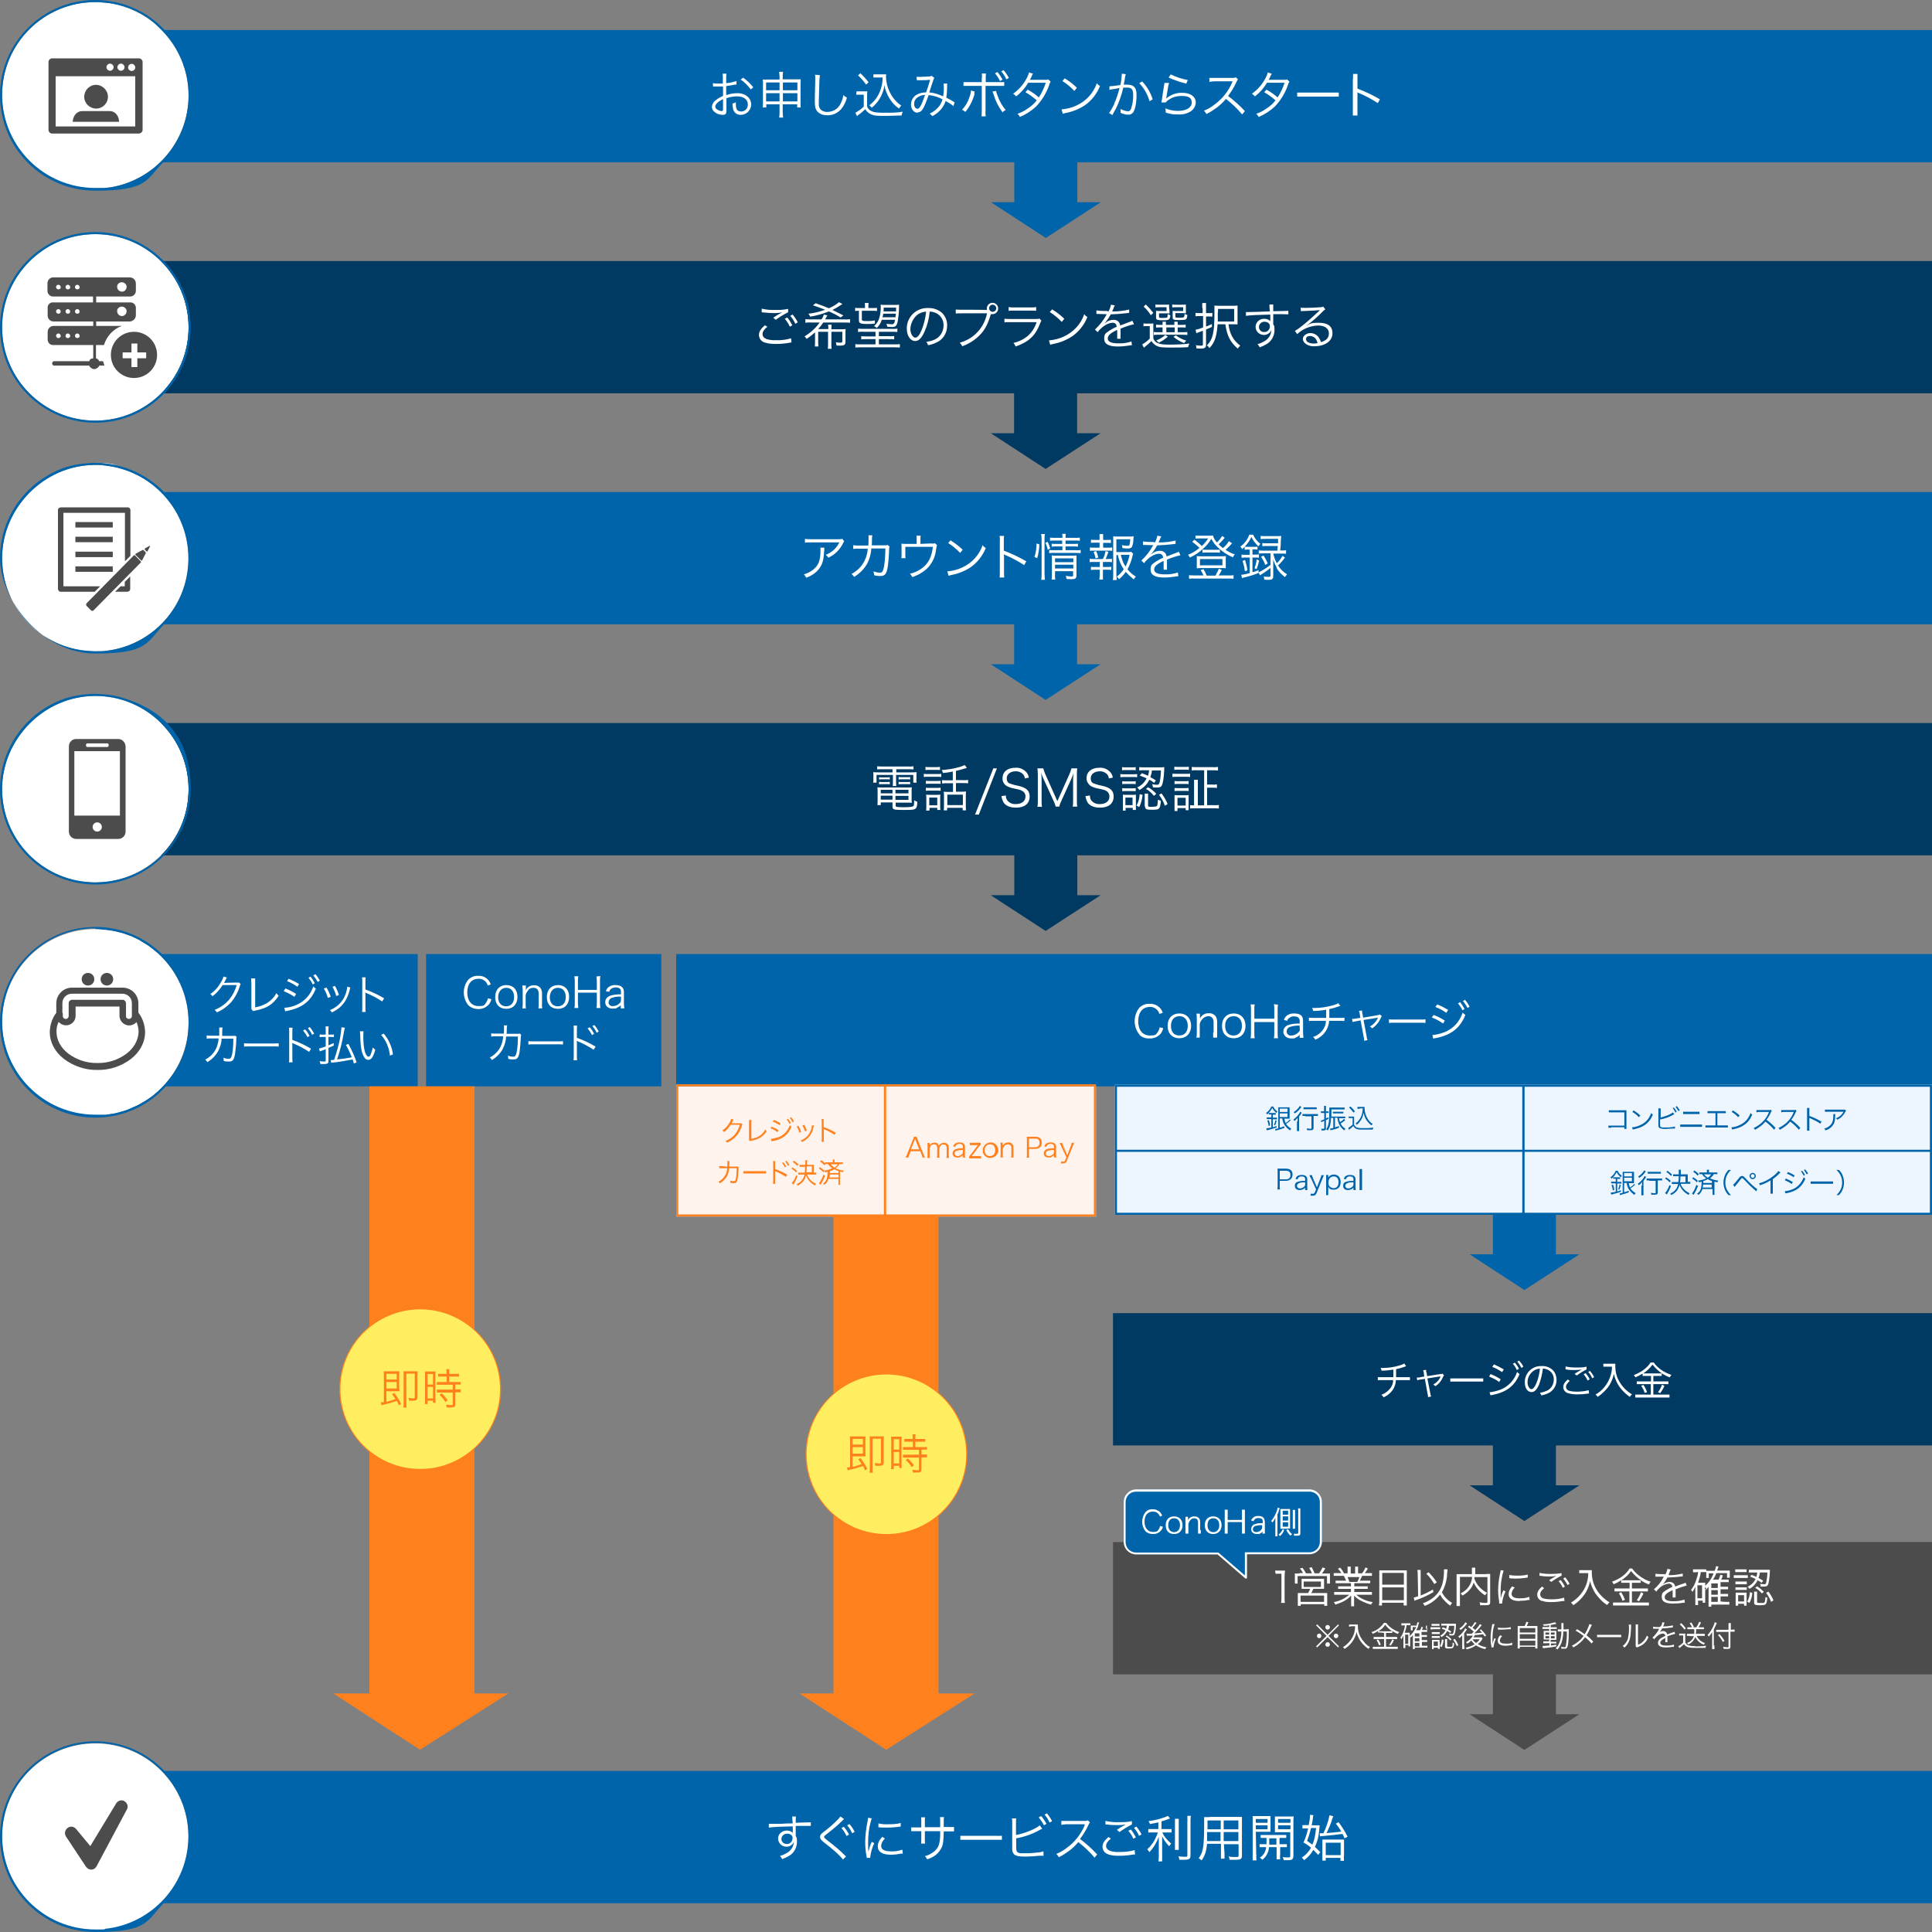
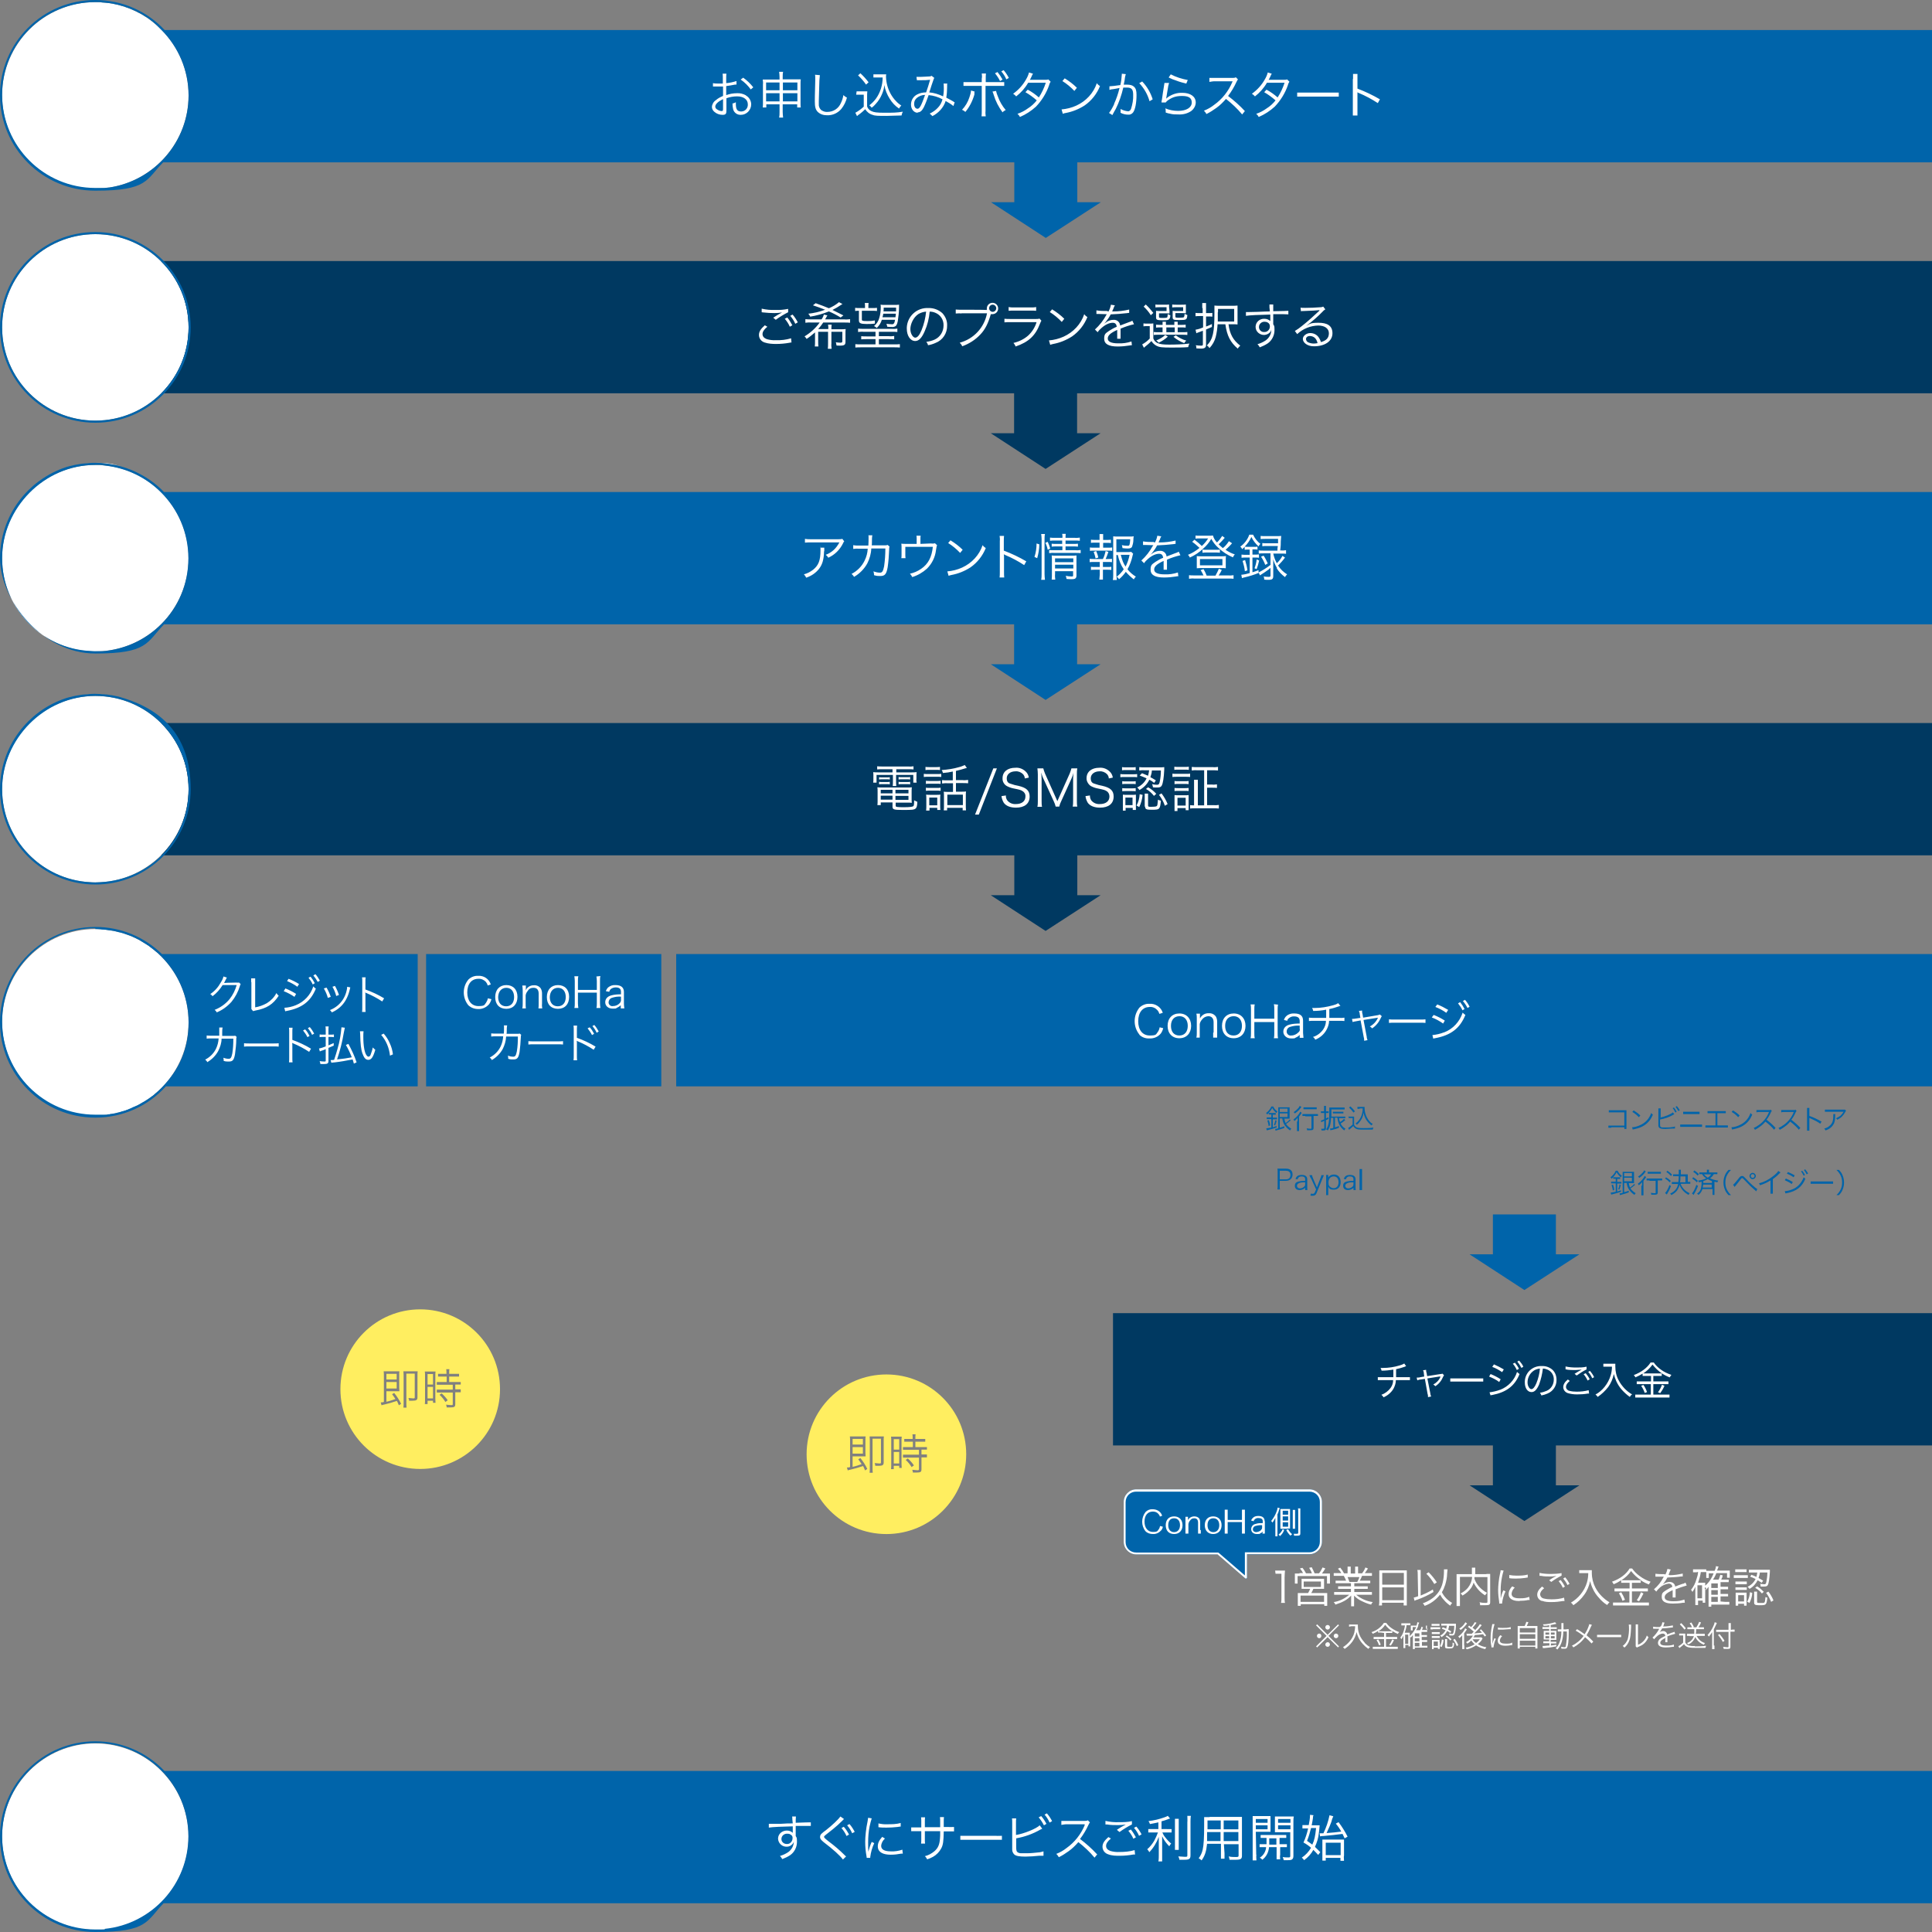
<svg xmlns="http://www.w3.org/2000/svg" viewBox="0 0 920 920">
  <rect x="0" y="0" width="920" height="920" fill="#808080" stroke="none" />
-   <path d="m521.9 516.3v63h-199.9v-63z" fill="#fff4ed" />
  <path d="m25.7 334.9c-3 1.4-5.8 3.2-8.3 5.2 2.5-2 5.3-3.8 8.3-5.2zm49.6 6.7c1.2 1.1 2.4 2.2 3.5 3.4-1.1-1.1-2.2-2.3-3.5-3.4zm-59.8 0c-1.2 1.1-2.4 2.2-3.5 3.4 1.1-1.1 2.2-2.3 3.5-3.4zm49.6-6.7c-6-2.9-12.6-4.5-19.7-4.5s-13.7 1.6-19.7 4.5c6-2.9 12.6-4.5 19.7-4.5s13.7 1.6 19.7 4.5zm8.3 5.2c-2.6-2-5.4-3.8-8.3-5.2 3 1.4 5.8 3.2 8.3 5.2zm-61.6 116.2c1-1.1 2-2.1 3.1-3.1-1.1 1-2.1 2-3.1 3.1zm67.2 0c-1-1.1-2-2.1-3.1-3.1 1.1 1 2.1 2 3.1 3.1zm-33.6-124.9c-24.5 0-44.4 19.9-44.4 44.4s19.9 44.4 44.4 44.4 44.4-19.9 44.4-44.4-19.9-44.4-44.4-44.4zm0 498.8c-24.5 0-44.4 19.9-44.4 44.4s19.9 44.4 44.4 44.4 44.4-19.9 44.4-44.4-19.9-44.4-44.4-44.4zm0-387.8c-24.5 0-44.4 19.9-44.4 44.4s19.9 44.4 44.4 44.4 44.4-19.9 44.4-44.4-19.9-44.4-44.4-44.4zm0-221c-24.5 0-44.4 19.9-44.4 44.4s19.9 44.4 44.4 44.4 44.4-19.9 44.4-44.4-19.9-44.4-44.4-44.4zm-29.9 10.2c-1.2 1.1-2.4 2.2-3.5 3.4 1.1-1.1 2.2-2.3 3.5-3.4zm41.8-9.6c-3.8-1-7.8-1.6-11.9-1.6-7.1 0-13.7 1.6-19.7 4.5 6-2.9 12.6-4.5 19.7-4.5s8.1.5 11.9 1.6zm-39.9 8.1c2.6-2 5.4-3.8 8.3-5.2-3 1.4-5.8 3.2-8.3 5.2zm52.3-2.7c-3.2-2-6.8-3.7-10.5-4.9 3.7 1.2 7.2 2.9 10.5 4.9zm20.8 652.4c0-1.1.2-2.3.3-3.5-.1 1.2-.2 2.4-.3 3.5zm.3-5.2v1.8zm-45.4-784.8c24.5 0 44.4-19.9 44.4-44.4s-19.9-44.4-44.4-44.4-44.4 19.9-44.4 44.4 19.9 44.4 44.4 44.4zm0 21.7c-24.5 0-44.4 19.9-44.4 44.4s19.9 44.4 44.4 44.4 44.4-19.9 44.4-44.4-19.9-44.4-44.4-44.4z" fill="#fff" />
  <path d="m530 625.3h390v63h-179.1v19h11.2l-26.2 17-26.1-17h11.1v-19h-180.9zm-440.2-249.5c0 12.3-5 23.5-13.1 31.5h406.3v19h-11.2l26.1 17 26.2-17h-11.1v-19h407v-63h-843.3c8.1 8 13.1 19.2 13.1 31.5zm-13.2-251.5c8.2 8.1 13.2 19.2 13.2 31.6s-5 23.4-13 31.4h406.1v19h-11.1l26.1 17 26.2-17h-11.2v-19h407.1v-63z" fill="#003961" />
  <path d="m45.4 532.2c13.4 0 25.3-5.7 33.6-14.9h119.9v-63h-121.8c-8.2-8-19.4-12.9-31.7-12.9-25.1 0-45.4 20.4-45.4 45.4s20.3 45.4 45.4 45.4zm0-89.8c.7 0 1.5 0 2.2.1.2 0 .5 0 .7.1.5 0 1 .1 1.5.1s.6.1.8.1c.4.1.9.1 1.3.2.3 0 .6.1.9.1.4.1.8.1 1.3.2.3.1.6.1.9.2.4.1.8.2 1.2.3.3.1.6.2.9.2.4.1.8.2 1.2.3.3.1.6.2.9.3.4.1.8.3 1.1.4s.6.2.9.3c.4.1.7.3 1.1.4.3.1.6.2.9.4.4.2.7.3 1.1.5.3.1.6.3.8.4.3.2.7.3 1 .5.3.1.6.3.8.5.3.2.7.4 1 .6s.5.3.8.5.6.4 1 .6c.3.2.5.4.8.5.3.2.6.4.9.7.3.2.5.4.8.6s.6.5.9.7c.2.2.5.4.7.6.3.2.6.5.9.7.2.2.5.4.7.6l.2.2c8.7 8.1 14.2 19.7 14.2 32.5s-4.6 22.5-12.2 30.5-.2.2-.3.3c-.3.3-.6.7-1 1-.2.2-.4.4-.6.6-.3.3-.7.6-1 .9-.2.2-.4.4-.6.5-.3.3-.7.6-1 .9-.2.2-.4.4-.7.5-.3.3-.7.5-1.1.8-.2.2-.5.3-.7.5-.4.2-.7.5-1.1.7-.3.2-.5.3-.8.5-.4.2-.7.4-1.1.6-.3.2-.5.3-.8.5-.4.2-.7.4-1.1.6-.3.2-.6.3-.9.4-.4.2-.7.3-1.1.5-.3 0-.6.3-.9.4-.4.2-.7.3-1.1.5-.3 0-.6.3-.9.4-.4 0-.7.3-1.1.4-.3 0-.7.2-1 .3-.4 0-.8.2-1.1.3s-.7.2-1 .3c-.4 0-.8.2-1.2.3-.3 0-.7.2-1 .2-.4 0-.8.2-1.2.2-.3 0-.7 0-1 .2-.4 0-.9 0-1.3.2-.3 0-.6 0-.9 0-.5 0-1 0-1.5 0s-.5 0-.8 0c-.8 0-1.5 0-2.3 0-24.5 0-44.4-19.9-44.4-44.4s19.9-44.4 44.4-44.4zm0 386.8c-25.1 0-45.4 20.4-45.4 45.4s20.3 45.4 45.4 45.4 24.3-5.2 32.5-13.7h842.1v-63h-841.7c-8.3-8.7-20-14.1-32.9-14.1zm45.4 45.4v1.8zm-40.9 44.2h-.4c-.6 0-1.2 0-1.8 0s-1.5 0-2.3 0c-24.5 0-44.4-19.9-44.4-44.4s19.9-44.4 44.4-44.4 1.5 0 2.3 0c.7 0 1.3 0 2 .2h.2c10.5 1.1 19.9 5.8 26.9 12.9 8 8 12.9 19.1 12.9 31.3 0 22.9-17.4 41.8-39.8 44.1zm28.5-904.5c-8.2-8.8-20-14.3-33-14.3-25.1 0-45.4 20.3-45.4 45.4s20.3 45.4 45.4 45.4 24.1-5.2 32.3-13.5h405.3v19h-11.1l26.1 17 26.2-17h-11.2v-19h407v-63s-841.6 0-841.6 0zm-26.4 75h-.3c-.6 0-1.3.2-1.9.2s-.6 0-.9 0c-.4 0-.9 0-1.3 0-.7 0-1.5 0-2.2 0-24.5 0-44.4-19.9-44.4-44.4s19.9-44.1 44.4-44.1 1.5 0 2.3.1c.3 0 .6 0 .9.1.5 0 .9.1 1.4.1s.8.1 1.1.1.7.1 1.1.1c.4.1.8.1 1.3.2.3.1.6.1.9.2.4.1.9.2 1.3.3.3 0 .6 0 .8.2.5 0 .9.3 1.4.4.3 0 .5 0 .8.2.5 0 .9.3 1.4.5.2 0 .5.2.7.2.5.2.9.3 1.3.5.2 0 .5.2.7.3.4.2.9.4 1.3.6.2 0 .4.2.7.3.4.2.8.4 1.3.7.2 0 .4.2.7.3.4.2.8.5 1.2.7s.4.2.6.4c.4.2.8.5 1.2.7.2.1.4.3.6.4.4.3.7.5 1.1.8.2.2.4.3.6.5.4.3.7.5 1 .8.2.2.4.3.6.5.3.3.7.6 1 .9.2.2.4.4.6.6.3.3.6.6.9.9.2.2.4.4.6.6s0 .1.2.2c7.9 8 12.8 19 12.8 31.1 0 22.1-16.4 40.6-37.8 43.8zm262.9 365v63h-112v-63zm605.1 63v-63h-598v63h208.9m180 61v19h-11.1l26.1 17 26.2-17h-11.2v-19m-199.8 161.9c-3.3 0-6-2.7-6-6v-19c0-3.3 2.7-6 6-6h82.4c3.3 0 6 2.7 6 6v19c0 3.3-2.7 6-6 6h-29.7v11.2c0 .4-.4.6-.7.3l-13.3-11.5zm-485.1-518.5c-.4-.1-.9-.2-1.3-.3s-.8-.1-1.2-.2c-.5-.1-1-.2-1.6-.3-.4-.1-.7-.1-1.1-.1-.6-.1-1.2-.1-1.8-.2-.3 0-.6-.1-.9-.1-.9-.1-1.8-.1-2.8-.1s-1.7 0-2.5.1c-.3 0-.6 0-.9.1-.5 0-1 .1-1.6.1s-.7.1-1.1.1c-.4.1-.9.1-1.3.2s-.8.1-1.2.2-.7.1-1.1.2-.9.2-1.3.3c-.3.1-.6.2-.9.2-.5.1-1 .3-1.5.4-.2.1-.4.1-.6.2-18.1 6-31.3 23.1-31.3 43.3s20.3 45.4 45.4 45.4 24.4-5.3 32.7-13.9h404.8v19h-11.1l26.1 17 26.2-17h-11.2v-19h407.1v-63h-841.9c-5.9-6.1-13.6-10.6-22.1-12.6zm20.7 75.6c-6.5 6.5-15 10.9-24.5 12.4-.7.1-1.3.2-2 .3h-.2c-.6.1-1.2.1-1.8.1h-2.7c-.8 0-1.5 0-2.3-.1-23.5-1-42.2-20.5-42.2-44.2s19.9-44.4 44.4-44.4 1.5 0 2.3.1h.2c.7 0 1.4.1 2 .2 10.4 1.1 19.7 5.7 26.7 12.7 8.1 8 13.1 19.2 13.1 31.5s-4.9 23.4-13 31.4zm14.1-141.4c0-25.1-20.4-45.4-45.4-45.4-25.1 0-45.4 20.3-45.4 45.4s20.3 45.4 45.4 45.4 45.4-20.3 45.4-45.4zm-45.4 44.4c-24.5 0-44.4-19.9-44.4-44.4 0-24.5 19.9-44.4 44.4-44.4s44.4 19.9 44.4 44.4c0 24.5-19.9 44.4-44.4 44.4zm-45.4 175.5c0 25 20.3 45.4 45.4 45.4s45.4-20.3 45.4-45.4-13.3-37.5-31.7-43.3c0 0-.3-.1-.4-.1-.5-.2-1.1-.3-1.6-.5-.2-.1-.5-.1-.7-.2-.5-.1-1-.2-1.5-.3-.3-.1-.6-.1-1-.2s-.9-.2-1.3-.2c-.4-.1-.8-.1-1.2-.2s-.8-.1-1.2-.1c-.5-.1-1-.1-1.5-.1s-.6-.1-.9-.1c-.8 0-1.6-.1-2.5-.1s-1.7 0-2.5.1c-.3 0-.6 0-.9.1-.5 0-1 .1-1.6.1s-.7.1-1.1.1c-.4.1-.9.1-1.3.2s-.8.1-1.2.2-.7.1-1.1.2-.9.2-1.3.3c-.3.1-.6.2-.9.2-.5.1-1 .3-1.5.4-.2.1-.4.1-.6.2-18.1 6-31.3 23.1-31.3 43.3zm45.4-44.4c24.5 0 44.4 19.9 44.4 44.4s-18.7 43.2-42.1 44.3c-.8 0-1.5.1-2.3.1s-1.5 0-2.3-.1c-23.4-1.1-42.1-20.6-42.1-44.3s19.9-44.4 44.4-44.4z" fill="#0064aa" />
-   <path d="m71.4 259.9c0 .1.2.3 0 .4l-1.1 2.1c-.2.3-.4.3-.6.1l-.8-.8v-.1c0-.2 0-.4.2-.5l2-1.1s.2 0 .4-.1zm-3 2.1c0-.1-.3-.2-.5-.1l-3.2 1.7c-.2.1-.3.3-.2.5v.1l2.6 2.6c.2.2.4.2.6 0 0-.1 1.7-3.3 1.7-3.3 0-.2 0-.3 0-.5l-1.1-1zm-2.5 220.2c2 2.6 3.1 5.8 3.2 9.2 0 4.9-2.4 9.5-6.8 12.9-4.6 3.5-10.2 5.3-15.9 5.2-5.8.1-11.3-1.8-15.9-5.2-4.4-3.4-6.8-8-6.8-12.9.1-3.3 1.1-6.5 3.1-9.1v-4.5c0-4.1 3.3-7.5 7.5-7.5h24.1c4.1 0 7.5 3.3 7.5 7.5zm-36.1.1c.1.2.1.3.1.5v1c0 .4.1.7.4 1s.6.4 1 .4c.8 0 1.4-.6 1.4-1.4v-6c0-.4 0-.8.4-1.1.3-.4.7-.6 1.2-.6h24.1c.5 0 .9.2 1.2.6.2.3.4.7.4 1.1v6c0 .4 0 .7.4 1 .3.3.6.4 1 .4.8 0 1.4-.6 1.4-1.4v-1c0-.2 0-.4 0-.5v-4.6c0-2.5-2-4.5-4.5-4.5h-24.1c-2.5 0-4.5 2-4.5 4.5v4.6zm35.2 4.4c0 .1-.2.2-.3.3-.8.8-2 1.3-3.2 1.3-2.5 0-4.6-2.1-4.6-4.6v-4.4h-20.9v4.4c0 1.2-.4 2.3-1.3 3.2-1.8 1.8-4.7 1.8-6.5 0-.1-.1-.2-.2-.3-.3-.7 1.5-1 3-1 4.6 0 4 2 7.7 5.6 10.5 4 3 8.9 4.6 13.9 4.5 5 .1 9.9-1.5 13.9-4.5 3.6-2.8 5.6-6.5 5.7-10.4 0-1.6-.4-3.2-1-4.6zm-19.2-435c3.1 0 5.6-2.5 5.6-5.6s-2.6-5.7-5.7-5.7-5.6 2.6-5.6 5.7 2.6 5.6 5.7 5.6zm874.2 745.6v-63h-290.5c0 3.3-2.7 5.9-6 5.9h-29.7v11.2c0 .4-.4.6-.7.3l-13.3-11.5h-38.7c-3.3 0-5.9-2.6-6-5.9h-5.1v63h180.9v19h-11.1l26.1 17 26.2-17h-11.2v-19zm-896.9-735.4v-32.4c0-.9.8-1.7 1.7-1.7h41.4c.9 0 1.7.8 1.7 1.7v32.4c0 .9-.9 1.7-1.8 1.7h-41.3c-.9 0-1.7-.8-1.7-1.7zm37.9-29.8c0 .9.8 1.7 1.7 1.7s1.8-.8 1.7-1.7c0-.9-.8-1.7-1.7-1.7s-1.7.8-1.7 1.7zm-5.1-.1c0 .9.8 1.7 1.7 1.7s1.7-.8 1.7-1.7-.8-1.7-1.7-1.7-1.7.8-1.7 1.7zm-5.2 0c0 .9.8 1.7 1.7 1.7s1.7-.8 1.7-1.7-.8-1.7-1.7-1.7-1.7.8-1.7 1.7zm-24.2 28.2h37.9v-23.9h-37.9zm21.4 406.1c0 1.7 1.3 3 3 3s3-1.3 3-3-1.3-3-3-3-3 1.3-3 3zm4.4-413.4h-13.2c-2.5 0-4.3 2.2-4.5 5.1h22.1c0-2.8-1.9-5.1-4.4-5.1zm22.5 116.1c0 6.1-4.9 11-11 11s-11-4.9-11-11 4.9-11 11-11 11 4.9 11 11zm-5.2-1.2h-4.2v-4.2h-2.8v4.2h-4.2v2.8h4.2v4.2h2.8v-4.2h4.2zm-2.5 99.6-2.9-3c0-.1-.3-.1-.4 0l-22.5 22.8c-.4.4-.4 1 0 1.4l2 2c.4.4 1 .4 1.3 0l22.5-22.8c.1 0 .1-.3 0-.4zm-5.1 13.1v-6l-2.6 2.6v2.1h-2l-2.6 2.6h5.7c.8 0 1.5-.5 1.5-1.3zm-36.8-116.2c-1.4 0-2.5-1.2-2.5-2.6v-3.6c0-1.6 1.2-2.8 2.7-2.9h19v-2.1h-19c-1.6-.1-2.8-1.4-2.7-3v-3.9c.1-1.3 1.3-2.3 2.6-2.2h19v-2.8h-19.2c-1.4-.1-2.5-1.3-2.5-2.7v-3.6c0-1.5 1.2-2.8 2.7-2.8h36.5c1.6 0 2.8 1.2 2.9 2.8v3.6c0 1.6-1.4 2.8-2.9 2.7h-16v2.8h16.1c1.5-.1 2.7 1 2.8 2.5v3.6c0 1.6-1.3 2.9-2.9 3h-16v2.1h12.2c-4.1 1.5-7.2 4.9-8.5 9.1h-3.8v6.3c.7.2 1.3.7 1.5 1.4h1.9c.2.7.4 1.4.6 2.1h-2.4c-.4.9-1.4 1.6-2.4 1.7-1.1-.1-2-.7-2.4-1.7h-16.9c-.3-.1-.6-.4-.7-.7-.2-.6.1-1.2.7-1.4h16.9c.2-.7.5-1.2 1.9-1.4v-6.3zm30.6-16c0 1.2 1.1 2.2 2.3 2.2s2.2-1.1 2.2-2.3-1.1-2.2-2.3-2.2-2.4 1-2.2 2.3zm0-11.6c0 1.2 1.1 2.2 2.3 2.2s2.2-1.1 2.2-2.3-1.1-2.2-2.3-2.2-2.4 1-2.2 2.3zm-26.9 0c0-.6-.5-1.1-1.1-1.1s-1.1.5-1.1 1.1.5 1.1 1.1 1.1 1.3-.5 1.1-1.1zm4.5 0c0-.6-.5-1.1-1.1-1.1s-1.1.5-1.1 1.1.5 1.1 1.1 1.1 1.3-.5 1.1-1.1zm4.5 0c0-.6-.5-1.1-1.1-1.1s-1.1.5-1.1 1.1.5 1.1 1.1 1.1 1.3-.5 1.1-1.1zm-9 11.6c0-.6-.5-1.1-1.1-1.1s-1.1.5-1.1 1.1.5 1.1 1.1 1.1c.8 0 1.1-.5 1.1-1.1zm4.5 0c0-.6-.5-1.1-1.1-1.1s-1.1.5-1.1 1.1.5 1.1 1.1 1.1c.8 0 1.1-.5 1.1-1.1zm4.5 0c0-.6-.5-1.1-1.1-1.1s-1.1.5-1.1 1.1.5 1.1 1.1 1.1c.8 0 1.1-.5 1.1-1.1zm-2.2 11.6c0 .6.5 1.1 1.1 1.1.8-.1 1.3-.6 1.1-1.1 0-.6-.5-1.1-1.1-1.1s-1.1.5-1.1 1.1zm-4.5 0c0 .6.5 1.1 1.1 1.1s1.3-.6 1.1-1.1c0-.6-.5-1.1-1.1-1.1s-1.1.5-1.1 1.1zm-4.5 0c0 .6.5 1.1 1.1 1.1s1.3-.6 1.1-1.1c0-.6-.5-1.1-1.1-1.1s-1.1.5-1.1 1.1zm12.2 306.4c0 1.7 1.3 3 3 3s3-1.3 3-3-1.3-3-3-3-3 1.3-3 3zm17.4-66.8h-20c-2 0-3.5-1.6-3.5-3.5v-40.6c0-2 1.6-3.5 3.5-3.5h20c1.9 0 3.4 1.6 3.5 3.5v40.6c0 2-1.6 3.5-3.5 3.5zm-14.9-43.8h9.9c0-.1.2-.2.3-.3.3-.5.2-1.1-.3-1.4h-9.9c-.2.1-.3.2-.3.3-.3.5-.2 1.1.3 1.4zm15.7 32.7v-30.7h-21.7v30.7zm-8.6 5.4c0-1.2-1-2.2-2.2-2.2s-2.2 1-2.2 2.2 1 2.2 2.2 2.2 2.2-1 2.2-2.2zm5.2-145.2h-17.8v2.6h17.8zm-17.8 23.7h17.8v-2.6h-17.8zm24.7-30.7h-31.5c-.8 0-1.5.5-1.5 1.3v37.6c.1.8.7 1.4 1.5 1.3h16l2.6-2.6h-17.5v-35h29.3v23.1l2.6-2.6v-21.8c0-.8-.7-1.4-1.5-1.3zm-24.7 16.6h17.8v-2.6h-17.8zm23.4 599.5c-1.4-.8-3.2-.3-4 1.1l-12.3 20.3-6.8-8.2c-1.1-1.3-3-1.4-4.2-.3-1.1 1-1.4 2.6-.6 3.9l9.6 14.5c.6.8 1.5 1.3 2.5 1.3 1.1 0 2-.7 2.5-1.6l14.4-27c.8-1.4.3-3.2-1.2-4zm-23.4-592.4h17.8v-2.6h-17.8z" fill="#4c4c4c" />
  <path d="m629.5 734.2v-19c0-3.3-2.7-6-6-6h-82.4c-3.3 0-6 2.7-6 6v19c0 3.3 2.7 6 6 6h38.7l13.3 11.5h.3c.2 0 .4-.2.4-.4v-11.2h29.7c3.3 0 6-2.7 6-6zm-36.7 5v11l-12.4-10.7-.3-.2h-39.1c-2.8 0-5-2.2-5-5v-19c0-2.8 2.2-5 5-5h82.5c2.8 0 5 2.1 5 4.9v19c0 2.8-2.2 5-5 5zm-38.1-355.5c-.6-1.9-1.6-3.6-2.8-5.2l1.2-.7c1.2 1.6 2.2 3.3 2.9 5.1zm32.8 110.7c3.4 0 5.6-2.4 5.6-5.9s-2.2-5.9-5.6-5.9-5.6 2.3-5.6 5.9 2.1 5.9 5.6 5.9zm0-10.5c2.4 0 3.9 1.8 3.9 4.6s-1.5 4.6-4 4.6-4-1.7-4-4.6 1.6-4.6 4.1-4.6zm191.9 278.1c.9-1.2 1.5-2.4 2-3.8l1.2.6c-.6 1.3-1.3 2.5-2.1 3.7zm-238.2-378.4c.9-1.6 1.4-3.5 1.5-5.4l1.4.3c-.2 2-.7 4-1.6 5.8zm20.4 110.8c3.4 0 5.6-2.4 5.6-5.9s-2.2-5.9-5.6-5.9-5.6 2.3-5.6 5.9 2.2 5.9 5.6 5.9zm.1-10.5c2.4 0 3.9 1.8 3.9 4.6s-1.5 4.6-4 4.6-4-1.7-4-4.6 1.6-4.6 4.1-4.6zm215.5 263h-1.2c-1.6 2.7-4.5 4.9-8.4 6.3.3.3.6.7.8 1.2 1.3-.5 2.5-1.2 3.6-1.9v1.2h1.9 2.1v2.7h-5.2c-.7 0-1.3 0-2 0v1.4h1.9 5.2v5.3h-5.5c-.8 0-1.5 0-2.3 0v1.4h2.3 12.6 2.2v-1.4c-.7 0-1.5 0-2.2 0h-5.9v-5.3h5.6 2v-1.4c-.6 0-1.3 0-2 0h-5.6v-2.7h2.4 1.8v-1.2c1.2.8 2.5 1.5 3.9 2 .2-.5.5-.9.8-1.3-1.9-.6-3.6-1.5-5.2-2.7-1.4-1-2.6-2.2-3.6-3.6zm2.5 5.6h-5.9c-.6 0-1.1 0-1.7 0 1.8-1.2 3.4-2.6 4.6-4.4 1.3 1.7 2.9 3.2 4.8 4.4-.6 0-1.2 0-1.8 0zm-181.3-486.1 1.2.5c-.3 1.4-.7 2.8-1.2 4.1l-1-.4c.5-1.4.9-2.8 1-4.2zm5.3 1.9-1.2.7c-.5-1.4-1.2-2.7-2-3.9l1.2-.5c.8 1.1 1.4 2.4 2 3.7zm-7.5-223.7c2.5-1.8 4.6-4.1 6.1-6.8.6-1 1.1-2.1 1.4-3.3l1.9.6c-.3.5-.6 1-.8 1.6-.2.4-.4.9-.7 1.3q.3 0 7.4 0c.5 0 1 0 1.4-.2l1.1 1.1c-.3.5-.6 1-.7 1.6-1.3 3.8-3.5 7.4-6.3 10.3-2.2 2-4.8 3.7-7.6 4.9-.3-.6-.7-1.1-1.2-1.5 1.8-.6 3.5-1.5 5-2.6 1.6-1 3-2.3 4.2-3.8-1.7-1.5-3.5-2.8-5.4-3.9l1.1-1.2c1.9 1 3.7 2.3 5.3 3.7 1.4-2.2 2.5-4.5 3.3-7h-8.4c-1.5 2.6-3.4 4.7-5.7 6.5-.4-.5-.9-.9-1.4-1.2zm-11.2 230.9h-16.4c-.8-.1-1.6 0-2.4.1v-1.7c.7.1 1.5.1 2.3.1h4.6c-.4-.8-.8-1.7-1.4-2.5l1.4-.5c.6 1 1.1 2 1.5 3.1h4.2c.6-1.1 1.2-2.2 1.6-3.3l1.4.6c-.4.9-.9 1.8-1.5 2.6h4.7c.8.1 1.6 0 2.4-.1v1.7c-.8-.1-1.6-.1-2.4-.1zm9-3.9-1.2.4c-.2-1.7-.6-3.3-1.1-4.9l1.2-.4c.5 1.6.9 3.2 1.1 4.9zm-45-11.6.2-.4h-.5c-.4 0-2.6-.1-3.5-.1h-.9v-1.7c1.7.3 3.4.3 5.1.3l.5.3c.6-1 1-2.1 1.2-3.3l1.9.3c-.2.4-.5.8-.6 1.3-.3.7-.6 1.4-.7 1.6h.5c2.6 0 5.1-.3 7.6-.9v1.6c-.3 0-.6 0-.9.1-2.6.3-5.3.5-7.9.6-.6 1.2-1.4 2.4-2.2 3.4-.2.3-.7.8-.8.9-.2.1-.3.1-.3.2q.9-.5 1.1-.7c1-.8 2.3-1.2 3.6-1.2 1.6-.1 3 1.1 3.1 2.7 1.8-.7 3.1-1.2 4.2-1.6.5-.1 1.1-.4 1.6-.7l.8 1.7c-2.2.5-4.3 1.2-6.4 2.1v3.9.9h-1.6c0-1.2 0-2.3 0-3.5v-.7c-3.3 1.5-4.5 2.7-4.5 4.1s1.5 2.3 4.9 2.3c2.2.1 4.3-.2 6.4-.9l.2 1.8c-.4 0-.7 0-1 .1-1.9.3-3.8.5-5.8.5-4.3 0-6.4-1.2-6.4-3.7s.8-2.6 2.4-3.8c1.1-.7 2.3-1.4 3.6-1.9-.2-1.3-.8-1.9-1.9-1.9-1.6 0-3.5.8-5.4 2.5-.7.6-1.3 1.2-1.8 2l-1.3-1.3c2.2-2 4-4.3 5.4-6.9zm34.7 4.8c-.6.1-1.3.1-1.9.1h-10c-.6 0-1.3 0-1.9-.1v1.6 2.6 1.6c.6 0 1.1-.1 1.8-.1h10.1c.8 0 1.3 0 1.9.1 0-.5 0-1.1 0-1.6v-2.6c0-.5 0-1.1.1-1.6zm-1.6 4.4h-10.7v-3h10.7zm-6.1-103.5c1.4-1.5 2.4-3.3 2.9-5.2.5-2 .8-4.1.9-6.1h3.7c.8 5.6 2.4 8.6 5.9 11.6.3-.5.7-1 1.2-1.4-3.4-2.6-5-5.5-5.6-10.2h2c.8 0 1.5 0 2.3.1 0-.9 0-1.7 0-2.6v-3.8c0-.9 0-1.7 0-2.6-.8.1-1.7.1-2.5.1h-5.8c-1.2 0-1.8 0-2.7-.1v3.3c0 9.5-.7 12.7-3.6 15.7.5.3.9.7 1.2 1.2zm4-17v-1.6h7.7v6h-7.8q0-3.3 0-4.4zm193.8 613.1-1.2.5c-.4-1.3-1-2.5-1.7-3.6l1.1-.5c.7 1.1 1.3 2.3 1.8 3.6zm-199.3-498.7c-.6 0-1.3 0-1.9.1v-1.5c.5.1 1.2.1 1.8.1h4.6c.7 0 1.3 0 1.9-.1v1.5c-.6-.1-1.3-.1-1.9-.1zm218.7 517.2v-.4c-1.9.9-2.6 1.6-2.6 2.4s.8 1.3 2.8 1.3c1.2 0 2.5 0 3.7-.5v1.1c-.1 0-.3 0-.5 0-1.1.2-2.3.3-3.4.3-2.5 0-3.7-.8-3.7-2.2 0-.9.6-1.7 1.4-2.2.7-.4 1.4-.8 2.1-1.1 0-.7-.5-1.1-1.1-1.1-1.2 0-2.3.7-3.1 1.5s-.8.8-1.1 1.2l-.8-.8c1.2-1.1 2.3-2.5 3.1-4v-.2h-.2-2.6v-1c1 .2 2 .2 3 .2l.7-.4c.4-.6.6-1.2.7-1.9l1.1.2c-.2.3-.3.5-.4.8 0 .5-.3.9-.4 1h.3c1.5 0 3-.2 4.4-.5v1c-.1 0-.3 0-.5 0-1.5.2-3.1.4-4.6.4-.4.7-.8 1.4-1.3 2 0 0-.2 0-.2.2 0 0-.2.2-.5.4q0 0-.2 0s.3-.2.4-.2.2 0 .3-.3c.6-.6 1.3-.8 2.1-.8s1.7.7 1.8 1.6c1-.4 1.8-.7 2.4-.9.4 0 .7-.2 1-.4l.4 1c-1.2.3-2.5.7-3.7 1.2v2.8h-1c0-.7 0-1.3 0-2zm-241.5-617.1c-.3-.5-.7-.8-1.1-1.1 1.6-.6 3-1.4 4.3-2.6l1.2.8c-1.3 1.2-2.8 2.2-4.4 2.9zm14 101c2-.8 3.8-1.9 5.5-3.3-1.1-1-2.2-2-3.5-2.9l1.1-1c1.2.9 2.4 1.9 3.5 3 1.2-1.1 2.2-2.3 3-3.6h-4.4c-.6 0-1.1 0-1.6.1v-1.5c.5.1 1.1.1 1.7.1h4.5c.7 0 1.4 0 2.1-.1.3 1.2 1 2.4 1.9 3.3 1-.9 1.8-2 2.5-3.1l1.2.9c-.9 1.1-1.9 2.1-2.9 3.1.6.6 1.3 1.2 2 1.8 1.2-.9 2.1-2.1 2.9-3.3l1.5 1q-.4.4-1.1 1.2c-.6.6-1.3 1.3-2 1.9 1.3.9 2.8 1.7 4.4 2.2-.4.4-.7.9-.9 1.4-2.6-1.1-4.9-2.6-6.9-4.5-1.4-1.2-2.5-2.7-3.4-4.3-1 1.7-2.3 3.3-3.8 4.6-1.9 1.8-4 3.2-6.4 4.3-.2-.5-.5-.9-.9-1.3zm-18.2-103.1v-5.8h-1.5c-.5 0-1 0-1.5.1v-1.4c.6.1 1.2.1 1.8.1h1.1c.6 0 1.2 0 1.8-.1v2.5 4.7c.4 1 1.1 1.8 2.1 2.2 1.2.5 2.6.7 5.4.7s6.5-.1 9.7-.5c-.3.5-.5 1.1-.6 1.7-2.5.2-5.2.2-8.1.2-4.2 0-5.5-.1-6.9-.8-1-.5-1.9-1.3-2.5-2.3-.7.7-1.1 1.1-1.7 1.6q-.3.2-1.1.9t-.8.7l-.8-1.6c1.4-.8 2.6-1.7 3.7-2.9zm16.4 2.3c-1.8-.7-3.6-1.7-5.1-3l1.1-.7c1.5 1.1 3.2 2 5 2.5-.4.3-.7.7-1 1.2zm2.8 206.6c-.5-.1-1.1-.1-1.7-.1h-4.8c-.6 0-1.3 0-1.9.1v-1.6c.6.1 1.3.1 1.9.1h4.6c.6 0 1.3 0 1.9-.1zm-.7 8.6c-.6.1-1.2.1-1.7.1h-3.1c-.6 0-1.3 0-1.9-.1v2 3.3 2.3h1.4v-1.4h3.9v1h1.4c0-.6 0-1.3 0-1.9v-3.4c0-.9 0-1.4 0-1.9zm-1.4 5h-3.9v-3.7h3.9zm40.3-233.8v3.1c-.7-.7-1.7-1.1-2.8-1.1-2.2-.1-4.1 1.5-4.2 3.7v.2c0 2.2 2 3.9 4.2 3.8 1-.1 2-.5 2.7-1.3.3-.3.5-.7.6-1.2 0 2-1 3.9-2.7 5.1-1.2.8-2.5 1.4-3.9 1.8.4.4.8.9 1.1 1.5 1.3-.5 2.6-1.1 3.8-1.9 2-1.4 3.2-3.8 3.2-6.3s-.2-1.9-.6-2.8v-4.8h2.6c1.5 0 3.1 0 4.6.1v-1.7c-.8.1-2.6.1-7.2.2v-.2c0-1 0-2 0-3h-1.8v1.4l.2 1.9c-1.6 0-3.5.1-5.8.2q-3.9.1-4.6.1h-1v1.8c1.7-.3 6.6-.5 11.4-.6zm-2.6 8.3h-.3c-1.3.1-2.4-.9-2.5-2.2v-.2c0-1.4 1.2-2.5 2.6-2.5.6 0 1.1.1 1.6.4.6.3 1 1 1 1.7.1 1.5-1.1 2.8-2.5 2.8zm-57.2 226v-4.3c0-.6 0-1.3 0-1.9h1.6v1.8 3.9c0 .5.2.6 1.4.6s1.7-.1 1.9-.1c.9-.1 1.1-.3 1.2-1.3 0-.6.2-1.3.2-2 .5.2.9.4 1.4.5-.2 2.2-.4 3.2-.9 3.7s-1.1.6-3.6.6-3-.3-3-1.5zm19.2-18.9c.6 0 1.2 0 1.8-.1v1.5c-.6-.1-1.2-.1-1.8-.1h-3.4c-.6 0-1.1 0-1.7.1v-1.5c.6.1 1.2.1 1.8.1zm-5 10c.5.1 1.1.1 1.7.1h3.3c.6 0 1.1 0 1.7-.1v1.5c-.6-.1-1.1-.1-1.7-.1h-3.3c-.5 0-1.1 0-1.7.1zm-13.6.5 1-.8c1.5.8 2.8 1.9 3.9 3.1l-1.1 1c-1-1.3-2.3-2.5-3.8-3.3zm15.3-2.4c-.5 0-1.1 0-1.7.1v-1.5c.5.1 1.1.1 1.7.1h3.3c.6 0 1.1 0 1.7-.1v1.5c-.6-.1-1.1-.1-1.7-.1zm-83.6-319.8c-1.9-2.6-3.3-5.3-4.2-8.3-.2-.7-.4-1.2-.6-1.6l1.7-.3c.2.9.5 1.8.9 2.7.8 2.3 2.1 4.5 3.7 6.4-.6.3-1.1.6-1.5 1.1zm40.4 97.5c-1.5 3.7-4 6.9-7.3 9.2-2.8 1.8-5.8 3-9 3.6-.4.1-.9.2-1.4.4l-.6-2.1c2.4-.2 4.8-.8 7-1.8 4.6-2.1 8.2-5.9 9.8-10.7.4.6.9 1 1.5 1.4zm-35.3-106.4c2.5-1.8 4.6-4.1 6.1-6.8.6-1 1.1-2.1 1.4-3.3l1.9.6c-.3.5-.6 1-.8 1.6-.2.4-.4.9-.7 1.3q.3 0 7.4 0c.5 0 1 0 1.4-.2l1.1 1.1c-.3.5-.6 1-.7 1.6-1.3 3.8-3.5 7.4-6.3 10.3-2.2 2-4.8 3.7-7.6 4.9-.3-.6-.7-1.1-1.2-1.5 1.8-.6 3.5-1.5 5-2.6 1.6-1 3-2.3 4.2-3.8-1.7-1.5-3.5-2.8-5.4-3.9l1.1-1.2c1.9 1 3.7 2.3 5.3 3.7 1.4-2.2 2.5-4.5 3.3-7h-8.4c-1.5 2.6-3.4 4.7-5.7 6.5-.4-.5-.9-.9-1.4-1.2zm17.6 216.6-1.2.6c-.2-1.2-.6-2.3-1.1-3.3l1.1-.5c.5 1.1.9 2.1 1.2 3.2zm-.2-112.6 1.1-1.3c2.1 1.3 4.1 2.8 5.8 4.5l-1.2 1.5c-1.7-1.8-3.6-3.4-5.7-4.7zm6.2-94.4-.6-2.1c2.4-.2 4.8-.8 7-1.8 4.6-2.1 8.2-5.9 9.8-10.7.4.6.9 1 1.5 1.4-1.5 3.7-4 6.9-7.3 9.2-2.8 1.8-5.8 3-9 3.6-.4 0-.9.2-1.4.4zm264.2 724.3h1.7v1.1c-.6 0-1.1 0-1.7 0h-8.1c-.5 0-1.1 0-1.7 0v-1.1h1.7zm-11.6 3.2-.8.9c-1-1.1-2-2.1-3.1-3-1.5 2.1-3.4 3.7-5.6 4.9 0-.3-.4-.6-.7-.8 2.2-1.1 4.2-2.7 5.6-4.7-1.2-.9-2.5-1.8-3.8-2.5l.7-.7c1.2.7 2.4 1.5 3.6 2.4.7-1.1 1.3-2.2 1.7-3.3.2-.5.4-1 .5-1.5l1.2.3c0 .3-.3.6-.4.9-.6 1.4-1.3 2.8-2.1 4.1 1.1.9 2.2 1.9 3.2 3zm-171.7-742.8q0 0 0-.2h-8.6c-.9 0-1.7.2-2.5.3v-1.9h1.9 9.2c.5 0 1 0 1.5-.3l1 1c-.3.4-.5.8-.7 1.2-1.1 2.4-2.4 4.6-4 6.7 2.9 2.2 5.6 4.6 8 7.2l-1.3 1.6c-2.3-2.8-4.9-5.2-7.7-7.4-1.4 1.6-2.9 3.1-4.6 4.3-1.5 1.1-3.1 2.1-4.7 2.9-.3-.6-.7-1.1-1.2-1.6 1.8-.7 3.4-1.6 4.9-2.8 3.8-2.7 6.8-6.5 8.6-10.8 0-.2.1-.2.1-.3zm-72.4 224.5c-.8-.1-1.6-.1-2.4-.1h-10.2c-.8-.1-1.6 0-2.4.1v-1.5c.8.1 1.6.1 2.4.1h3.9v-1.8h-2.9c-.7 0-1.5 0-2.2.1v-1.4c.7.1 1.5.1 2.2.1h2.8v-1.6h-3.5c-.8 0-1.6 0-2.3.1v-1.5c.8.1 1.5.1 2.3.1h3.6c.1-.7 0-1.3-.1-1.9h1.7c-.1.6-.1 1.3-.1 1.9h4.4c.8.1 1.6 0 2.4-.1v1.5c-.7-.1-1.5-.1-2.3-.1h-4.5v1.6h3.7c.7 0 1.5 0 2.2-.1v1.4c-.7-.1-1.5-.1-2.2-.1h-3.7v1.8h4.8c.8.1 1.6 0 2.4-.1zm-31.8-115.5c-.8 0-1.7 0-2.5.1v-1.8c.9.2 1.8.2 2.6.2h8c.8 0 1.7 0 2.5-.2v1.8c-.8-.1-1.7-.1-2.5-.1zm14.6 108.8v16.7c0 .9.1 1.8.2 2.7h-1.8c.2-1 .2-1.9.2-2.8v-16.6c0-.8-.1-1.6-.2-2.4h1.8c-.2.8-.2 1.6-.2 2.4zm46.8-101.3h.3zm-68-116.8c-.6-1.3-1.5-2.6-2.4-3.7l1.2-.6c.9 1.1 1.7 2.3 2.4 3.6zm3-.8c-.6-1.4-1.4-2.7-2.4-3.8l1.1-.6c1 1.1 1.8 2.4 2.5 3.7zm-.5 226.5c-.2-.1-.5-.2-.7-.4.1.5.1.9.1 1.4v7.2c0 .8 0 1.7.1 2.5h-2.2c.1-.8.1-1.7.1-2.5v-14.9c.1-.8 0-1.6-.1-2.4h2.1c-.1.8-.1 1.7-.1 2.5v4.5c3.7 1.4 7.3 3.1 10.7 5.1l-1 1.8c-2.9-1.9-5.9-3.5-9-4.8zm16.5-110.1c-2.1 5.6-5.4 8.7-11.6 10.8-.2-.7-.6-1.2-1-1.7 2.6-.6 5.1-1.8 7.1-3.6 1.8-1.7 3.2-3.9 3.9-6.3h-12.5c-.9 0-1.9 0-2.8.1v-1.7c.9.1 1.9.1 2.8.1h12.3c.6 0 1.1 0 1.6-.2l.9 1c-.3.5-.5 1-.7 1.5zm-2.6 111c.7-2.1 1-4.2 1-6.4l1.3.4c0 2.2-.4 4.5-1 6.6zm17.6 9.3c-.9 0-1.8-.1-2.7-.3.2.5.3 1 .4 1.5 1 .1 1.8.1 2.4.1 1.8 0 2.3-.4 2.3-1.9v-6.8c0-.9 0-1.7 0-2.6-.7.1-1.5.1-2.2.1h-7.4c-.7 0-1.5 0-2.2-.1.1.7.1 1.4.1 2.1v6.8c0 .9 0 1.7-.1 2.6h1.7c-.1-.9-.2-1.7-.1-2.6v-1.4c-.1 0 8.6 0 8.6 0v1.9c0 .6 0 .6-.9.6zm-7.8-8.6h8.7v1.8h-8.7zm0 4.8v-1.8h8.7v1.8zm9.2-227.4c-1.7-1.8-3.6-3.4-5.7-4.7l1.1-1.3c2.1 1.3 4.1 2.8 5.8 4.5zm273.4 736.3c-.6 1.4-1.5 2.7-2.8 3.6-.6.4-1.3.7-2 1q-.2 0-.4.2s-.2 0-.3.2l-.6-.6c0-.4 0-.7 0-1v-8.3c0-.4 0-.8 0-1.2h1.1v1.2 8.5c.9-.3 1.8-.9 2.5-1.6s1.4-1.7 1.7-2.8c.2.3.5.6.8.8zm-232.9-633.3c-.6 0-1.3 0-1.9.1v-1.4c.6.1 1.3.1 1.9.1h2.5c.7 0 1.4 0 2.1-.1v1.3l.2 1.7v1.3c-.5-.1-1-.1-1.5-.1h-3.5v1.5c0 .6 0 .7 1.7.7s2.1-.1 2.3-.4c0-.5.2-1 .2-1.5.3.3.8.5 1.2.6 0 1.2-.3 1.6-.7 2-.3.3-1 .4-2.9.4-2.8 0-3.2-.2-3.2-1.4v-1.8c0-.4 0-.9 0-1.3.5.1 1 .1 1.5.1h3.5v-1.8h-3.3zm10.9 13.1c.8 0 1.6 0 2.4.1v-1.4c-.8.1-1.6.1-2.4.1h-2.2v-2.3h1.5c.8 0 1.5 0 2.3.1v-1.4c-.7.1-1.5.1-2.2.1h-1.6c0-.7 0-1 0-1.5h-1.6v1.5h-4c0-.5 0-1 0-1.5h-1.6v1.5h-.9c-.7 0-1.5 0-2.2-.1v1.4c.7-.1 1.5-.1 2.2-.1h.9v2.3h-2c-.7 0-1.4 0-2.2-.1v1.4c.7-.1 1.5-.1 2.2-.1h11zm-7.6-3.5h4v2.3h-4zm17.1-9.2c0-.8 0-1.6 0-2.4h1.8v2.4 2.4h1.2c.6 0 1.2 0 1.8-.1v1.8c-.6-.1-1.2-.1-1.8-.1h-1.2v4.8c1.1-.4 1.6-.6 2.8-1.2v1.4c-1.1.5-1.5.6-2.8 1.2v7.4c0 1.2-.7 1.7-2.3 1.7s-1.5-.1-2.3-.1c0-.5 0-1-.3-1.5.8.1 1.7.2 2.5.2s.9-.1.9-.7v-6.4c-.7.2-1.3.5-1.9.7-.4.1-.8.3-1.2.5l-.4-1.7c1.3-.2 2.5-.6 3.6-1.1v-5.4h-1.5c-.7 0-1.4 0-2.1.1v-1.6c.7.1 1.4.1 2.1.1h1.3v-2.4zm-23.3 2.3-1.2 1.1c-.9-1.5-2.1-2.9-3.4-4.1l1-1c1.3 1.2 2.5 2.6 3.6 4zm11-110.6c-1.3-.4-2.5-.9-3.7-1.5l1-1.5c2.5 1.3 5.3 2.2 8.1 2.7l-.7 1.7c-1.6-.4-3.2-.8-4.7-1.4zm-5.2 10.4h-1.9c0-.4 0-.6.2-1.4.2-1.8.7-4.6 1-6.6 0-.4.2-.9.2-1.3h2.2c-.3.9-.5 1.8-.6 2.7-.6 3.5-.6 3.6-.7 4.2v.6c.2-.2.4-.5.7-.7 2-1.4 4.4-2.2 6.9-2.1 3.9 0 6.4 1.8 6.4 4.6 0 1.6-.9 3.1-2.2 4.1-1.8 1.2-3.9 1.7-6 1.6-1.4 0-2.8 0-4.2-.4q-.4 0-1.9-.5v-.5c0-.5 0-1-.2-1.5 1.9.8 4 1.2 6.1 1.2 4 0 6.5-1.6 6.5-4s-1.8-3.1-4.7-3.1-4.7.7-6.7 2.1c-.4.3-.7.6-1 1zm3.4 102.2v-1.7c0-.4 0-.9 0-1.3.5.1 1 .1 1.5.1h3.5v-1.8h-3.3c-.6 0-1.3 0-1.9.1v-1.4c.6.1 1.3.1 1.9.1h2.5c.7 0 1.4 0 2.1-.1v2.9 1.3c-.5-.1-1-.1-1.5-.1h-3.5v1.5c0 .4 0 .5.3.6.4.1.9.1 1.4.1 1.6 0 2.2-.1 2.4-.3.2-.5.3-1.1.3-1.6.4.3.9.5 1.3.6-.2 2.3-.4 2.4-3.8 2.4-2.8 0-3.2-.1-3.2-1.4zm-34.8 109.8v-2.4h-2.3c-.6 0-1.2 0-1.8.1v-1.5c.6.1 1.2.1 1.8.1h2.3v-.7c0-.7 0-1.4 0-2.1h1.7v2.1.7h1.9c.6 0 1.2 0 1.8-.1v1.6c-.6-.1-1.2-.1-1.8-.1h-1.9v2.3h2.4c.6 0 1.3 0 1.9-.1v1.6c-.6-.1-1.3-.1-1.9-.1h-6.8c-.6 0-1.3 0-1.9.1v-1.6c.6.1 1.3.1 1.9.1h2.9zm1.6 6.8v2.4h2.2c.6 0 1.2 0 1.8-.1v1.5c-.6-.1-1.2-.1-1.8-.1h-2.2v2.4 2.3h-1.7c0-.8.2-1.5.2-2.3v-2.4h-2.4c-.6 0-1.2 0-1.8.1v-1.5c.6.1 1.2.1 1.8.1h2.4v-2.4h-2.9c-.6 0-1.3 0-1.9.1v-1.6c.6.1 1.3.1 1.9.1h4.4c.6-1.2 1-2.5 1.3-3.8l1.3.4c-.4 1.2-.8 2.3-1.3 3.4h1.1c.6 0 1.3 0 1.9-.1v1.6c-.6-.1-1.3-.1-1.9-.1h-2.5zm250.3 506h1.2v1.3c-.2 3.7-.3 4.8-.8 6.2s-1.3 2.6-2.4 3.5c-.2-.4-.5-.6-.8-.8 1.1-.8 1.9-1.9 2.4-3.2.5-1.9.7-4 .6-6 0-.3-.1-.7-.1-1zm-254.7-510.8 1.2-.4c.4 1 .8 2 1 3.1l-1.3.4c-.2-1-.5-2.1-.9-3.1zm1.4-115c1.7.3 3.4.3 5.1.3l.5.3c.6-1 1-2.1 1.2-3.3l1.9.3c-.2.4-.5.8-.6 1.3-.3.7-.6 1.4-.7 1.6h.5c2.6 0 5.1-.3 7.6-.9v1.6c-.3 0-.6 0-.9.1-2.6.3-5.3.5-7.9.6-.6 1.2-1.4 2.4-2.2 3.4-.2.3-.7.8-.8.9-.2.1-.3.1-.3.2q.9-.5 1.1-.7c1-.8 2.3-1.2 3.6-1.2 1.6-.1 3 1.1 3.1 2.7 1.8-.7 3.1-1.2 4.2-1.6.5-.1 1.1-.4 1.6-.7l.8 1.7c-2.2.5-4.3 1.2-6.4 2.1v3.9.9h-1.6c0-1.2 0-2.3 0-3.5v-.7c-3.3 1.5-4.5 2.7-4.5 4.1s1.5 2.3 4.9 2.3c2.2.1 4.3-.2 6.4-.9l.2 1.8c-.4 0-.7 0-1 .1-1.9.3-3.8.5-5.8.5-4.3 0-6.4-1.2-6.4-3.7s.8-2.6 2.4-3.8c1.1-.7 2.3-1.4 3.6-1.9-.2-1.3-.8-1.9-1.9-1.9-1.6 0-3.5.8-5.4 2.5-.7.6-1.3 1.2-1.8 2l-1.3-1.3c2.2-2 4-4.3 5.4-6.9l.2-.4h-.5c-.4 0-2.6-.1-3.5-.1h-.9v-1.7zm17.4 220.9c.6 0 1.3 0 1.9-.1v1.5c-.6-.1-1.2-.1-1.8-.1h-4.3c-.6 0-1.3 0-1.9.1v-1.5c.6.1 1.3.1 1.9.1zm7.8-320.5c-.9-3.2-2.6-6.2-4.9-8.6l1.4-.8c2.3 2.4 4 5.3 5 8.5zm-16.9 1.3c1.1-2.4 2-5 2.6-7.6-2 .4-3.2.6-3.4.6-.5 0-.9.2-1.4.3v-1.7c.8 0 3.3-.3 5.2-.6.4-1.7.6-3.4.7-5.1v-.3l1.9.2c-.3.8-.4 1.5-.5 2.3 0 .7-.3 1.5-.5 2.7h1.4c1.7 0 2.8.3 3.5 1 .9.8 1.2 1.9 1.2 3.9 0 3.7-.6 6.9-1.6 8.3-.6.8-1.5 1.2-2.4 1.1-1.2 0-2.5-.3-3.6-.9v-.8c0-.4 0-.7 0-1 1.1.6 2.3 1 3.6 1.1.7 0 1.2-.6 1.4-1.2.7-2.2 1.1-4.4 1-6.7 0-2.6-.8-3.4-3-3.4s-1.1 0-1.7 0c-.8 3.5-2 7-3.6 10.2-.4.6-.9 1.6-1.6 2.9l-1.6-1c1-1.3 1.8-2.8 2.5-4.3zm183.4 608.6c-1.4-1.1-3.1-1.9-4.8-2.6l.7-1.2c1.7.7 3.3 1.5 4.8 2.5zm15.4 4.8c1.4 0 2.5-1.1 3.6-3.6.9-2.5 1.5-5 1.8-7.6.8 0 1.5.2 2.2.5 1.9.8 3.1 2.7 3 4.8 0 2.3-1.3 4.4-3.4 5.3-1 .4-2.1.8-3.2.9.3.4.5.8.7 1.3 1-.2 2-.5 2.9-.9 2.7-1.1 4.4-3.7 4.3-6.6 0-1.7-.6-3.4-1.8-4.6-1.4-1.3-3.3-2-5.2-1.9-4.3-.2-7.9 3-8.1 7.3v.5c0 2.7 1.3 4.6 3.2 4.6zm1.2-10.3c.8-.5 1.8-.8 2.8-.9-.2 2.4-.8 4.8-1.7 7-.8 1.9-1.6 2.8-2.4 2.8s-1.8-1.4-1.8-3.2c0-2.3 1.1-4.4 3.1-5.7zm12.7 99.8c.8 1 1.4 2 2 3.1l-1 .6c-.5-1.2-1.2-2.2-2-3.2zm1.2-91.8c0-1.3.7-2.5 2.2-3.7l.9.7c-1.2 1-1.8 1.9-1.8 2.8s.7 1.7 1.6 1.9c1.2.3 2.3.4 3.5.4 1.9 0 3.9-.2 5.7-.7l.2 1.6c-.2 0-.4 0-.6 0-1.7.3-3.4.4-5.1.4s-3-.2-4.4-.6c-1.3-.4-2.2-1.6-2.2-2.9zm87.3 97.8c-.5 0-1 0-1.5 0h-2.1c-.5 0-1.1 0-1.6 0v1.6 2.7 1.9h1.2v-.9h2.8v.9h1.2c0-.5 0-1.1 0-1.6v-3c0-.5 0-1 0-1.6zm-1.2 4.2h-2.8v-3h2.8zm-86.9-13.6v1.3c-1.6.8-3.3 1.8-4.9 3l-1-.8c1.1-.8 2.3-1.5 3.5-2.1-1 .2-2 .3-3 .3-1.5 0-2.9 0-4.4-.3q-.4 0-.7 0v-1.4c1.8.4 3.6.5 5.4.5 1.7 0 3.4-.1 5.1-.4zm2.5-96.9q-.3 0-.6 0v-1.4c1.8.4 3.5.5 5.2.5 1.6 0 3.2 0 4.8-.4v1.3c-1.6.8-3.2 1.8-4.7 2.9l-1-.8c1.1-.7 2.2-1.4 3.4-2-1 0-1.9.2-2.9.2s-2.8 0-4.2-.2zm12.1 4.2c-.5-1.1-1.1-2.1-1.9-3l.8-.5c.8.9 1.5 1.9 2 3zm1.5 7.8c1.7-.9 3.2-2.2 4.4-3.7 1.3-1.6 2.3-3.5 2.9-5.5.4-1.3.6-2.7.6-4.1h-2.7c-.3 0-.8 0-1.4 0v-1.4h1.4 2.5 1.8v1.3c0 2.3.5 4.6 1.6 6.6.7 1.4 1.7 2.7 2.8 3.9 1.1 1.1 2.3 2.1 3.6 2.8-.5.3-.8.7-1.1 1.2-1.4-1-2.6-2.1-3.7-3.3s-2-2.6-2.7-4.1c-.5-1.1-.9-2.3-1.2-3.5-.5 2.3-1.4 4.4-2.7 6.2-1.4 1.8-3.1 3.4-5 4.7-.2-.4-.6-.8-1-1.1zm-4.6-10.2c.7.9 1.4 1.8 1.9 2.9l-1 .6c-.5-1.1-1.1-2.1-1.9-3zm29.2 9-1.1.4c-.4-1.2-1-2.4-1.7-3.4l1.1-.4c.7 1 1.3 2.2 1.7 3.4zm-59.8-11.5c-.6-1.1-1.2-2.1-2-3l.9-.5c.8.9 1.5 1.8 2 2.9zm-9.3 99.7c-.4 2.1-.6 4.2-.6 6.3s0 2.7 0 3.8c.3-1.3.7-2.7 1.3-3.9l1 .5c-.8 1.7-1.4 3.6-1.6 5.5v.3h-1.4c0-.2 0-.3 0-.7-.3-1.9-.5-3.8-.5-5.7s.3-5.3.9-7.9c.2-.5.2-1.1.3-1.6l1.4.2c-.3 1-.6 2.1-.8 3.2zm-.8-89.3c3.8-1.5 6.8-4.6 8-8.5.4.4.8.7 1.2 1-2.3 5.7-6.3 8.7-13.1 10-.2 0-.5 0-.7.2l-.5-1.5c1.7-.2 3.4-.6 5-1.2zm.9-8.4c-1.5-1-3-1.9-4.7-2.5l.8-1.2c1.6.7 3.2 1.5 4.7 2.4zm7-1c-.5-1.1-1.1-2.1-1.9-3l1-.5c.7.9 1.4 1.8 1.9 2.9zm-9.1 122.6c.8.2 1.6.2 2.4.2 1.3 0 2.6 0 3.8-.4v1s-.3 0-.9 0c-1 0-2 .2-3 .2s-1.5 0-2.2 0v-1zm-251.6-734.1c-1 0-1.9 0-2.8 0v-1.8h2.8 5.9v-1.7c.2-.8.1-1.6 0-2.4h2c-.1.8-.1 1.7-.1 2.5v1.6h6 2.8v1.8c-1 0-1.9 0-2.8 0h-6.1v12c-.1.8 0 1.7.1 2.5h-2c.1-.8.1-1.7.1-2.5v-12zm260.3 710.8c-1.1 0-2.1 0-3.2-.2v-1.5c1.1.2 2.3.3 3.4.3 1.8 0 3.6 0 5.4-.5v1.4s-.4 0-1.3.2c-1.4.2-2.9.3-4.3.3zm1.7 10.7c-2.3 0-3.7-.5-4.6-1.5-.4-.5-.6-1.1-.6-1.8 0-1.4.7-2.7 1.7-3.7l1.2.6c-.8.7-1.4 1.8-1.5 2.9 0 1.5 1.2 2.2 3.8 2.2s3.1-.2 4.6-.7l.2 1.5q-.3 0-.7 0c-1.3.3-2.7.4-4.1.4zm88.6-5.1c.5-.5 1-1.1 1.4-1.7v2 5.4 2.1h1.3v-1h6.7 1.9v-1.3c-.6 0-1.3 0-1.9 0l-2.3-.2v-2.4h1.8 1.8v-1.2c-.6 0-1.2 0-1.8 0h-1.8v-2.2h1.8 1.8v-1.2c-.6 0-1.2 0-1.8 0h-1.8v-2.2h2.1 1.8v-1.2c-.6 0-1.2 0-1.8 0h-1.8q0 0 .3-.6c.2-.4.3-.6.3-.8s0-.4.2-.6l-1.2-.3c-.2.8-.5 1.6-.8 2.3h-2.7c.7-1 1.2-2 1.6-3.1h5.1v2.2h1.3c0-.4 0-.7 0-1.1v-1c0-.4 0-.9 0-1.3-.7 0-1.3 0-2 0h-4c0-.4.2-.6.3-.9q.2-.7.4-1l-1.3-.2c0 .8-.3 1.5-.6 2.2h-4v2.2 1.2h1.2v-2.2h2.3c-.2.5-.4 1.1-.7 1.6-.8 1.7-1.9 3.1-3.3 4.3v.6c.2.3.4.5.5.7zm2.7-3.3h3.1v2.2h-3.1zm0 3.2h3.1v2.2h-3.1zm0 3.2h3.1v2.4h-3.1zm25.6 0c.3.2.7.3 1.1.4-.2 1.9-.4 2.7-.8 3.1s-.9.5-3 .5-2.5-.3-2.5-1.3v-3.6c0-.5 0-1.1 0-1.6h1.4v1.5 3.4c0 .4.2.5 1.2.5s1.4 0 1.6 0c.7 0 .9-.3 1-1.1 0-.6.2-1.1.2-1.7zm4 1.7-1.1.7c-.6-1.5-1.4-3-2.4-4.3l1.1-.6c1 1.3 1.8 2.7 2.4 4.2zm-11.2-3.9 1.1.3c0 1.6-.6 3.3-1.3 4.8l-1.1-.6c.8-1.4 1.2-2.9 1.3-4.5zm-2.8-5.1h1.3v1.3c-.4 0-.9 0-1.3 0h-2.7c-.5 0-.9 0-1.4 0v-1.3h1.4zm-3.3-1.7c-.5 0-1.1 0-1.6 0v-1.3h1.6 3.5 1.6v1.3c-.5 0-1 0-1.5 0zm9.5 4c1.2.7 2.2 1.6 3.2 2.6l-.9.8c-.9-1.1-2-2-3.2-2.7zm-1.9-6.6c-.7 0-1.3 0-2 0v-1.3h2 6.1 1.9v1c-.2 3.3-.5 5.4-1 6.3-.3.5-.7.7-1.8.7s-1.1 0-1.6 0c0-.5 0-.9-.3-1.3.6 0 1.3.2 1.9.2s.9 0 1.1-1c.3-1.5.5-3 .5-4.6h-3.6c0 .9-.3 1.7-.6 2.6.8.5 1.2.7 2.2 1.3l-.7 1c-.6-.4-1.2-.8-1.9-1.2-.9 1.7-2.2 3.2-3.9 4.1-.3-.4-.6-.7-.9-1 1.7-.8 3-2.1 3.8-3.7-.8-.4-1.7-.8-2.6-1.1l.6-.9c.8.3 1.6.6 2.4 1 .2-.7.3-1.4.4-2.1h-1.9zm-45.3-85.8c.8-1.1 1.5-2.3 1.9-3.6l1.2.5c-.5 1.2-1.2 2.4-2 3.5zm38.2 85.6c-.4 0-.9 0-1.4 0v-1.3h1.4 2.6 1.4v1.3c-.4 0-.9 0-1.4 0zm-27.1 24.3c.8.8 1.5 1.6 2.2 2.5l-.7.6c-.6-.9-1.4-1.7-2.2-2.5zm29.9-17h1.3v1.2c-.4 0-.9 0-1.3 0h-2.7c-.5 0-.9 0-1.4 0v-1.2h1.4zm-51.7-100c-.2-.4-.5-.8-.8-1.1 3.7-1.4 6.4-3.5 8-6h1.5c.9 1.3 2.1 2.5 3.4 3.4 1.5 1.1 3.2 1.9 5 2.5-.3.4-.6.8-.8 1.2-1.3-.5-2.5-1.1-3.7-1.9-1.7-1.1-3.2-2.6-4.5-4.2-1.2 1.7-2.7 3.1-4.4 4.2h1.6 5.6 1.6v1.2c-.5 0-1.1 0-1.7 0h-2.3v2.6h5.3 1.9v1.3c-.7 0-1.3 0-1.9 0h-5.3v5h5.6 2.1v1.4c-.7 0-1.4 0-2.1 0h-12c-.8 0-1.5 0-2.2 0v-1.4h2.2 5.2v-5h-4.9c-.6 0-1.2 0-1.8 0v-1.3h1.9 4.9v-2.6h-2.2c-.6 0-1.2 0-1.8 0v-1.1c-1.1.7-2.3 1.3-3.5 1.8zm16.2 94.2c2.1 0 4.2-.3 6.3-.8v1.4c-.2 0-.4 0-.7 0-2.2.3-4.4.4-6.6.5-.5 1-1.1 1.9-1.8 2.8-.2.3-.6.7-.7.8-.2 0-.3 0-.3.2s0 0 0 0q.7-.6.9-.7c.9-.6 1.9-1 3-1 1.3 0 2.5.9 2.6 2.2 1.5-.6 2.6-1 3.5-1.3.5 0 1-.3 1.4-.6l.6 1.4c-1.8.5-3.6 1.1-5.3 1.8v3.9h-1.4c0-1 0-1.9 0-2.9v-.6c-2.8 1.3-3.8 2.2-3.8 3.4s1.3 1.9 4.1 1.9 3.6-.3 5.3-.8l.2 1.5c-.3 0-.5 0-.8 0-1.6.3-3.3.4-4.9.4-3.6 0-5.3-1-5.3-3.1s.6-2.2 2-3.2c1-.6 2-1.2 3-1.6v-.2c0-.8-.8-1.4-1.6-1.4-1.7.2-3.3.9-4.5 2.1-.6.5-1.1 1.1-1.5 1.7l-1.1-1.1c1.9-1.6 3.4-3.5 4.5-5.7l.2-.3h-.4c-.3 0-2.2 0-2.9 0h-.7v-1.4c1.4.2 2.9.2 4.3.2l.4.2c.5-.8.8-1.7 1-2.7l1.6.3c-.2.4-.4.7-.5 1.1-.2.7-.5 1.2-.6 1.4h.4zm10.8 25c-.3-.8-.7-1.5-1.2-2.1l.8-.4c.4.7.9 1.4 1.2 2.1zm-1.1 3.9c-.5 0-.9 0-1.4 0v-1h1.4 2.1c0-.7 0-1.5 0-2.2h-2c-.4 0-.9 0-1.3 0v-.9h1.3 3c.5-.8 1-1.7 1.3-2.6l.9.3c-.3.8-.7 1.6-1.2 2.3h1.3 1.3v.9c-.4 0-.9 0-1.3 0h-2.4c0 .7 0 1.5-.2 2.2h3 1.3v1c-.5 0-.9 0-1.4 0h-2.5c.3.6.7 1.1 1.1 1.6.8.9 1.8 1.5 2.9 1.8-.2.2-.4.5-.5.8-1-.4-1.9-.9-2.6-1.6s-1.2-1.3-1.5-2.1c-.6 1.6-1.8 2.9-3.4 3.6 0-.3-.3-.5-.6-.7 1.6-.5 2.8-1.7 3.3-3.3h-2zm.5-22c.3.3.6.7.7 1.1.6-.8 1-1.6 1.4-2.5v2.2 4.6 1.9h1.3v-2.1h2.2v1h1.2c0-.6 0-1.1 0-1.7v-4.9l-.3-.3.3-.3v-.7c0-.5 0-1.1 0-1.6-.4 0-.8 0-1.2 0h-2.2c.6-1.7 1.1-3.4 1.3-5.1h1.1 1.5v-1.3c-.6 0-1.1 0-1.7 0h-2.8c-.6 0-1.2 0-1.8 0v1.4h1.7l.7-.2c0 1.2-.4 2.4-.8 3.6-.5 1.8-1.3 3.4-2.4 4.8zm3.1-2.1h2.2v6.2h-2.2zm-122.6 4.5c-1.9 2.4-4.4 4.3-7.3 5.3-.2-.5-.5-.9-.9-1.2 1.4-.5 2.8-1.2 4-2 2.8-1.8 4.8-4.7 5.5-7.9.4-1.7.6-3.5.6-5.3s0-.7 0-1h1.7c0 .7-.2 1.3-.2 2 0 1.8-.4 3.6-.9 5.3-.4 1.2-.9 2.5-1.6 3.6 1.1 2.2 2.8 3.9 4.9 5.1-.4.4-.7.8-.9 1.3-1.2-.8-2.2-1.7-3.1-2.8-.7-.7-1.2-1.5-1.7-2.4zm-114.3-265.2c0-.1 0 0 0 0zm6.5-2.5v-4.9c0-1.9-.9-2.9-2.6-2.9-1.2.1-2.3.7-3 1.7-.5.6-.9 1.3-1 2.1v4.1 2.3h-1.6c.2-.8.2-1.6.2-2.4v-6.6c0-.8 0-1.6-.2-2.4h1.7v1.4.9c.8-1.6 2.4-2.6 4.2-2.5 1.4-.1 2.6.5 3.4 1.6.4.7.6 1.6.6 2.4v5.2 2.4h-1.9c0-.8 0-1.6 0-2.4zm2.3-106.7c-.8-.1-1.6-.1-2.4-.1h-8.7c-.8 0-1.6 0-2.4.1v-1.6c.6.1 1.3.1 1.9.1v-9.8c0-.8 0-1.6 0-2.4h1.8v2.4 9.8h3v-16.7h-3.4c-.9-.1-1.7 0-2.5.1v-1.7c.8.1 1.7.1 2.5.1h7.5c.9.1 1.7 0 2.5-.1v1.7c-.8-.1-1.7-.1-2.5-.1h-2.7v6.8h2.4c.8.1 1.5 0 2.3-.1v1.7c-.7-.1-1.5-.1-2.3-.1h-2.4v8.3h3.2c.8.1 1.6 0 2.4-.1v1.7zm27.9-114.5c-.8-1.3-1.4-2.7-1.8-4.2v4.4 3.6c0 1.4-.5 1.8-2.1 1.8s-1.2 0-2.2-.1c0-.5 0-1-.3-1.5.8.1 1.5.2 2.3.2s1-.1 1-.6v-3.7c-.7.7-1.2 1-1.9 1.5q-.5.4-2.4 1.6-.4.3-.7.5l-.6-1.2c-2.2.9-4.4 1.6-6.6 2.1-.4.1-.9.2-1.4.4l-.3-1.6c1.3-.1 2.7-.4 4-.8v-7.4h-1.7c-.7 0-1.5 0-2.2.1v-1.5c.8.1 1.5.1 2.3.1h1.6v-2.5h-.8c-.6 0-1.1 0-1.6.1v-1.4c-.4.4-.6.6-1.2 1.1-.2-.5-.5-.9-.9-1.2 2-1.4 3.5-3.4 4.3-5.7h1.8c.8 1.7 2 3.3 3.5 4.4-.4.3-.7.8-.9 1.2-1.4-1.3-2.6-2.8-3.4-4.5-.8 1.7-1.9 3.3-3.2 4.6.5.1 1.1.1 1.6.1h2.9c.5 0 1.1 0 1.6-.1v1.4c-.5-.1-1.1-.1-1.6-.1h-.8v2.5h1c.7 0 1.4 0 2.1-.1v1.6c-.7-.1-1.4-.1-2.1-.1h-1v7c1.1-.3 1.6-.5 2.9-1v1.1c2-1 3.9-2.2 5.7-3.6v-5.5h-3.4c-.7 0-1.5 0-2.2.1v-1.5c.7.1 1.5.1 2.2.1h6.7c0-1.1 0-1.2.2-2.2h-5.3c-.7 0-1.4 0-2.1.1v-1.5c.7.1 1.4.1 2.1.1h5.4c0-.7 0-.9 0-2.1h-6c-.8 0-1.5 0-2.3.1v-1.5c.8.1 1.5.1 2.3.1h5.2c.7 0 1.5 0 2.3-.1 0 .8-.2 1.7-.2 2.5 0 1.2 0 2.3-.3 4.4h.5c.8.1 1.6 0 2.3-.1v1.7c-.7-.1-1.5-.1-2.2-.1h-3.9c.4 1.7.9 3.2 1.7 4.6 1.1-1 2-2.2 2.7-3.5l1.2.8c-1 1.4-2.1 2.6-3.3 3.8 1.1 1.7 2.5 3.1 4.3 4.2-.4.4-.7.8-1 1.3-1.6-1.2-3-2.6-4-4.3zm19.5-115.5c3.2 0 5.2 1.4 5.2 3.7s-1.3 3.5-3.8 4.2c-.2-.8-.6-1.6-1.1-2.3-.9-1.3-2.4-2-4-2s-3.5 1.2-3.5 2.8 1.9 3.5 5.3 3.5c5.3 0 8.8-2.5 8.8-6.2s-2.6-5-6.6-5-4.1.5-5.9 1.5c2.8-2.1 5.5-4.4 7.9-6.9.3-.4.8-.7 1.2-1l-1-1.3c-.4.2-.8.3-1.2.3-2.2.2-5.4.3-7.3.3s-1.5 0-2.3-.1l.2 1.7c.4-.1.9-.1 1.3-.1 3.6-.1 6.5-.3 7.3-.4h.2v.2l-.3.3c-1.7 1.6-5.4 5-8 7-1.1.9-2.2 1.7-3.4 2.4l1.1 1.5c2.8-2.6 6.3-4 10.1-4.1zm-2 8.6c-.9 0-1.8-.2-2.7-.6-.6-.3-.9-.8-1-1.5 0-.9.7-1.5 1.9-1.5 1.9.1 3.1 1.2 3.6 3.4-.6.1-1.2.2-1.8.2zm199.1 612.4h1.3v1c-.4 0-.9 0-1.3 0h-.7v7.1c0 .9-.2 1.1-1.5 1.1s-1.1 0-1.7 0c0-.4-.2-.7-.3-1 .6 0 1.3.2 1.9.2s.7 0 .7-.4v-6.9h-4.4c-.5 0-1 0-1.5 0v-1h1.5 4.4v-1.6c0-.5 0-1.1 0-1.6h1.1v1.6 1.6h.7zm-8.3 7.6v1.7h-1.1c0-.6 0-1.1 0-1.7v-4.7c0-.6 0-1.1 0-1.7-.5.8-1 1.5-1.6 2.2v-.2c-.2-.2-.4-.4-.6-.6 1.2-1.3 2.1-2.7 2.8-4.3.3-.6.5-1.2.6-1.8l1 .3c0 .3-.2.5-.3.8-.2.5-.7 1.5-1.1 2.3v7.7zm4.8-2.3-.8.6c-.6-1.2-1.4-2.3-2.3-3.3l.7-.5c.9 1 1.7 2.1 2.4 3.2zm-209.8-295.6 1.6.4c0-.5.3-.9.7-1.2.7-.6 1.6-1 2.6-.9 1.7 0 2.6.7 2.6 2.2v1.2c-1.6 0-3.3.1-4.8.5-2 .5-3 1.8-3 3.4s1.4 3.2 3.7 3.2 1.5-.1 2.2-.4 1.4-.7 1.9-1.3v1.4h1.8c0-.8-.2-1.5-.2-2.3v-5.9c0-2.3-1.4-3.4-4.2-3.4-1.3-.1-2.7.3-3.7 1.2-.6.5-1 1.2-1.2 1.9zm6.9 5.9c-.9.9-2.1 1.5-3.4 1.5-1.1.2-2-.6-2.2-1.6v-.3c0-1 .6-1.9 1.6-2.2 1.5-.5 3.1-.7 4.6-.6v1.4c.2.7 0 1.3-.6 1.8zm-9.9-10.9v11.3c0 .8 0 1.6.2 2.4h-2c.2-.8.2-1.6.2-2.4v-5.3h-9.5v5.3c0 .8 0 1.6.2 2.4h-2c.2-.8.2-1.6.2-2.4v-11.3c0-.8 0-1.6-.2-2.4h2c-.2.8-.2 1.5-.2 2.3v4.5h9.5v-4.5c0-.8 0-1.6-.2-2.4l2 .2c-.2.8-.2 1.5-.2 2.3zm-74-105.4c.5.1 1.1.1 1.6.1h3.2c.5 0 1.1 0 1.6-.1v1.5c-.5-.1-1.1-.1-1.6-.1h-3.2c-.5 0-1.1 0-1.6.1zm4.7-9.9c.6 0 1.1 0 1.7-.1v1.5c-.5-.1-1.1-.1-1.7-.1h-3.1c-.5 0-1.1 0-1.7.1v-1.5c.5.1 1.1.1 1.7.1zm-3.1 7.9c-.5 0-1.1 0-1.6.1v-1.4c.5.1 1.1.1 1.6.1h3.2c.5 0 1.1 0 1.6-.1v1.4c-.5-.1-1.1-.1-1.6-.1zm6.6 119.4c-3.1-3.8-3-9.2 0-12.9 1.3-1.2 3-1.9 4.8-1.8 2.8-.2 5.5 1.6 6.3 4.3l-1.6.5c-.2-.6-.5-1.3-1-1.8-.9-1-2.2-1.6-3.6-1.5-3.4 0-5.5 2.6-5.5 6.8s2.1 6.8 5.5 6.8 2.9-.6 3.9-1.8c.4-.6.7-1.3.8-2.1l1.7.4c-.2.9-.6 1.8-1.1 2.5-1.3 1.6-3.3 2.5-5.4 2.4-1.8.1-3.6-.5-4.9-1.8zm-10.7 378.6c1.3-.9 2.7-1.7 4.2-2.5-1.2.2-2.4.3-3.6.3-1.8 0-3.5 0-5.3-.3q-.5 0-.8 0v-1.7c2.2.5 4.4.7 6.5.6 2.1 0 4.1 0 6.1-.5v1.6c-2 1-4 2.2-5.9 3.6l-1.2-1zm9-485.6c0-.7 0-1.3 0-2v-3.4c0-.6 0-1.2 0-1.9-.6.1-1.2.1-1.8.1h-2.5c-.6 0-1.3 0-1.9-.1v2 3.3 2.3h1.3v-1.3h3.4v1zm-1.6-2.3h-3.4v-3.6h3.4zm-9.3-107.2h1.8c0-.8-.2-1.6-.2-2.4v-9.5h.7c.5 2.4 1.4 4.7 2.8 6.8-.9 1.3-2 2.5-3.3 3.5.4.4.8.8 1.1 1.2 1.2-1 2.3-2.2 3.2-3.5 1.1 1.3 2.4 2.5 3.8 3.6.3-.5.6-1 1-1.3-1.5-.9-2.9-2.1-4-3.5 1.1-2 1.9-4.1 2.4-6.4 0-.3.2-.7.3-1l-.9-.9c-.6.1-1.3.1-1.9.1h-5.2v-6.1h6.6c-.2 2.8-.3 3.1-1.2 3.1s-1.9-.1-2.8-.3c.2.5.3 1 .3 1.4.8.1 1.6.2 2.4.2 1.2 0 1.7-.2 2.1-.7.4-1.1.7-2.2.7-3.4q0-1.3.2-1.7c-.7.1-1.3.1-2 .1h-5.5c-.8 0-1.5 0-2.3-.1v2.3 16.1c0 .8 0 1.6-.2 2.4zm7.9-12c-.4 2-1 3.8-1.9 5.6-1.1-1.6-1.5-2.6-2.3-5.6zm269.1 519.8c1.8 0 3.6 0 5.4-.3 0 .3-.2.6-.3 1-2 0-3.1 0-4.5 0-1.3 0-2.5 0-3.7-.3-.8-.2-1.6-.7-2-1.5-.5.6-1.1 1-1.7 1.5 0 0-.3.2-.5.4l-.5-.9c.9-.4 1.6-1 2.3-1.7v-3.4h-.9c-.3 0-.7 0-1 0v-.9h1.1.7 1.1v1.5 2.7c.3.6.8 1.2 1.5 1.4 1 .3 2.1.4 3.1.3zm-110.6-302.9c-.5-1.2-1.3-2.3-2.1-3.3l1-.6c.8 1 1.5 2.1 2.1 3.3zm2.4-1.1c-.6-1.2-1.3-2.3-2.2-3.3l1-.6c.9 1 1.6 2.1 2.2 3.3zm-11.6 7.4c-1.7-1.2-3.5-2.2-5.4-2.9l.9-1.2c1.8.7 3.6 1.6 5.3 2.7zm.5 4.2c4.2-1.6 7.4-5.1 8.8-9.4.4.4.8.8 1.3 1.1-2.6 6.4-6.9 9.7-14.5 11.1-.3 0-.5.1-.8.2l-.4-1.7c1.9-.2 3.7-.6 5.5-1.3zm1-9.3c-1.6-1.2-3.4-2.1-5.2-2.8l.9-1.2c1.8.7 3.5 1.6 5.2 2.6zm4.3 174.1h11 2.3v1.5c-.8 0-1.5 0-2.3 0h-11c-.8 0-1.6 0-2.4 0v-1.5zm-10.3 116.9h1.8 1v.9c-.3 0-.7 0-1 0h-1.8c-.3 0-.7 0-1 0v-.9zm.3-19c-1.1-1.8-2.3-3.5-3.8-4.9l1.1-.7c1.5 1.5 2.8 3.1 3.9 4.8zm-137.1-383.7c-1.1-.5-2.1-.9-3.2-1.3l1.1-1.1c1 .4 1.9.8 2.9 1.2.2-.9.4-1.7.5-2.6h-2.3c-.8-.1-1.6 0-2.4.1v-1.6c.8.1 1.6.1 2.4.1h7.3c.7 0 1.5 0 2.2-.1v1.2c-.2 4-.6 6.5-1.2 7.6-.4.7-.9.9-2.2.9s-1.3 0-2-.1c0-.5-.2-1-.4-1.5.8.2 1.5.3 2.3.3s1-.2 1.3-1.2c.4-1.9.6-3.7.6-5.6h-4.3c0 1.1-.4 2.2-.7 3.2.9.5 1.4.7 2.6 1.5l-.8 1.2c-.7-.6-1.5-1.1-2.3-1.5-1 2.1-2.7 3.8-4.7 4.9-.3-.5-.7-.9-1.1-1.2 1.9-.9 3.6-2.4 4.5-4.4zm74.8-324.6c-1 0-2 0-3 0v-1.9h3 13.9 2.9v1.9c-.9 0-1.9 0-2.9 0zm52.4 714.8c.7-.2 1.5-.4 2.2-.7l-.2-10.4c0-.7 0-1.4-.2-2.1h1.6v1.9 10.3c1.2-.5 1.8-.8 2.7-1.2 1.1-.5 2.1-1.1 3.1-1.7l.3 1.2c-2.4 1.5-5.1 2.7-7.8 3.7-.4 0-.8.3-1.2.5l-.4-1.5zm-29-274.1-.3-1.5c.7 0 1.4-.1 2-.2l2-.3-.3-1.8c0-.5-.2-1-.4-1.5l1.5-.2c0 .6 0 1.1.2 1.6l.3 1.8 7.1-1.2c.3-.1.6-.2.9-.3l.9.8c-.2.3-.4.6-.5.9-.9 2-2.3 3.7-4.1 4.9-.3-.4-.7-.7-1.1-.9 1.7-.9 3-2.3 3.8-4 0-.1 0-.1 0-.2 0 0-.3.1-.5.1l-6.3 1 1.5 7.9c0 .6.2 1.2.4 1.7l-1.6.3c0-.6 0-1.1-.2-1.7l-1.5-8-2.1.4c-.6.1-1.2.2-1.8.4zm.2-449.1c0-.8 0-1.6 0-2.4h2.1v2.5 4.5c3.7 1.4 7.3 3.1 10.7 5.1l-1 1.8c-2.9-1.9-5.9-3.5-9-4.8-.2 0-.5-.2-.7-.4v1.4 7.2 2.5h-2.2c0-.8 0-1.7 0-2.5v-14.9zm25.7 710.2c-.7 0-1.4 0-2.1 0h-9c-.7 0-1.4 0-2.1 0v2 12.6c0 .7 0 1.4-.2 2.1h1.5v-1.3h10.3v1.3h1.5c0-.7 0-1.4 0-2.1v-12.8c0-.6 0-1.2 0-1.8zm-1.5 14.2h-10.3v-6.1h10.3zm0-7.4h-10.3v-5.6h10.3zm-35.5-274.1v4.2h5c.7.1 1.5 0 2.2-.1v1.6c-.7-.1-1.5-.1-2.2-.1h-5.1c0 1.6-.6 3.2-1.4 4.6-1.2 2-3 3.5-5.2 4.4-.2-.5-.6-1-1.1-1.3 2-.6 3.7-1.9 4.9-3.6.8-1.2 1.3-2.6 1.3-4.1h-5.9c-.7 0-1.5 0-2.2.1v-1.6c.7.1 1.5.1 2.2.1h6c0-.9 0-2.1 0-3.9-2 .4-4.1.6-6.2.6 0-.5-.3-1-.5-1.4h1.2c3 0 5.9-.5 8.8-1.3.8-.2 1.7-.5 2.4-1l1.1 1.3c-.3 0-.5.1-.7.2-1.5.5-3 1-4.6 1.3zm31 6.5c-.9 0-1.7 0-2.6.1v-1.7c.9.1 1.7.1 2.6.1h12.3c.8 0 1.7 0 2.5-.1v1.7c-.9-.1-1.7-.1-2.6-.1zm13.7 165.5 1.4-.2c0 .5 0 .9.2 1.4l.3 1.6 6.4-1c.3 0 .5 0 .8-.2l.8.7c0 .2-.3.5-.4.8-.8 1.9-2 3.4-3.7 4.5-.3-.3-.6-.6-1-.8 1.5-.8 2.7-2 3.4-3.6 0 0 0 0 0-.2-.2 0-.3 0-.5 0l-5.7.9 1.4 7.1c0 .5.2 1 .4 1.5l-1.5.3c0-.5 0-1-.2-1.5l-1.3-7.2-1.9.3c-.6 0-1.2.2-1.7.4l-.3-1.3c.6 0 1.2 0 1.8-.2l1.8-.3-.2-1.7c0-.5-.2-1-.4-1.4zm150 112.3v-.2zm-181.9-5.4h5.2 2.3v-1.3c-.8 0-1.5 0-2.3 0h-6.1v-1.5h4.2 2.2v-1.2c-.7 0-1.4 0-2.2 0h-4.2v-1.5h5.4 2.2v-1.2c-.7 0-1.4 0-2.2 0h-2.8c.4-.7.8-1.5 1.1-2.3h2.4 2.3v-1.3c-.7 0-1.5 0-2.2 0h-1.2c.5-.7 1.1-1.5 1.5-2.2l-1.2-.5c-.4 1-.9 1.9-1.6 2.8h-1.9v-1.5c0-.6 0-1.1 0-1.7h-1.4v1.7 1.6h-2.1v-1.6c0-.6 0-1.1 0-1.7h-1.5v1.7 1.5h-1.7c-.5-1-1.1-1.9-1.8-2.7l-1.1.5c.6.6 1.2 1.3 1.6 2.1h-1.4c-.7 0-1.5 0-2.2 0v1.3h2.3 2.5c.4.7.8 1.5 1.1 2.3h-2.9c-.7 0-1.4 0-2.1 0v1.2h2.1 5.2v1.5h-4c-.7 0-1.4 0-2.1 0v1.2h2.1 4v1.5h-5.7c-.8 0-1.5 0-2.3 0v1.3h2.3 4.9c-2.1 1.8-4.7 3.1-7.4 3.5.3.3.6.7.8 1.2 3.7-1.2 5.6-2.3 7.5-4.3v1.7 1.3 2.1h1.4c0-.7 0-1.4 0-2.1v-1.3c0-.4 0-.8 0-1.7.9 1 2 1.8 3.2 2.4 1.6.8 3.2 1.5 4.9 1.9.2-.5.5-.9.8-1.2-2.9-.4-5.7-1.6-7.9-3.5zm-3.2-6.1c-.3-.8-.6-1.5-.9-2.3h5.6c-.2.8-.6 1.6-1 2.3zm14.8-101.9h1.1c2.7 0 5.4-.4 8-1.2.8-.2 1.5-.5 2.2-.9l.9 1.3c-.2 0-.4 0-.6.2-1.4.5-2.8.9-4.2 1.2v3.8h4.6 2v1.4c-.7 0-1.3 0-2 0h-4.7c0 1.5-.5 2.9-1.2 4.2-1.1 1.8-2.8 3.2-4.7 4-.2-.5-.6-.9-1-1.2 1.7-.6 3.3-1.8 4.4-3.3.8-1.1 1.2-2.4 1.2-3.7h-5.3c-.7 0-1.3 0-2 0v-1.4h2 5.4c0-.9 0-1.9 0-3.6-1.8.3-3.7.5-5.6.5-.1-.5-.3-.9-.5-1.3zm-117.1 229.7.2 2c-.3 0-.5 0-.8 0-2.2.4-4.3.6-6.5.6-1.8 0-3.7 0-5.5-.7-1.6-.5-2.7-1.9-2.7-3.6s1-3 2.8-4.6l1.2.7c-1.6 1.3-2.3 2.4-2.3 3.5s.7 1.9 2 2.4c1.4.4 2.9.6 4.4.5 2.4 0 4.9-.2 7.2-.9zm-137.7 2.7c.1 0 .2 0 .3.2l-1.5 1.5c-1.4-1.9-4.6-4.8-9.2-8.3-1.3-1.1-1.7-1.6-1.7-2.4s.3-1.2.7-1.6c.6-.6 1.3-1.1 2-1.6 3.1-2.4 6.2-5.4 7-6.6l1.7 1.2c-.1 0-.2.2-.2.2-.2.2-.4.4-.6.6l-.2.2-1.9 1.8c-1.2 1.1-2.9 2.5-5.5 4.5-.9.7-1.1.9-1.1 1.2s.2.6 2.1 2.1c2.7 2 5.3 4.2 7.7 6.6.2.2.3.4.4.4zm135.9-12.6c.9 1.1 1.7 2.4 2.4 3.7l-1.2.7c-.6-1.4-1.4-2.6-2.4-3.8zm-16 11.8-1.3 1.6c-2.3-2.8-4.9-5.2-7.7-7.4-1.4 1.6-2.9 3.1-4.6 4.3-1.5 1.1-3.1 2.1-4.7 2.9-.3-.6-.7-1.1-1.2-1.6 1.8-.7 3.4-1.6 4.9-2.8 3.8-2.7 6.8-6.5 8.6-10.8 0-.2 0-.2 0-.3q0 0 0-.2h-8.6c-.9 0-1.7.2-2.5.3v-1.9h1.9 9.2c.5 0 1 0 1.5-.3l1 1c-.3.4-.5.8-.7 1.2-1.1 2.4-2.4 4.6-4 6.7 2.9 2.2 5.6 4.6 8 7.2zm-25.6-1.2v1.9q-.3 0-.7 0h-1.5c-1.6.2-4.7.4-6.4.4-2.9 0-4.5-.3-5.3-1-.6-.6-1-1.4-1-2.3v-12.9c0-.7 0-1.3-.1-2h2c-.1.7-.1 1.3-.1 2v5.9c3.8-.6 9.7-3 11.3-4.6l1.2 1.6c-.3.2-.4.2-1 .5-3.5 2-7.4 3.4-11.4 4.1v3.5.4c0 1.6.1 2.2.5 2.6.5.4 1.1.6 1.8.6h2.8c1.8 0 3.7-.2 5.5-.4.8 0 1.6-.3 2.4-.5zm-1.1-17c1 1.1 1.8 2.4 2.5 3.7l-1.2.7c-.7-1.4-1.5-2.6-2.5-3.8zm45.3 5c1 1.1 1.8 2.4 2.5 3.7l-1.2.7c-.6-1.4-1.4-2.6-2.4-3.8zm-42.6-6.3c1 1.1 1.8 2.4 2.5 3.7l-1.2.7c-.6-1.4-1.4-2.7-2.4-3.8zm5.9-479.4h-1.7c-.2-.8-.5-1.7-.9-2.5l-4.9-10.7c-.5-1-.8-2-1.1-3 .1 1 .2 2.5.2 3.1v10.4c0 .9 0 1.9.2 2.8h-2.2c.2-.9.2-1.9.2-2.8v-12.6c0-1-.1-2-.2-2.9h2.8c.2.8.5 1.6.8 2.4l5.9 13.2 5.9-13.2c.3-.8.6-1.6.8-2.4h2.8c-.2 1-.2 1.9-.2 2.9v12.5c0 .9 0 1.9.2 2.8h-2.2c.2-.9.2-1.9.2-2.8v-10.4c0-.7.1-2 .2-3-.2 1-.6 2-1 2.9l-4.9 10.8c-.4.8-.7 1.6-.9 2.5zm60.9 480.6h1.8c-.2 1-.2 2-.2 3v15.8c0 1.7-.6 2.1-2.9 2.1s-1.6 0-2.4 0c0-.6-.3-1.1-.5-1.6 1 0 2.1.2 3.1.2s1.2 0 1.2-.7v-15.7c.1-1 0-2 0-3zm127.1-82.2c0 .7 0 1.5-.5 2.1-.3.3-.7.4-2.1.4s-1.7-.2-1.7-.9v-2.5c0-.3 0-.7 0-1.1h1v1.1 2.3c0 .2.1.3.8.3h1.1c.5 0 .6-.2.7-.8 0-.4 0-.8 0-1.2.2.1.5.2.8.3zm-136.6 88.5h2.1v1.6c-.7 0-1.4 0-2.1 0h-2.3c.3.7.7 1.5 1.2 2.1.9 1.2 1.9 2.3 3 3.2-.4.4-.7.8-.9 1.3-1.4-1.4-2.6-3-3.4-4.8v4.1 5 2.9h-1.8c.2-.9.2-1.9.2-2.9v-4.7c0-1.4 0-2 0-4.1-1 2.7-2.5 5.2-4.5 7.3-.3-.5-.6-1-1-1.4 1.3-1.1 2.4-2.5 3.3-4 .7-1.3 1.3-2.6 1.8-4h-2.3c-.8 0-1.6 0-2.3 0v-1.6h2.3 2.5v-3.2c-1.5.3-2.2.5-4 .8-.2-.5-.4-1-.7-1.4 2.6-.3 5.1-.9 7.6-1.8.6-.2 1.1-.4 1.6-.7l1.1 1.3q-.4 0-1 .3c-1.1.4-1.9.7-3.1 1v3.7h2.4zm133.1-92.2c.9.5 1.6 1.1 2.3 1.8l-.6.6c-.6-.8-1.3-1.4-2.2-1.9zm-112.9 86.5c-.9 0-1.8 0-2.6 0v3.9c0 5.9-.2 9.4-.7 11.6-.3 1.5-1 2.9-1.9 4.1.5.3 1 .6 1.4 1 1.6-2.3 2.2-4.2 2.6-7.9h6.6v4.5 2.6h1.7c0-.9 0-1.7 0-2.6l-.3-4.3h7v5.4c0 .6-.2.7-1.3.7s-2.3 0-3.4-.3c.2.5.3 1 .4 1.6h3c2.3 0 2.9-.4 2.9-1.9v-16.1c0-.8 0-1.6 0-2.4-.8 0-1.7 0-2.5 0h-12.9zm5.3 11.4h-6.5c0-1.1 0-1.2 0-2.7v-1.6h6.4v4.3zm0-5.6h-6.3v-4.2h6.3zm8.4 5.6h-7v-4.3h7zm0-5.6h-7v-4.2h7zm99.4-94.4c-.6 1.2-1.5 2.2-2.7 2.9 0-.3-.4-.5-.6-.7 1.1-.6 2-1.5 2.6-2.6-.6-.2-1.2-.5-1.8-.7l.4-.7c.6.2 1.1.4 1.7.7 0-.5.2-1 .3-1.5h-1.3c-.5 0-.9 0-1.4 0v-.9h1.4 4.3 1.3v.7c0 1.5-.2 3-.7 4.4-.3.4-.8.6-1.3.5-.3 0-.7 0-1.1 0 0-.3 0-.6-.2-.9.4 0 .9.2 1.3.2s.6 0 .8-.7c.3-1 .4-2.1.4-3.2h-2.5c0 .6-.2 1.2-.4 1.8.5.3.8.5 1.5.9l-.5.7c-.5-.4-.9-.6-1.4-.9zm3.6 3.7c.7.9 1.3 1.9 1.7 3l-.7.5c-.4-1.1-1-2.1-1.7-3zm-133.2 88.4c0-.9 0-1.8 0-2.7h1.8v2.7 9.3 2.8h-1.8c0-.9 0-1.9 0-2.8zm-75.7-484.2c-2.7 0-4.7-.8-5.8-2.3-.6-1-1-2.1-1.1-3.2l2.1-.3c-.1.9.2 1.7.7 2.4 1 1.2 2.5 1.8 4 1.7 2.9 0 4.6-1.4 4.6-3.6.1-1.1-.5-2.1-1.4-2.6-.8-.5-1.1-.6-4-1.2-1.2-.2-2.3-.6-3.3-1.1-1.4-.7-2.3-2.2-2.2-3.8 0-3.1 2.4-5 6.1-5 2-.2 4 .7 5.3 2.2.6.7 1 1.6 1.1 2.5l-1.9.4c0-.7-.3-1.4-.8-2-1-1-2.3-1.5-3.6-1.4-2.5 0-4.2 1.4-4.2 3.3s.9 2.4 2.1 2.7c1.1.4 2.2.7 3.4.9 3.9.9 5.4 2.3 5.4 5.1 0 3.4-2.4 5.3-6.5 5.3zm-79.3 484c1 1.1 1.8 2.4 2.5 3.7l-1.2.7c-.6-1.4-1.4-2.6-2.4-3.8zm20.7-499.6h-7.8v3.7h-1.6c.1-.6.1-1.2.1-1.8v-1.4c0-.6 0-1.2-.1-1.8.9.1 1.7.1 2.6.1h6.6v-1.5h-4.9c-.8 0-1.6 0-2.4.1v-1.5c.8.1 1.6.1 2.4.1h12.5c.8.1 1.6 0 2.4-.1v1.5c-.8-.1-1.5-.1-2.3-.1h-5.9v1.5h7.1c.8 0 1.7 0 2.6-.1-.1.6-.1 1.2-.1 1.8v1.4c-.1.6 0 1.2.1 1.8h-1.6v-3.7h-8.2v2.9c0 .8 0 1.6.1 2.4h-1.7c.1-.8.1-1.6.1-2.4zm8.2 2.2c-.5-.1-.9-.1-1.4-.1h-2.6c-.5 0-1 0-1.5.1v-1.2c.5.1 1 .1 1.5.1h2.6c.5 0 .9 0 1.4-.1zm-18.3 505.9 1.2.6c-1 2.1-1.6 4.3-1.9 6.6v.4h-1.7c0-.3 0-.4-.1-.9-.4-2.2-.6-4.5-.6-6.8s.4-6.4 1.1-9.5c.1-.6.2-1.3.3-1.9l1.7.3c-.4 1.2-.7 2.5-1 3.8-.5 2.5-.7 5-.7 7.5s0 3.3.1 4.6c.4-1.6.9-3.2 1.6-4.7zm16.9-504.7c.5 0 .9 0 1.4-.1v1.2c-.5-.1-.9-.1-1.4-.1h-2.6c-.5 0-1 0-1.5.1v-1.2c.5.1 1 .1 1.5.1zm27.7-319.1c-.5-.4-1-.8-1.6-1 1.6-1.7 2.8-3.7 3.5-5.9.4-1.1.7-2.2.8-3.3l1.7.5s-.1.3-.1.4v1c-.9 3.1-2.3 5.9-4.3 8.3zm17.4 820.9v1.9c-.9 0-1.9 0-2.9 0h-13.9c-1 0-2 0-3 0v-1.9h2.9 14c1 .1 1.9 0 2.9 0zm-75.3-4.3c1 1.1 1.8 2.4 2.5 3.7l-1.2.7c-.6-1.4-1.4-2.6-2.4-3.8zm21.9-498.7c-.5-.1-.9-.1-1.4-.1h-2.2c-.5 0-1 0-1.5.1v-1.1c.5.1 1 .1 1.5.1h2.2c.5 0 .9 0 1.4-.1zm-10.7-102.9c-1.5 2.7-3.7 4.9-6.3 6.4-.3-.5-.7-1-1.2-1.4 2.7-1.4 4.9-3.6 6.2-6.3.9-1.8 1.4-3.7 1.5-5.7h-4.4c-.8-.1-1.7 0-2.5.1v-1.8c.9.2 1.7.2 2.6.2h4.6c.1-1.3.1-2.6.1-3.7s0-.8-.1-1.2h1.9c-.2 1-.2 2.1-.2 3.1s0 1-.1 1.7h6c.5 0 1.1 0 1.6-.2l.9.8c-.2.4-.2.9-.2 1.4-.1 2.8-.3 5.6-.7 8.4-.6 3.3-1.3 4.2-3.5 4.2s-2-.2-3-.4v-.3c0-.5-.1-1-.3-1.5 1 .3 2 .6 3.1.6s1.5-.6 2-3c.4-2.8.6-5.6.6-8.5h-6.7c-.1 2.5-.8 4.9-1.9 7.1zm284.3 515.3v1.7h-1c0-.5 0-1.1 0-1.6v-3.1-1-.9c-.4.5-.9 1-1.4 1.4 0-.3-.3-.6-.5-.8 1-.7 1.8-1.5 2.5-2.5.3-.4.6-.9.8-1.4l.8.5c0 .2-.3.4-.4.6-.3.5-.6.9-.9 1.3v5.8zm-260.5-401.8c-.5-.2-1-.4-1.5-.7 0 1.9-.1 2.6-.4 2.8-.4.3-1.7.5-4.5.5s-3.9-.1-3.9-.6v-1.6h5.5c.7 0 1.4 0 2.2.1-.1-.6-.1-1.2-.1-1.7v-3.6c0-.7 0-1.4.1-2.1-.7.1-1.5.1-2.2.1h-12.1c-.7 0-1.4 0-2.1-.1.1.7.1 1.4.1 2.1v4.4c0 .7 0 1.4-.1 2h1.6v-1.3h5.6v2c0 1.4.6 1.6 5.1 1.6s5.1-.1 5.8-.6c.6-.4.9-1.4.9-3.3zm-11.8-1h-5.6v-1.9h5.6zm0-3h-5.6v-1.7h5.6zm1.4-1.7h6.2v1.7h-6.2zm0 2.9h6.2v1.9h-6.2zm269.1 397.2c-.2-.3-.4-.5-.6-.7 1.2-.7 2.2-1.7 2.9-3l.8.6q0 0-.3.4c-.8 1-1.7 2-2.8 2.7zm-273.2-403.8c.5 0 .9 0 1.4-.1v1.2c-.5-.1-.9-.1-1.4-.1h-2.2c-.5 0-1 0-1.5.1v-1.2c.5.1 1 .1 1.5.1zm32 497.6v2.1c-.9 0-1.9 0-2.8 0h-2.1c-.1 4.8-.3 6.4-1.2 8.1s-2.3 3.1-3.9 4c-.9.5-1.8.9-2.8 1.2-.3-.6-.6-1.1-1.1-1.5 1.7-.4 3.3-1.3 4.6-2.4 1.7-1.5 2.4-3.1 2.6-6 .1-.8.1-1.6.1-3.5h-7.3v4c0 .6 0 1.3.1 1.9h-1.9c.1-.7.1-1.3.1-2v-3.9h-2c-.9 0-1.9 0-2.8 0v-1.8h2.8 2v-2.8c0-.7 0-1.3-.1-2h1.9c-.1.6-.1 1.3-.1 1.9v2.8h7.3v-2.4c0-.8 0-1.6-.1-2.4h1.9c-.1.7-.1 1.5-.1 2.2v2.5h2.1c.9.1 1.9 0 2.8 0zm251.4-89.4s.2-.3.3-.4l-.6-.5c-.4 0-.8 0-1.1 0h-2.7c.3-.3.5-.7.7-1.1q1.5 0 3.9-.4c.3.4.4.6.8 1.1l.7-.5c-.7-1-1.6-2-2.4-2.9l-.7.4c.4.4.8.8 1.1 1.2q-1.8.2-3.7.3c1.1-1 2.1-2 3-3.2.3-.4.4-.5.6-.7l-.9-.5c-.6 1-1.4 2-2.2 2.8-.5-.4-.7-.6-1.3-1.1.6-.6 1.1-1.2 1.6-1.9q.2-.3.3-.5l-.9-.2c-.4.9-1 1.7-1.7 2.3-.2-.2-.4-.3-.9-.7l-.6.6c1 .7 1.9 1.5 2.8 2.3l-1 1h-1.5c-.3 0-.7 0-1 0l.2.9h.7 2.2c-.8 1.3-1.9 2.4-3.3 3.1.2.2.5.4.6.7.7-.4 1.3-.9 1.9-1.5.5.7 1 1.2 1.6 1.8-1.3.8-2.8 1.4-4.3 1.6.2.2.4.5.5.8 1.6-.3 3.1-1 4.5-1.9.4.3.8.5 1.2.7 1 .5 2.1.9 3.2 1.1 0-.3.3-.6.5-.9-1.5-.2-2.9-.7-4.1-1.5.8-.6 1.5-1.3 2-2.1zm-4.5 0h3.5c-.5.7-1.1 1.3-1.8 1.8-.7-.5-1.3-1.1-1.7-1.8zm-271.5 100.3.2 1.8q-.3 0-.8 0c-1.6.3-3.2.5-4.9.5-2.7 0-4.5-.6-5.5-1.8-.5-.6-.7-1.4-.7-2.2 0-1.5.6-2.8 2.1-4.5l1.3.8c-1 .9-1.7 2.1-1.8 3.5 0 1.7 1.5 2.6 4.6 2.6 1.9.1 3.7-.2 5.5-.8zm-7.6-10.6c-1.2 0-2.5 0-3.8-.2v-1.8c1.5.3 2.8.5 4.2.4 2.1 0 4.3 0 6.4-.6v1.7s-.5 0-1.6.2c-1.8.2-3.5.3-5.2.3zm101.7-485.7c-2.7 0-4.7-.8-5.8-2.3-.6-1-1-2.1-1.1-3.2l2.1-.3c0 .9.2 1.7.7 2.4 1 1.2 2.5 1.8 4 1.7 2.9 0 4.6-1.4 4.6-3.6 0-1.1-.5-2.1-1.4-2.6-.8-.5-1.1-.6-4-1.2-1.2-.2-2.3-.6-3.3-1.1s-2.3-2.2-2.2-3.8c0-3.1 2.4-5 6.1-5 2-.2 4 .7 5.3 2.2.6.7 1 1.6 1.1 2.5l-1.9.4c0-.7-.3-1.4-.8-2-1-1-2.3-1.5-3.6-1.4-2.5 0-4.2 1.4-4.2 3.3s.9 2.4 2.1 2.7c1.1.4 2.2.7 3.4.9 3.9.9 5.4 2.3 5.4 5.1 0 3.4-2.4 5.3-6.5 5.3zm108.4 391.4c-.6 0-1.1-.5-1.1-1.1s.5-1.1 1.1-1.1 1.1.5 1.1 1.1-.5 1.1-1.1 1.1zm0 6c.6 0 1.1.5 1.1 1.1s-.5 1.1-1.1 1.1-1-.4-1.1-1c0-.6.4-1.1 1.1-1.2zm-4-1.9c-.6 0-1.1-.5-1.1-1.1s.5-1.1 1.1-1.1 1 .5 1 1.1-.4 1.1-1 1.1zm9.4-6.1-5 5 5 5-.4.5-5-4.9-5 4.9-.5-.5 5-5-5-5 .5-.5 5 5 5-5zm-1.4 3.9c.6 0 1.1.5 1.1 1.1s-.5 1.1-1.1 1.1-1.1-.5-1.1-1.1.5-1.1 1.1-1.1zm35.1 1.1v-.4c0-.4 0-.8 0-1.1-.3 0-.6 0-.9 0h-1.5c.4-1.2.8-2.4.9-3.6h.8 1v-.9c-.4 0-.8 0-1.2 0h-1.9c-.4 0-.8 0-1.2 0v1h1.2.5c0 .7-.3 1.6-.5 2.4-.3 1.2-.9 2.4-1.7 3.4.2.2.4.5.5.8.4-.5.7-1.1 1-1.8v1.5 3.2 1.3h.9v-1.5h1.5v.7h.8c0-.4 0-.8 0-1.2v-3.5s0-.2-.2-.2q0-.1.2-.2zm-.7 3.8h-1.5v-4.4h1.5zm-61.3 96.8h1.2 2.3v-1.4c-.8 0-1.5 0-2.3 0h-1.2v-3h.9 2.3v-1.4c-.8 0-1.5 0-2.3 0h-7.6c-.8 0-1.5 0-2.3 0v1.4h2.3.5q0 1.8 0 3h-1c-.8 0-1.5 0-2.3 0v1.4h2.3.8c0 1-.4 2-.9 2.9-.5.8-1.2 1.6-2.1 2.1.5.3.9.6 1.2 1 1.9-1.4 3-3.6 3.2-6h3.6v3.7 2.1h1.7c0-.7-.2-1.4 0-2.1v-3.7zm-1.4-1.2h-3.5c0-.8 0-1.7 0-2.4v-.6h3.4v3zm1.7-13.4c-.8 0-1.7 0-2.5 0v2.3 3 2.2h2.4 4.9v11.3c0 .6-.2.7-.9.7s-1.8 0-2.7-.2c.2.5.4 1 .5 1.5h2c.6 0 1.1 0 1.7-.2.6-.3.9-.8.9-1.8v-16.2c0-.9 0-1.8.2-2.6-.8 0-1.7 0-2.5 0zm4.9 6.1h-5.9v-1.9h5.9zm0-3.1h-5.9v-1.8h5.9zm17.4-117.5h-14v3.6h-1.3c0-.5 0-.9 0-1.4v-1.7c0-.6 0-1.1 0-1.7h2.2v-.2h1.7c-.4-.8-.9-1.5-1.5-2.2l1.2-.3c.7.8 1.2 1.7 1.7 2.6h2.8c-.3-.9-.8-1.8-1.3-2.6l1.2-.3c.5 1 1 1.9 1.4 2.9h2.1c.7-.8 1.2-1.8 1.7-2.8l1.3.5c-.5.8-1 1.6-1.6 2.4h1.6 2.2v1.7 1.7 1.4h-1.4zm25.6 32.7-.8.3c-.3-.9-.7-1.7-1.2-2.5l.8-.3c.5.8.9 1.6 1.2 2.5zm-20.1 84.5c1.6 2.1 3.1 4.5 4.3 6.9l-1.4.8c-.5-1-.6-1.3-1-2.1-3.9.5-4.9.6-9.2 1-.5 0-1 0-1.5.2l-.2-1.5h1.8c1.3-2.7 2.3-5.6 2.9-8.6l1.8.5c-.4.8-.7 1.7-.9 2.6-.5 1.4-1 2.6-2.3 5.4 3.4-.3 4-.3 7-.7-.7-1.3-1.6-2.6-2.6-3.8zm2.6 9.9c0-.5 0-1 0-1.6-.8 0-1.5 0-2.3 0h-5.9c-.7 0-1.4 0-2.1 0v2.2 5.7 2.1h1.6v-1.3h7v1.4h1.7c0-.8-.2-1.7 0-2.5zm-1.6 5.8h-7.1v-5.9h7.1zm11.4-101.1c.8.8 1.6 1.5 2.6 2-.3.2-.6.6-.8.9-1-.7-1.9-1.5-2.7-2.4s-1.5-1.9-2-3c-.4-.8-.7-1.7-.9-2.6-.4 1.6-1 3.1-2 4.5s-2.3 2.6-3.7 3.5c-.2-.3-.5-.6-.8-.8 1.2-.8 2.3-1.7 3.2-2.8 1-1.2 1.8-2.6 2.2-4.1.2-1 .4-2.1.4-3.1h-1.8c-.3 0-.6.2-1.1.2v-1h1.1 1.8 1.3v.9c0 1.7.4 3.4 1.2 4.9.6 1.1 1.3 2 2.1 2.9zm36.8-1.6.8.2c0 1.2-.4 2.3-.9 3.4l-.8-.4c.5-1 .8-2.1.9-3.2zm-60.4 98.7c.9-2 1.6-4.2 1.8-6.4q.2-1.1.4-3.8c-.7 0-1.5 0-2.2 0h-1.6c.3-1.5.5-2.6.6-3.4 0-.5 0-.9.3-1.4l-1.7-.2v.3c0 1.5-.3 3.1-.6 4.6h-1c-.7 0-1.3 0-2 0v1.6h1.9.8c-.5 2.3-1.2 4.5-2.2 6.7 1.3.7 2.5 1.5 3.6 2.5-1.1 1.9-2.6 3.5-4.4 4.7.4.3.8.7 1.1 1.2 1.8-1.3 3.3-2.9 4.4-4.9.8.8 1.6 1.6 2.3 2.4l1-1.3c-.8-.9-1.7-1.7-2.5-2.5zm-1.3-1c-.8-.6-1.2-.9-2.5-1.8.8-2 1.4-4 1.9-6.1h2.4c-.4 3.9-.8 5.8-1.8 7.9zm5.7-113.7h1.4c0-.6 0-1.3 0-1.9v-2.3c0-.6 0-1.3 0-1.9-.6 0-1.3 0-1.9 0h-5.7c.4-.6.7-1.3 1-2h3 2.1c0-.5 0-1.1 0-1.6v-1.7c0-.5 0-1 0-1.5-.6 0-1.3 0-1.9 0h-6.9c-.6 0-1.3 0-1.9 0v1.5 1.7 1.6h2.1 2c-.3.7-.6 1.3-1 2h-3c-.6 0-1.3 0-1.9 0v1.9 2.3 1.9h1.4v-.8h11.2zm-9.8-9v-2.6h8.2v2.6zm9.7 7.1h-11.2v-3h11.2zm31 20.5c.6-.8 1.1-1.6 1.4-2.6l.9.3c-.4.9-.9 1.8-1.5 2.6zm-63.3 100-.2-11h4.6 2.4c0-.6 0-1.3 0-2.2v-3c0-.9 0-1.6 0-2.3-.8 0-1.6 0-2.4 0h-3.6c-.8 0-1.7 0-2.5 0v2.6 15.8 2.7h1.8c0-.9-.2-1.8 0-2.7zm-.2-17.1h5.6v1.8h-5.6zm0 3h5.6v1.9h-5.6zm62.1-96.4h-1.1c-1.4 2.1-3.5 3.7-5.9 4.4.2.2.4.5.6.8.9-.4 1.8-.8 2.5-1.4v.8h1.3l1.6.2v1.9h-3.6c-.5 0-.9 0-1.4 0v1h1.4 3.6v3.7h-3.8c-.5 0-1.1 0-1.6 0v1h1.6 8.8 1.5v-1c-.5 0-1 0-1.5 0h-4.1v-3.7h3.9 1.4v-1c-.5 0-.9 0-1.4 0h-3.9v-1.9h1.7 1.3v-.9c.9.6 1.8 1 2.7 1.4 0-.3.3-.6.6-.9-1.3-.4-2.5-1.1-3.7-1.9-1-.7-1.8-1.5-2.5-2.5zm1.6 4h-4.1c-.4 0-.8 0-1.2 0 1.3-.8 2.4-1.8 3.2-3.1.9 1.2 2.1 2.3 3.3 3.1-.4 0-.8 0-1.2 0zm23 2.3h.9v.9c-.3 0-.6 0-.9 0h-1.9c-.4 0-.7 0-1 0v-.9h1zm-91.9-58.6v8.1 1.7h-1.4c0-.6 0-1.1 0-1.7v-3.8h-6.8v3.8 1.7h-1.4c0-.6 0-1.1 0-1.7v-8c0-.6 0-1.1 0-1.7h1.4v1.7 3.2h6.8v-3.2c0-.6 0-1.1 0-1.7h1.4zm92.7 61.5v-1.1h-2.5c-.4 0-.8 0-1.1 0v1.1 1.9 1.4h.8v-.7h2v.6h.9c0-.4 0-.8 0-1.1v-2zm-.8 1.8h-2v-2.1h2zm-107-61.7c-2.5 0-4 1.6-4 4.2s1.6 4.2 4 4.2 4-1.7 4-4.2-1.5-4.2-4-4.2zm.1 7.5c-1.7 0-2.8-1.2-2.8-3.3s1-3.3 2.8-3.3 2.8 1.3 2.8 3.3-1.1 3.3-2.8 3.3zm-6-1v1.7h-1.3c0-.6 0-1.1 0-1.7v-3.5c0-1.4-.6-2.1-1.8-2.1s-1.6.5-2.1 1.2c-.4.4-.6 1-.7 1.5v2.9 1.7h-1.4c0-.5 0-1 0-1.6v-4.7c0-.6 0-1.1 0-1.7h1.2v1.6c.5-1.1 1.7-1.8 3-1.8.9 0 1.9.3 2.4 1.1.3.5.4 1.1.4 1.7v3.7zm-12.7-6.5c-2.5 0-4 1.6-4 4.2s1.5 4.2 4 4.2 4-1.7 4-4.2-1.5-4.2-4-4.2zm0 7.5c-1.7 0-2.8-1.2-2.8-3.3s1-3.3 2.8-3.3 2.8 1.3 2.8 3.3-1.1 3.3-2.8 3.3zm53.9-1.7h1.3v-7.8c0-.5 0-1 0-1.5h-4.6v9.4h3.2zm-2.2-8.5h2.6v1.9h-2.6zm0 2.7h2.6v2h-2.6zm0 2.8h2.6v2.1h-2.6zm73.9 52.3h.9v.9c-.3 0-.6 0-.9 0h-1.9c-.4 0-.7 0-1 0v-.9h1zm-69.1-50.8v-5.8c0-.6 0-1.1 0-1.6h1.1v1.6 5.8 1.6h-1.1c0-.5 0-1.1 0-1.6zm-3.9 24.9v9.7c0 .8 0 1.6.2 2.3h-1.9c.2-.8.2-1.5.2-2.3v-11.6h-1.1c-.5 0-1.1 0-1.7 0l-.2-1.5h1.7 1.3 1.7c-.1 1.1-.2 2.2-.2 3.3zm6.3-33h1.2v1.7 10.2c0 .9-.3 1.1-1.8 1.1h-1.2c0-.3 0-.6-.2-.9h1.5s.7 0 .7-.4v-10c0-.6 0-1.2-.1-1.8zm-2.7 12.3c-.3.2-.6.4-.8.7-.8-.8-1.5-1.7-2-2.7l.9-.4c.4.9 1.1 1.7 1.9 2.4zm64.2 45.9c0-.3 0-.5 0-.8v-1.6c-.5 0-.9 0-1.4 0h-2.8c0-.3 0-.4.2-.7q.2-.5.3-.7l-.9-.2c0 .5-.2 1-.4 1.6h-2.7v1.5.8h.9v-1.6h1.6c0 .4-.3.7-.5 1.1-.6 1.1-1.4 2.1-2.3 3v.4c0 .2.2.3.3.5.4-.4.7-.8 1-1.2v1.4 3.8 1.5h.9v-.7h4.7 1.3v-.9c-.4 0-.9 0-1.3 0h-1.3v-1.8h1.3 1.2v-.9c-.4 0-.8 0-1.3 0h-1.3v-1.5h1.3 1.2v-.9c-.4 0-.8 0-1.3 0h-1.3v-1.5h1.5 1.2v-.9c-.4 0-.8 0-1.3 0h-1.2q0 0 .2-.4c0-.3.2-.4.2-.5s0-.3.2-.4l-.9-.2c0 .6-.3 1.1-.6 1.6h-1.9c.5-.7.8-1.4 1.1-2.2h3.6v1.5h.9zm-3.6 7.5h-2.2v-1.7h2.2zm0-2.4h-2.2v-1.5h2.2zm0-3.8v1.5h-2.2v-1.5zm6.4-1.9c-.4 0-.7 0-1.1 0v-1h1.1 2.4 1.1v.9h-3.5zm-80.1-51.5c0-1.6-1-2.5-3-2.5-1 0-1.9.2-2.6.9-.4.4-.7.8-.8 1.3l1.2.3c0-.3.2-.6.5-.9.5-.5 1.2-.7 1.9-.6 1.2 0 1.9.5 1.9 1.5v.9c-1.2 0-2.3 0-3.4.4-1.2.2-2.1 1.2-2.1 2.5s1 2.3 2.7 2.3 1.1 0 1.6-.3 1-.5 1.4-.9l-.4 1h1.2c0-.5 0-1.1 0-1.7v-4.2zm-1.6 4.1c-.6.7-1.5 1-2.4 1.1-.8 0-1.5-.4-1.6-1.2v-.2c0-.7.5-1.3 1.1-1.5 1.1-.3 2.2-.5 3.3-.4v.9c0 .5 0 .9-.5 1.3zm10.2-.3.7.4c-.4 1.1-1.1 2.1-2 2.9-.2-.3-.4-.5-.7-.7.9-.7 1.6-1.6 2-2.6zm-2.5-6.8v8.3 1.9h-1c0-.6 0-1.3 0-1.9v-6.9c-.4.8-.9 1.6-1.4 2.3 0-.3-.4-.6-.6-.8 1.2-1.4 2.1-3.1 2.7-4.8.2-.5.3-1.1.4-1.6l1 .3c0 .2-.2.4-.3.7-.2.9-.5 1.7-.9 2.5zm-55.8 5.3 1.2.3c0 .7-.4 1.3-.8 1.8-1 1.1-2.4 1.8-3.9 1.7-1.3 0-2.6-.4-3.5-1.3-2.2-2.7-2.1-6.5 0-9.2.9-.9 2.1-1.4 3.4-1.3 2 0 3.9 1.1 4.5 3.1l-1.1.4c0-.5-.4-.9-.7-1.3-.7-.8-1.6-1.1-2.6-1.1-2.5 0-4 1.8-4 4.8s1.6 4.9 4 4.9 2.1-.5 2.8-1.3c.3-.4.5-1 .6-1.5zm-167.6-577.3c2.7-.3 5.4-.9 8-1.9-1.7-.7-4-1.5-5.8-2.1l1.3-1c2.4.8 4.3 1.6 6.3 2.4 1.7-.7 3.4-1.7 4.8-2.9l1.7.9c-.2.1-.5.2-.7.4-1.3.9-2.7 1.7-4.1 2.4l5.2 2.6-1.3 1c-1.8-1.1-3.7-2.1-5.6-2.9-2.9 1.2-5.9 2-8.9 2.5-.2-.5-.5-1-.9-1.4zm3.3-110.9v-1.6c0-.5 0-.9-.1-1.3l2.3.2c-.2 1.7-.3 3.4-.3 5.1-.1 2.9-.2 6.1-.2 7.2v1.4c-.1 1.1.3 2.1 1.1 2.9.9.6 1.9 1 3 .9 2.8 0 5.3-1.6 6.4-4.2.6-1.2 1-2.5 1.2-3.8.5.5 1.1.9 1.7 1.2-.5 1.9-1.4 3.8-2.7 5.4-1.7 2-4.2 3.1-6.8 3-1.7 0-3.3-.5-4.5-1.7-1-1.1-1.3-2.4-1.3-4.9 0-1.6 0-2.2.2-9.8zm20.8 109.5c-.6 0-1.2 0-1.8.1v-1.5c.7.1 1.4.1 2.1.1h2.6v-.5c0-.6 0-1.3-.1-1.9h1.8c-.1.6-.1 1.3-.1 1.9v.5h2c.7 0 1.4 0 2.1-.1v1.5c-.7-.1-1.4-.1-2.1-.1h-5.1v4.2c0 .6.4.7 2.6.7s2.4-.1 3.6-.3v1.5c-1.3.2-2.7.2-4 .2-2.8 0-3.6-.4-3.6-1.7zm-18.7 5.6h-4.1c-.9-.1-1.8 0-2.7.1v-1.7c.9.1 1.8.1 2.7.1h5c.5-.7.9-1.5 1.1-2.3l1.7.4c-.2.2-.2.3-.7 1.2l-.4.7h9.2c.9.1 1.8 0 2.7-.1v1.7c-.9-.1-1.8-.1-2.7-.1h-10.1c-.7 1.1-1.5 2.1-2.4 3.1h4.8c.1-.6 0-1.4-.1-2.1h1.7c-.1.7-.1 1.5-.1 2.2h4.6c.7 0 1.5 0 2.2-.1-.1.6-.1 1.2-.1 1.8v4.3c0 1.4-.5 1.8-2.6 1.8s-1.1-.1-1.7-.1c0-.5-.1-1-.3-1.5.7.1 1.4.2 2.1.2s1-.1 1-.7v-4.5h-5.2v5.6c-.1.8 0 1.7.1 2.5h-1.8c.1-.8.1-1.7.1-2.5v-5.6h-4.7v4.6c0 .8 0 1.6.1 2.4h-1.7c.1-.8.1-1.6.1-2.4v-4.3c-1.3 1.1-2.6 2.2-4 3.1-.3-.4-.6-.9-1-1.2 2.8-1.7 5.3-3.9 7.2-6.6zm23.6-103.4c1.2-.9 2.3-2 3.2-3.2 2.1-2.9 3.2-6.5 3.2-10.1h-2.5c-.6 0-1.3 0-1.9 0v-1.5h1.9 2.4 1.8c-.1.4-.1.9-.1 1.3.1 2.7.8 5.4 2.1 7.8.7 1.3 1.6 2.6 2.7 3.7.7.8 1.6 1.5 2.5 2.1-.5.4-.8.9-1.1 1.4-1.8-1.2-3.3-2.8-4.4-4.6-1.3-2-2.2-4.3-2.6-6.6-.1 1.5-.5 2.9-1.1 4.3-.7 1.7-1.7 3.3-3 4.7-.6.7-1.2 1.3-1.9 1.8-.4-.5-.8-.9-1.2-1.2zm2.3 105.1c.5.2.9.5 1.3.9 1.1-1.1 2-2.4 2.4-3.9h6.3c-.1.6-.2 1.3-.6 1.8-.3.3-.7.4-1.1.3-.8 0-1.6-.1-2.4-.2.2.5.3.9.4 1.4.8.1 1.4.1 2 .1.6.1 1.2 0 1.8-.3s.9-1.1 1.2-2.4c.3-2.2.6-4.3.6-6.5s0-1 .1-1.4c-.8.1-1.6.1-2.4.1h-4.2c-1 0-1.8 0-2.3-.1.1.4.1.8.1 1.2 0 1.7-.2 3.5-.7 5.1-.4 1.5-1.3 2.9-2.5 3.9zm4.6-8.8h5.9v1.8h-6c.1-.6.1-.9.1-1.8zm-.2 2.9h6c-.1.8-.1 1-.2 1.7h-6.2c.2-.6.3-1.1.4-1.7zm-23.6 112.5c1.1-1 2-2.3 2.7-3.6h-13.6c-.9 0-1.9 0-2.8.1v-1.8c1 .2 1.9.2 2.9.2h12.9q1.6 0 2-.2l.9 1.2c-.3.3-.5.7-.6 1-1.5 3-3.9 5.4-7 6.8-.3-.6-.7-1-1.2-1.4 1.4-.5 2.7-1.3 3.8-2.3zm11.6-226 1.1-1c1.4 1.3 2.7 2.7 3.9 4.3l-1.2 1.1c-1.1-1.6-2.4-3.1-3.8-4.4zm8.3 128.1v-2.5h-4.3c-.8 0-1.7 0-2.5.1v-1.5c.8.1 1.6.1 2.5.1h4.3v-2.2h-5.7c-.9-.1-1.7 0-2.6.1v-1.6c.8.1 1.7.1 2.6.1h13.5c.9.1 1.7 0 2.6-.1v1.6c-.9-.1-1.7-.1-2.6-.1h-6.2v2.1h4.8c.8.1 1.7 0 2.5-.1v1.6c-.8-.1-1.7-.1-2.5-.1h-4.8v2.5h7.3c.9 0 1.8 0 2.7-.1v1.6c-1-.1-1.9-.1-2.8-.1h-15.7c-.9 0-1.8 0-2.7.1v-1.6c.9.1 1.7.1 2.6.1zm-5.6-113.1v-5.8h-1.8c-.6 0-1.2 0-1.8 0l.2-1.6h1.8 1.5 1.8c-.1.8-.1 1.7-.1 2.5v4.7c.3 1 1.1 1.8 2 2.2 1.2.6 2.6.8 6.3.8s5.8 0 8.7-.5c-.3.6-.5 1.2-.6 1.8-2.3 0-5 .2-7.1.2-4 0-5.5 0-6.7-.5-1.5-.4-2.7-1.4-3.5-2.7-.8.8-1.6 1.5-2.5 2.2q-.8.5-1.4 1.1l-.8-1.6c1.5-.8 2.8-1.8 4-2.9zm-170.2 429.5c3.2 0 5.3-2.2 5.3-5.7s-2.1-5.6-5.3-5.6-5.3 2.2-5.3 5.7 2 5.6 5.3 5.6zm0-10c2.3 0 3.7 1.7 3.7 4.4s-1.4 4.4-3.8 4.4-3.8-1.7-3.8-4.4c.1-2.7 1.6-4.4 3.9-4.4zm122.4-321.6q-.5-.1-.8-.1v-1.7c2.2.5 4.4.7 6.5.6 2.1.1 4.1-.1 6.1-.5v1.6c-2 1-4 2.2-5.9 3.6l-1.2-1c1.3-.9 2.7-1.7 4.2-2.5-1.2.2-2.4.3-3.6.3-1.8 0-3.5-.1-5.3-.3zm-191 331v-12.4c0-.6 0-1.3-.1-2h1.7c-.1.7-.1 1.4-.1 2.1v3.7c3.1 1.1 6.1 2.5 8.9 4.2l-.9 1.5c-2.4-1.6-4.9-2.9-7.5-4-.2 0-.4-.2-.6-.3.1.4.1.8.1 1.2v6c0 .7 0 1.4.1 2.1h-1.7c.1-.7.1-1.4.1-2.1zm202.4-328.6c.9 1.1 1.7 2.4 2.4 3.7l-1.2.7c-.6-1.4-1.4-2.6-2.4-3.8zm-11.6-102.2c0 .7 0 1.4-.1 2.2h1.7v-1.5h6.3v3.6c0 .9 0 1.8-.2 2.7h1.9c-.1-.9-.2-1.8-.2-2.7v-3.6h6.9v1.5h1.7c-.1-.7-.1-1.4-.1-2.2v-9c0-.7 0-1.5.1-2.2-.9 0-1.8 0-2.8 0h-5.8v-1.2c0-.8 0-1.6.2-2.4h-1.9c.1.8.2 1.6.2 2.5v1.2h-5.4c-.9 0-1.8 0-2.6 0 .1.8.2 1.5.1 2.3zm9.5-9.7h6.9v3.7h-6.9zm0 5.1h6.9v3.9h-6.9zm-8-5.1h6.4v3.7h-6.4zm0 5.1h6.4v3.9h-6.4zm367.3 729.9c-.6 0-1.1 0-1.7 0h-3.4c.3-.6.6-1.2.8-1.8l-1-.2c-.2.7-.4 1.3-.8 2h-1.6c-.6 0-1.1 0-1.7 0v1.7 7.4 1.6h1v-.8h7.4v.8h1c0-.5 0-1.1 0-1.6v-7.5c0-.6 0-1.2 0-1.7zm-1 9.3h-7.4v-2.3h7.4zm0-3.2h-7.4v-2.2h7.4zm0-3h-7.4v-2.1h7.4zm-352.4-623.2c-.6-1.4-1.4-2.6-2.4-3.8l1.1-.6c1 1.1 1.8 2.4 2.5 3.7zm355.6 608.2c-1.4-.4-2.3-1.6-2.3-3s.8-2.6 2.3-3.9l1 .8c-1.3 1-1.9 2-1.9 2.9s.7 1.8 1.7 2c1.2.3 2.5.4 3.7.4 2 0 4.1-.2 6-.8l.2 1.6c-.2 0-.5 0-.7 0-1.8.3-3.6.5-5.4.5-1.6 0-3.1 0-4.6-.6zm-297.3-708.9c1.2 0 2-.7 2.9-2.4.9-1.9 1.6-3.8 2.3-5.8 2.3.2 4.6.9 6.6 2-.4 1.5-1.1 2.9-2.2 4-1.1 1.2-2.4 2.1-3.9 2.8.5.4.9.8 1.3 1.2 1.4-.7 2.7-1.7 3.8-2.9s2-2.7 2.5-4.3c1.3.7 2.6 1.5 3.7 2.4l.6-1.8c-.2 0-.5-.2-.7-.4-1.2-.7-2-1.1-3.3-1.8.3-1.7.4-3.5.4-5.2s0-1 .1-1.5h-1.8c.1.4.1.8.1 1.2.1 1.6 0 3.3-.3 4.9-2.1-1-4.3-1.7-6.6-1.9.4-1.3.6-1.7 1.1-3.4 1-2.9 1-3 1.3-3.5l-1.3-1c-.3.2-.6.3-.9.3-.8 0-2.7.2-4 .2s-1.6 0-2.3 0l.2 1.6h1.8c2.3 0 2.6 0 4.5-.2-.8 2.8-1.1 3.7-1.9 6-1.5 0-3 .3-4.3 1-1.8.9-2.9 2.8-2.9 4.8 0 2.2 1.4 3.9 3.2 3.9zm-.5-6.8c1.1-.9 2.5-1.5 4-1.5-1.8 5.1-2.6 6.6-3.6 6.6s-1.6-1-1.6-2.3.4-2 1.2-2.8zm25.6 223.5c-2.8 1.8-5.8 3-9 3.6-.4.1-.9.2-1.4.4l-.6-2.1c2.4-.2 4.8-.8 7-1.8 4.6-2.1 8.2-5.9 9.8-10.7.4.6.9 1 1.5 1.4-1.5 3.7-4 6.9-7.3 9.2zm-3.7-8.4-1.2 1.5c-1.7-1.8-3.6-3.4-5.7-4.7l1.1-1.3c2.1 1.3 4.1 2.8 5.8 4.5zm0 111.1c.9 0 1.7 0 2.6.1v-1.6c-.9.1-1.7.2-2.6.1h-3.2v-4.4c1-.2 3.5-.9 4.4-1.2 0 0 .3-.1.8-.2l-1-1.4c-.9.4-1.8.8-2.7 1-2.7.8-5.5 1.2-8.3 1.4.3.4.5.9.6 1.4 2.2-.2 2.9-.3 4.7-.7v4.2h-2.4c-.9 0-1.8 0-2.7-.1v1.6c.9-.1 1.8-.2 2.7-.1h2.5v4.1h-2.7c-.6 0-1.1 0-1.7-.1.1.7.1 1.3.1 2v4.6c0 .8 0 1.6-.1 2.3h1.6v-1.2h7.4v1.2h1.6c-.1-.8-.1-1.6-.1-2.4v-4.5c0-.7 0-1.4.1-2.1-.6.1-1.2.1-1.8.1h-3v-4.1zm.1 5.5v5h-7.4v-5zm287.3 397.4h1.2v1.5c0 4.2-.3 6.2-.7 7.1-.2.5-.7.8-1.3.7-.5 0-1 0-1.5 0 0-.3 0-.6-.2-.9.5 0 1 .2 1.5.2s.7 0 .8-.5c.4-2.3.6-4.6.5-7h-1.7c0 1.5-.2 3-.6 4.5s-1.1 2.9-2.2 4.1c-.2-.2-.5-.4-.8-.6.7-.7 1.2-1.4 1.6-2.3.8-1.8 1.1-3.7 1.1-5.7h-.4c-.4 0-.9 0-1.3 0v-1h1.2.5v-1.4c0-.5 0-1.1 0-1.6h1v1.1 1.9h1.6zm-279.7-387.9h-1.8l8.7-22h1.7zm-73.7-125.4c-.1 4-.8 6.3-2.4 8.4-1.6 2-3.7 3.4-6.1 4.2-.3-.6-.6-1.1-1.1-1.6 1.6-.4 3.1-1.2 4.4-2.2 2.6-2.1 3.5-4.5 3.5-9.2s0-.9-.1-1.3h1.9v1.7zm355.6 500.7c1.7-1 3.3-2.3 4.6-3.9 1.4-1.7 2.5-3.7 3.1-5.8.4-1.5.6-2.9.6-4.4h-2.8c-.4 0-.8 0-1.5 0v-1.4h1.5 2.6 1.9v1.3c0 2.5.6 4.9 1.7 7 .8 1.5 1.8 2.9 3 4.1 1.1 1.1 2.3 2.1 3.7 2.9-.4.4-.8.8-1.1 1.3-1.5-.9-2.8-2.1-3.9-3.4-1.2-1.3-2.2-2.7-2.9-4.3-.6-1.2-1-2.4-1.3-3.7-.5 2.3-1.4 4.6-2.8 6.5-1.4 2-3.2 3.7-5.2 5-.3-.5-.7-.9-1.1-1.2zm-290.2-614h12.2c-1.3 6.8-6.3 12.2-13 14 .5.5.9 1 1.2 1.7 3.3-1.2 6.3-3.1 8.7-5.7 2.2-2.3 3.7-5.3 4.9-9.6h.8c1.5 0 2.7-1.2 2.7-2.7s-1.2-2.7-2.7-2.7-2.7 1.2-2.7 2.7 0 .5.1.7h-.4c0-.1-11.8-.1-11.8-.1-.9 0-1.8 0-2.7-.1v1.9c.9 0 1.8-.2 2.7 0zm14.9-4.1c.9 0 1.7.8 1.7 1.7s-.8 1.7-1.7 1.7-1.7-.8-1.7-1.7.7-1.7 1.7-1.7zm268.4 638.1c-1.2.2-1.7.3-2.6.4v-1h1.5 1.1v-.8c-.4 0-.8 0-1.3 0h-1.4v-.9h2.7c0-.4 0-.9 0-1.3v-1.8c0-.4 0-.8 0-1.2h-2.7v-.9h1.8 1.1v-.8c-.4 0-.8 0-1.2 0h-1.7v-1.1c.7 0 1.3-.3 2-.4q.5 0 .7-.2l-.6-.7c-1.9.6-3.9 1-5.8 1 .2.2.3.5.4.7 1.1 0 1.6 0 2.6-.3v.9h-1.9c-.4 0-.9 0-1.3 0v.9h1.3 1.9v.9h-2.6v1.2 2.9h2.6v.9h-1.5c-.4 0-.9 0-1.3 0v.9h1.3 1.6v1.1c-1.4 0-2.2.2-2.7.2h-.6l.2 1h.7c2.4-.2 3.8-.4 5.7-.8v-.7zm-2.6-5.8h1.8v1h-1.8zm0 1.7h1.8v1.1h-1.8zm-.8 1.1h-1.8v-1.1h1.8zm0-1.8h-1.8v-1h1.8zm-289.8-405.1c-.6-.1-1.1-.1-1.7-.1h-3.6c-.5 0-1.1 0-1.7.1v-1.5c.5.1 1.1.1 1.7.1h3.6c.6 0 1.1 0 1.7-.1zm.3-3.3c-.5-.1-1.1-.1-1.7-.1h-4.7c-.6 0-1.3 0-1.9.1v-1.5c.6.1 1.3.1 1.9.1h4.5c.6 0 1.3 0 1.9-.1zm-.3 6.6c-.6-.1-1.1-.1-1.7-.1h-3.6c-.5 0-1.1 0-1.7.1v-1.5c.5.1 1.1.1 1.7.1h3.6c.6 0 1.1 0 1.7-.1zm-5.4-10c-.6 0-1.2 0-1.8.1v-1.5c.6.1 1.2.1 1.8.1h3.3c.6 0 1.2 0 1.8-.1v1.5c-.6-.1-1.2-.1-1.8-.1zm-13.3-107.7c.7.1 1.5.1 2.2.1h5.1v-2.4c0-.5 0-1-.1-1.5h2c-.1.5-.1 1-.1 1.5v2.4l4.9-.2c.7.1 1.3.1 2-.1l1 .9q-.2.4-.5 2.4c-.4 3.4-1.9 6.4-4.3 8.8-2 1.8-4.4 3.2-7 4-.3-.6-.6-1.1-1.1-1.6 1.9-.4 3.7-1.2 5.3-2.3 3.4-2.3 5.1-5.6 5.6-10.5h-13.1v3.6c0 .6 0 1.2.1 1.8h-2c.1-.4.1-1.2.1-1.8v-3.2c0-.6 0-1.3-.1-1.9zm18.6 119.5c-.6.1-1.2.1-1.8.1h-3.1c-.6 0-1.3 0-1.9-.1.1.7.1 1.3.1 2v3.3c0 .8 0 1.5-.1 2.3h1.6v-1.3c-.1 0 3.7 0 3.7 0v1h1.5c-.1-.7-.1-1.3-.1-2v-3.4c0-.6 0-1.2.1-1.9zm-1.5 5.1h-3.8v-3.7h3.8zm-289.2 97.5c2.6-1 4.8-2.8 6.3-5.2.8-1.3 1.4-2.8 1.7-4.3.1-.5.2-.9.2-1.4v-.2l1.5.3c-.1.5-.3 1.1-.4 1.6-.4 1.6-1 3.1-1.8 4.5-1.5 2.6-3.8 4.6-6.6 5.8-.2-.4-.5-.8-.9-1.1zm278.7-318.6c1.7 0 3.1-1.4 4.5-4.6 1.3-2.9 2.1-6.1 2.4-9.4 1 0 1.9.2 2.8.6 2.4 1 3.9 3.4 3.8 6 0 2.9-1.6 5.5-4.2 6.7-1.3.6-2.6.9-4 1.1.4.5.7 1 .8 1.6 1.3-.2 2.5-.6 3.6-1.1 3.4-1.3 5.6-4.6 5.5-8.3.1-2.2-.8-4.3-2.3-5.9-1.8-1.6-4.2-2.5-6.6-2.4-5.4-.3-10 3.8-10.3 9.2v.6c0 3.4 1.7 5.9 4 5.9zm1.6-12.9c1.1-.6 2.3-1 3.6-1.1-.3 3-1 6-2.2 8.9-1 2.4-2 3.5-3 3.5s-2.3-1.8-2.3-4.1 1.4-5.6 3.9-7.2zm307.9 601.6c.8.9 1.5 2 2.1 3.1l-1 .6c-.5-1.1-1.2-2.1-2-3.1zm-459.6-284.1v10.8c0 .7.1 1.5.2 2.2h-1.9c.2-.7.2-1.5.2-2.2v-5.1h-9v5.1c0 .7.1 1.5.2 2.2h-1.9c.2-.7.2-1.4.2-2.2v-10.7c0-.7-.1-1.5-.2-2.2h1.9c-.2.7-.2 1.5-.2 2.2v4.3h9v-4.2c0-.7-.1-1.5-.2-2.2l1.9-.2c-.2.7-.2 1.5-.2 2.2zm-20 2.1c-3.2 0-5.3 2.2-5.3 5.7s2 5.6 5.3 5.6 5.3-2.2 5.3-5.7-2.1-5.6-5.3-5.6zm-.1 10.1c-2.4 0-3.8-1.7-3.8-4.4.1-2.7 1.6-4.4 3.9-4.4s3.7 1.7 3.7 4.4-1.4 4.4-3.8 4.4zm17.3 13.1-1 .6c-.6-1.2-1.3-2.2-2.1-3.2l1-.5c.9.9 1.5 2 2.1 3.1zm.1-4.2c.8.9 1.5 2 2.1 3.1l-1 .6c-.5-1.2-1.2-2.2-2-3.2zm-8.3 6.1c3.1 1.1 6.1 2.5 8.9 4.2l-.9 1.5c-2.4-1.6-4.9-2.9-7.5-4-.2 0-.4-.2-.6-.3.1.4.1.8.1 1.2v6c0 .7 0 1.4.1 2.1h-1.7c.1-.7.1-1.4.1-2.1v-12.4c0-.6 0-1.3-.1-2h1.7c-.1.7-.1 1.4-.1 2.1zm-27.2-2 .7.6c-.2.4-.2.8-.2 1.2-.1 2.3-.3 4.7-.6 7-.5 2.8-1.1 3.5-2.9 3.5s-1.7-.1-2.5-.3v-.2c0-.5 0-.9-.2-1.3.8.3 1.7.5 2.6.5s1.3-.5 1.7-2.5c.4-2.3.5-4.7.5-7.1h-5.6c-.1 2.1-.7 4.1-1.6 5.9-1.2 2.2-3 4-5.2 5.3-.2-.5-.6-.9-1-1.2 2.3-1.2 4.1-3 5.2-5.3.7-1.5 1.1-3.1 1.2-4.8h-3.6c-.7 0-1.4 0-2.1.1v-1.5c.8.1 1.5.1 2.2.1h3.8c.1-.9.1-2 .1-2.9s0-.7-.1-1h1.6c-.2.9-.2 1.7-.2 2.6s0 .8-.1 1.4h5c.4 0 .9 0 1.3-.1zm18.2 3.7c.8 0 1.6 0 2.4-.1v1.6c-.8-.1-1.6-.1-2.4-.1h-11.6c-.8 0-1.7 0-2.5.1v-1.6c.8.1 1.7.1 2.5.1zm-15.4-21.9v3.9c0 .8 0 1.6.1 2.3h-1.7c.2-.8.2-1.5.2-2.3v-6.3c0-.8-.1-1.6-.2-2.3h1.7v1.4c0 .3-.1.6-.1.9.7-1.5 2.3-2.5 4-2.4 1.3-.1 2.5.5 3.2 1.5.4.7.6 1.5.6 2.3v5c-.1.7 0 1.5.1 2.2h-1.8c.1-.8.1-1.5.1-2.3v-4.7c0-1.8-.8-2.8-2.4-2.8s-2.3.6-2.9 1.6c-.5.6-.8 1.3-.9 2zm104.9-428.6c-1.3-.7-2.8-1.1-4.2-1-1.8 0-3.5.3-5.2.9v-4.3c1.4-.2 2.8-.4 4.2-.7h.7v-1.7c-1.6.5-3.2.9-4.9 1v-2.3c0-.7 0-1.5.1-2.2h-1.8c.1.8.1 1.5.1 2.3v2.4c-.7 0-1.7 0-2.3 0s-1.6 0-2.4-.2v1.6h3.8q.7 0 1 0v4.5c-1.2.5-2.4 1.1-3.4 2-1.1.7-1.8 1.9-1.9 3.2 0 .9.4 1.7 1.1 2.3 1.1 1 2.5 1.5 4 1.5s1.8-.6 1.8-1.9v-6c1.6-.6 3.4-.9 5.1-.9 3.1 0 5.1 1.5 5.1 3.8.1 1.8-1.2 3.3-3 3.4h-.2c-1.8 0-2.5-1-2.5-3.5v-.9c-.5.3-1 .5-1.6.6 0 .9.1 1.8.3 2.7.4 1.7 2 2.8 3.7 2.7 2.7 0 4.9-2.3 4.9-5 0-1.7-1-3.4-2.5-4.2zm-10.9 6.3c0 1-.1 1.2-.6 1.2-.8 0-1.5-.3-2.1-.7-.6-.3-1-.8-1-1.4 0-1.2 1.3-2.4 3.7-3.6zm19.8 111.4c-1.6-.5-2.7-1.9-2.7-3.6s1-3 2.8-4.6l1.2.7c-1.6 1.3-2.3 2.4-2.3 3.5s.7 1.9 2 2.4c1.4.4 2.9.6 4.4.5 2.4.1 4.9-.2 7.2-.9l.2 2c-.3 0-.5 0-.8.1-2.2.4-4.3.6-6.5.6-1.8 0-3.7-.1-5.5-.7zm343.5 586.4h2v1.8 11.6c0 1.3-.4 1.5-2.5 1.5s-1.5 0-2.3 0c0-.5 0-1-.3-1.4.9.2 1.8.3 2.7.3s1.1 0 1.1-.5v-11.8h-6.2v.8c.4 1.2 1.1 2.4 2 3.5 1.1 1.3 2.5 2.4 4 3.2-.4.4-.7.8-.9 1.2-2.4-1.4-4.3-3.6-5.5-6.1-.2.9-.6 1.7-1.1 2.5-1.1 1.5-2.5 2.8-4.2 3.7-.2-.4-.5-.7-.9-1 1.4-.7 2.6-1.6 3.5-2.7 1.2-1.5 1.9-3.3 2-5.2h-5.8v11.7 2.2h-1.6c0-.7 0-1.5 0-2.2v-11.2c0-.6 0-1.2 0-1.8h2 5.3v-1.7c0-.4 0-.9 0-1.4h1.6v1.4 1.7h5.5zm-328.7 118.5c0-1 0-2 .1-3h-1.8c.1.5.1.9.1 1.4l.2 1.9c-1.6 0-3.5 0-5.8.2q-3.9 0-4.6 0h-1v1.8c1.7-.3 6.6-.5 11.4-.6v3.1c-.7-.7-1.7-1.1-2.8-1.1-2.2 0-4.1 1.5-4.2 3.7v.2c.1 2.2 2 3.9 4.2 3.8 1 0 2-.5 2.7-1.3.3-.3.5-.7.6-1.2 0 2-1 3.9-2.7 5.1-1.2.8-2.5 1.4-3.9 1.8.4.4.8.9 1.1 1.5 1.3-.5 2.6-1.1 3.8-1.9 2-1.4 3.2-3.8 3.2-6.3s-.2-1.9-.6-2.8v-4.8h2.6 4.6v-1.7c-.8 0-2.6 0-7.2.2v-.2zm-4 10.1h-.3c-1.3 0-2.4-.9-2.5-2.2v-.2c0-1.4 1.2-2.5 2.6-2.5h.1c.6 0 1.1 0 1.6.4.7.3 1.1 1 1 1.7 0 1.5-1.1 2.8-2.5 2.8zm-16.2-836.5-1.2 1c-1.3-1.8-2.9-3.4-4.8-4.7l1.2-.9c1.8 1.3 3.4 2.8 4.8 4.6zm-124.7 434.2c-.2.9-.6 1.7-1.1 2.4-1.3 1.5-3.2 2.4-5.2 2.3-1.8 0-3.4-.6-4.7-1.8-2.9-3.6-2.9-8.8.1-12.3 1.3-1.2 2.9-1.8 4.6-1.7 2.7-.2 5.2 1.5 6 4.1l-1.5.5c-.1-.7-.5-1.3-.9-1.8-.9-.9-2.2-1.5-3.5-1.4-3.3 0-5.3 2.5-5.3 6.5s2.1 6.5 5.3 6.5 2.8-.6 3.7-1.7c.4-.6.7-1.3.8-2zm63.1-3.4c0-2.2-1.4-3.3-4-3.3-1.3-.1-2.5.3-3.5 1.1-.5.5-.9 1.1-1.1 1.8l1.6.3c.1-.4.3-.8.6-1.2.7-.6 1.6-.9 2.5-.9 1.7 0 2.5.7 2.5 2.1v1.2c-1.6 0-3.1.1-4.6.5-1.9.5-2.9 1.7-2.9 3.3s1.3 3 3.5 3 1.4-.1 2.1-.4 1.3-.7 1.8-1.2v1.5h1.7c-.1-.7-.2-1.5-.2-2.2zm-2 5.3c-.8.9-2 1.4-3.2 1.4-1 .2-1.9-.5-2.1-1.5v-.3c0-.9.6-1.8 1.5-2.1 1.4-.5 2.9-.7 4.4-.6v1.4c.1.6-.2 1.3-.6 1.7zm416.5 302.4.7.3c-.6 1.3-.9 2.6-1.1 3.9v.2h-1c0-.2 0-.2 0-.5-.3-1.3-.4-2.7-.4-4s.2-3.7.6-5.5c0-.3.2-.7.2-1.1h1.1c-.3.8-.4 1.5-.6 2.3-.3 1.5-.4 2.9-.4 4.4s0 2 0 2.7c.2-.9.5-1.8.9-2.7zm8.5 2.2v1.1c-.1 0-.1 0-.4 0-1 .2-1.9.3-2.9.3-1.6 0-2.6-.4-3.2-1.1-.3-.4-.4-.8-.4-1.3 0-1 .5-1.9 1.2-2.6l.9.4c-.6.6-1 1.3-1.1 2.1 0 1 .9 1.5 2.7 1.5s2.2 0 3.2-.5zm-560-308c-.4-1.6-1-3-1.8-4.4l1.2-.4c.8 1.4 1.4 2.8 1.9 4.3zm-48.1 18.9.7.6c-.2.4-.2.8-.2 1.2 0 2.3-.3 4.7-.6 7-.5 2.8-1.1 3.5-2.9 3.5s-1.7-.1-2.5-.3v-.2c0-.5 0-.9-.2-1.3.8.3 1.7.5 2.6.5s1.3-.5 1.7-2.5c.4-2.3.5-4.7.5-7.1h-5.6c0 2.1-.7 4.1-1.6 5.9-1.2 2.2-3 4-5.2 5.3-.2-.5-.6-.9-1-1.2 2.3-1.2 4.1-3 5.2-5.3.7-1.5 1.1-3.1 1.2-4.8h-3.6c-.7 0-1.4 0-2.1.1v-1.5c.8.1 1.5.1 2.2.1h3.8c0-.9 0-2 0-2.9s0-.7 0-1h1.6c-.2.9-.2 1.7-.2 2.6s0 .8 0 1.4h5c.4 0 .9 0 1.3-.1zm7.6-25.5v-.7c0-.4 0-.7 0-1.1h1.9v1.7 12.1c1.9-.3 3.8-1 5.6-2 1.9-1.2 3.5-2.8 4.5-4.8.3.5.7.9 1.1 1.3-2.7 4.1-5.7 6-11 7l-1.2.3-.8-1c0-.4 0-.9 0-1.3v-11.5zm-5.9.1.9.8c-.2.3-.3.6-.4 1-.8 2.7-2.2 5.3-4 7.5-2 2.2-4.3 3.9-7 5-.2-.5-.6-.9-1-1.2 2.8-1.1 5.2-2.8 7.1-5.1 1.6-2 2.7-4.3 3.4-6.7h-6.7c-1.3 2.1-2.9 3.9-4.8 5.3-.3-.4-.6-.8-1.1-1 2.1-1.4 3.8-3.3 5-5.5.6-.9 1.1-1.9 1.3-2.9l1.6.5c0 .2-.3.5-.4.8-.3.6-.6 1.2-.9 1.8q.2-.1 6-.2c.3.1.7 0 1 0zm16.6 29.1c.8 0 1.6 0 2.4-.1v1.6c-.8-.1-1.6-.1-2.4-.1h-11.6c-.8 0-1.7 0-2.5.1v-1.6c.8.1 1.7.1 2.5.1zm11.3-27c-1.5-1.1-3.2-2-4.9-2.7l.7-1.1c1.8.7 3.4 1.5 5 2.5zm14.5 5.3c-.4-1.6-1.1-3.1-1.9-4.5l1.3-.4c.8 1.4 1.5 2.9 2 4.4zm-7.2-6.4c-.5-1.2-1.2-2.2-2-3.2l1-.5c.8 1 1.4 2 2 3.1zm-8.7 5.9c-1.6-1.1-3.3-2-5.1-2.7l.8-1.3c1.8.7 3.5 1.6 5.1 2.6zm45.4 22.1c.8 1.7 1.3 3.5 1.5 5.3l-1.4.6c-.4-3.7-1.8-7.1-4.2-9.9l1.2-.6c1.2 1.4 2.2 2.9 2.9 4.6zm-46.4-1.6c3.1 1.1 6.1 2.5 8.9 4.2l-.9 1.5c-2.4-1.6-4.9-2.9-7.5-4-.2 0-.4-.2-.6-.3.1.4.1.8.1 1.2v6c0 .7 0 1.4.1 2.1h-1.7c.1-.7.1-1.4.1-2.1v-12.4c0-.6 0-1.3-.1-2h1.7c-.1.7-.1 1.4-.1 2.1zm26.7 1.9c1.5 2.8 2.9 5.7 3.9 8.8l-1.3.6c-.3-1-.3-1.2-.6-2-3.1.6-5.8 1.1-8.5 1.4-1.2.1-1.3.1-1.6.2l-.4-1.3h.4c.3 0 .5 0 1.3-.1.8-2.4 1-3.1 1.6-5.2 1-3.3 1.6-6.8 1.9-10.3l1.6.2q-.1.5-.5 2.4c-.7 4.3-1.8 8.6-3.2 12.7 3.6-.4 4.3-.5 7-1-.8-2.1-1.7-4-2.8-5.9zm-13.6-30.1-1 .6c-.6-1.1-1.3-2.1-2.1-3.1l1-.6c.8.9 1.5 2 2.1 3.1zm25.2 31.8c.4.4.8.8 1.2 1.1-1 3.5-1.9 4.8-3.3 4.8s-2.1-1.1-2.8-3-1-4.5-1.1-9.4c0-.4-.1-.8-.1-1.2h1.7c-.1.9-.1 1.7-.1 2.5 0 2.1.1 4.1.5 6.2.4 2 1.2 3.4 2 3.4.5-.1.9-.5 1-1 .4-1.1.8-2.2 1-3.4zm-18.5-.9c-1.2.5-1.7.7-2.6 1.1v6.3c0 1.1-.5 1.4-2.2 1.4s-1 0-1.7-.1c0-.5-.1-.9-.3-1.3.7.1 1.5.2 2.2.2s.7-.1.7-.5v-5.4c-.7.3-.8.4-1.8.7-.3.1-.7.2-1 .4l-.4-1.4c1.1-.2 2.2-.6 3.2-1v-4.5h-1.3c-.5 0-1.1 0-1.6.1v-1.3c.5.1 1.1.1 1.6.1h1.3v-1.9c0-.7 0-1.3-.1-2h1.5c-.1.7-.1 1.3-.1 2v1.9h1c.5 0 1.1 0 1.6-.1v1.3c-.5-.1-1.1-.1-1.6-.1h-1v4c.9-.4 1.3-.6 2.5-1.1v1.2zm-11.6-4.6-1 .6c-.6-1.2-1.3-2.2-2.1-3.2l1-.5c.9.9 1.5 2 2.1 3.1zm3-22.5c-2.5 6.1-6.6 9.2-13.8 10.6-.3 0-.5.1-.8.2l-.4-1.7h.1c1.8-.1 3.6-.5 5.3-1.2 4-1.6 7.1-4.9 8.4-9 .3.4.7.8 1.2 1.1zm-2.9 18.3c.8.9 1.5 2 2.1 3.1l-1 .6c-.5-1.2-1.2-2.2-2-3.2z" fill="#fff" />
-   <path d="m493 541.3h-4.1c.1.5.1 1 .1 1.5v7c0 .5 0 1-.1 1.5h1.2c-.1-.6-.1-1.1-.1-1.6v-2.6h2.9c2 0 3.2-1.1 3.2-3s-1.1-2.8-3.1-2.8zm2 2.9c.1 1.1-.7 2-1.7 2.1h-3.3v-4.1h2.9c1-.2 2 .5 2.1 1.5zm-269.1 262.2h16.2l-42.1 26.8-41.3-26.8h17.2v-115c-8.7-7.1-14.3-17.9-14.3-29.9s5.6-22.8 14.3-29.9v-114.3h50v115.7c7.8 7.1 12.7 17.2 12.7 28.5s-4.9 21.5-12.7 28.5zm157.4-267.7c-.3-1-.7-1.9-1.2-2.8l.8-.3c.6.9 1 1.8 1.3 2.8zm53.6 3.8c-.2-.4-.3-.8-.4-1.2h-1.3c-.1.4-.2.8-.4 1.2l-2.9 7.2c-.2.5-.4 1-.7 1.5h1.4c.1-.5.2-.9.4-1.3l.7-1.7h4.5l.7 1.7c.2.4.3.9.4 1.3h1.2c-.3-.5-.5-1-.7-1.5zm-3.1 4.8 1.7-4.3s.1-.2.1-.4.1-.2.1-.4q.2.7.3.8l1.7 4.3zm-42.5-5v-8.1c0-.4 0-.9-.1-1.3h1.1c-.1.5-.1.9-.1 1.4v2.4c2 .7 4 1.6 5.8 2.7l-.6 1c-1.5-1-3.1-1.9-4.8-2.6-.1 0-.3 0-.4-.2.1.3.1.5.1.8v3.9c0 .5 0 .9.1 1.4h-1.2c.1-.5.1-.9.1-1.4zm-10 .8c1.7-.7 3.1-1.8 4.1-3.4.5-.9.9-1.8 1.1-2.8 0-.3.1-.6.1-1h1c-.1.5-.2.8-.3 1.2-.2 1-.6 2-1.1 2.9-1 1.7-2.5 3-4.3 3.8-.2-.2-.4-.5-.6-.7zm70.5 6.8c0 .5 0 1 .1 1.5h-1.2c.1-.5.1-1 .1-1.5v-3.1c0-1.3-.5-1.8-1.5-1.8s-1.3.3-1.6.9-.4.8-.4 1.3v2.6c0 .5 0 1 .1 1.5h-1.2c.1-.5.1-1 .1-1.5v-3.1c0-1.2-.6-1.8-1.5-1.8s-1.3.4-1.7 1c-.2.4-.4.8-.4 1.3v2.5c0 .5 0 1 .1 1.5v.2h-1.2c.1-.5.1-1 .1-1.5v-4.1c0-.5 0-1-.1-1.5h1.1v1.2c.1-.3.3-.5.5-.7.5-.5 1.1-.7 1.8-.7s1.3.2 1.7.7c.2.3.3.5.4.8.4-.9 1.4-1.4 2.4-1.4.7 0 1.4.2 1.9.8.3.5.4 1.1.4 1.7zm20.1-5.9c-2 0-3.8 1.5-3.9 3.5v.2c-.2 1.8 1.2 3.5 3 3.7h.5c2 0 3.8-1.5 3.9-3.5s-1.5-3.8-3.5-3.9zm-.5 6.5c-1.6 0-2.5-1.1-2.5-2.8s1.1-2.8 2.6-2.8 2.4 1.1 2.4 2.8-.9 2.8-2.5 2.8zm11.2-.8c0 .5 0 1 .1 1.5h-1.2c.1-.5.1-1 .1-1.5v-3.4c0-.8-.8-1.4-1.6-1.4s-1.5.4-1.9 1c-.3.4-.5.8-.6 1.3v2.5c0 .5 0 1 .1 1.5h-1.2c.1-.5.1-1 .1-1.5v-4.1c0-.5 0-1-.1-1.5h1.1v1.5c.5-1 1.5-1.6 2.6-1.6s1.6.3 2.1 1c.3.5.4 1 .4 1.5zm20.3-3.6c0-1.4-.9-2.1-2.6-2.1-.8 0-1.6.2-2.3.7-.3.3-.6.7-.7 1.2l1 .2c.1-.3.2-.5.4-.8.4-.4 1-.6 1.6-.6 1.1 0 1.6.5 1.6 1.3v.8c-1 0-2 0-3 .3-1.1.2-1.8 1.1-1.9 2.1 0 1.2.9 2 2.3 2s.9 0 1.4-.3.9-.4 1.2-.8v1.1h1.1c-.1-.5-.1-1-.1-1.4zm-1 2.4c0 .4-.1.8-.4 1.1-.5.6-1.3.9-2.1.9-.7 0-1.3-.4-1.4-1v-.2c0-.6.4-1.2 1-1.3.9-.3 1.9-.4 2.9-.4zm-36.2 2h1.5v1.1c-.5 0-1 0-1.5 0h-4.2v-.9c.3-.4.6-.7.9-1.1l2.9-3.8c.1-.2.3-.4.4-.5h-2.4c-.5 0-1 0-1.5 0v-1.1h1.5 2.3 1.4v.9c-.4.4-.7.7-1 1.1l-2.8 3.7s-.2.3-.5.6zm-6.2-4.4c0-1.4-.9-2.1-2.6-2.1-.8 0-1.6.2-2.3.7-.3.3-.6.7-.7 1.2l1 .2c.1-.3.2-.5.4-.8.4-.4 1-.6 1.6-.6 1.1 0 1.6.5 1.6 1.3v.8c-1 0-2 0-3 .3-1.1.2-1.8 1.1-1.9 2.1 0 1.2.9 2 2.3 2s.9 0 1.4-.3.9-.4 1.2-.8v1.1h1.1c-.1-.5-.1-1-.1-1.4zm-1 2.4c0 .4-.1.8-.4 1.1-.5.6-1.3.9-2.1.9-.7 0-1.3-.4-1.4-1v-.2c0-.6.4-1.2 1-1.3.9-.3 1.9-.4 2.9-.4zm51.8-4.3h1.2c0 .2-.3.7-.6 1.5l-2.9 7.1c-.2.8-1 1.3-1.8 1.2-.4 0-.8 0-1.1 0l.3-1c.2 0 .5.2.8.2.5 0 .9-.3 1-.7l.6-1.4-2.5-5.3q-.6-1.3-.7-1.5h1.3c.1.5.2 1 .4 1.4l1.9 4.4 1.7-4.4c.2-.5.3-.9.4-1.4zm-156.2 14.6h-.1v-1.1h1.6 7.6 1.6v1.1c-.5 0-1.1 0-1.6 0h-7.5c-.5 0-1.1 0-1.6 0zm20.3-3.3-.7.4c-.3-.8-.8-1.5-1.3-2.1l.7-.3c.5.6.9 1.3 1.3 2zm5.4 4.6c-.5 1.2-1 2.4-1.7 3.5-.1.2-.2.3-.3.5l-.8-.7c1-1.1 1.7-2.4 2.1-3.8zm.8-20.8c-.2-1-.7-2-1.2-2.9l.8-.3c.5.9 1 1.9 1.3 2.9zm-11.5 17.4c2 .7 4 1.6 5.8 2.7l-.6 1c-1.6-1-3.2-1.9-4.9-2.6-.1 0-.3 0-.4-.2.1.3.1.5.1.8v3.9c0 .5 0 .9.1 1.4h-1.1c.1-.5.1-.9.1-1.4v-8.1c0-.4 0-.9-.1-1.3h1.1c-.1.5-.1.9-.1 1.4zm5.5-3.9c.5.6.9 1.3 1.3 2l-.7.4c-.3-.8-.8-1.5-1.3-2.1zm147.3 26.5v-63h-199.9v63h74.9v84.2c-8.1 7.1-13.3 17.5-13.3 29s5.2 22 13.3 29v84.9h-16.2l41.3 26.8 42.1-26.8h-17.2v-84.5c8.4-7.1 13.7-17.6 13.7-29.4s-5.3-22.3-13.7-29.4v-83.8zm-101-1h-97.9v-61h97.9zm1.1 0v-61h98.9v61zm-34.5-20v-2.5c0-.4 0-.7.1-1.1-.4 0-.8 0-1.2 0h-2.1v-.9c0-.4 0-.9.1-1.3h-1c.1.4.1.8.1 1.3v.9h-1.5c-.4 0-.8 0-1.3 0v.9h1.3 1.4c0 .9-.1 1.9-.2 2.8h-1.7c-.5 0-.9 0-1.4 0v.9h1.4 1.6c-.2.9-.5 1.7-1 2.4-.7 1-1.7 1.7-2.8 2.2.2.2.4.5.6.7 1-.5 2-1.3 2.7-2.2.6-.8 1-1.7 1.2-2.7.8 2.1 2.3 3.8 4.3 4.8.1-.3.3-.6.5-.8-2-.8-3.5-2.4-4.3-4.4h3.1 1.3v-.9c-.4 0-.7 0-1.2 0zm-.9-.1h-2.6c.1-.9.2-1.8.2-2.8h2.4zm5.5 0 .4-.6.3.6c.6 0 .8 0 1.3-.3 0 1-.1 2.1-.3 3.1-.3 1.1-.9 2-1.9 2.6.3 0 .5.4.7.6.9-.7 1.6-1.7 1.9-2.8h4.8v1.4c0 .5 0 .9-.1 1.4h.9c-.1-.5-.1-.9-.1-1.4v-4.9c.5 0 .9.2 1.4.3.1-.3.2-.6.4-.8-1.3 0-2.7-.5-3.9-1.1.7-.5 1.4-1.2 1.8-2h.6 1.1v-.8c-.4 0-.8 0-1.2 0h-2.8v-.2c0-.4 0-.7.1-1.1h-1c.1.4.1.7.1 1.1v.2h-2.4c-.4 0-.8 0-1.2 0v.5c-.6-.5-1.2-1.1-1.9-1.5l-.6.6c.8.5 1.5 1.1 2.1 1.8l.5-.6h1 .2c.5.8 1.2 1.5 2 2-1.2.6-2.6 1-3.8 1.1-.7-.6-1.3-1.1-2.1-1.6l-.5.6c.8.5 1.6 1.1 2.2 1.8zm3.5-3.8h3.4c-.4.6-1 1.2-1.6 1.6-.7-.4-1.3-.9-1.8-1.6zm-.4 3.3c.7-.2 1.5-.5 2.1-.9.6.3 1.3.6 2 .9v.9h-4.1zm0 1.6h4.1v1.4h-4.3c.1-.4.1-.8.2-1.4zm-2.3.6c-.5 1.3-1.1 2.5-1.8 3.7l-.2.4q0 0-.1.2l-.8-.7c.9-1.2 1.6-2.6 2.1-4.1zm-15.6-4c.9.5 1.6 1.1 2.3 1.7l-.5.7c-.6-.7-1.4-1.3-2.2-1.8zm-1.4-20.7c-.3-.8-.8-1.5-1.3-2.1l.7-.3c.5.6.9 1.3 1.3 2zm1.5-.8c-.3-.7-.8-1.4-1.3-2l.6-.4c.6.6 1 1.3 1.4 2zm-6.8 7.2c2.6-1 4.6-3.1 5.5-5.8.2.3.5.5.8.7-1.6 4-4.3 6-9 6.9-.2 0-.3 0-.5 0l-.3-1.1h.1c1.2-.1 2.3-.4 3.4-.8zm9.1 13.6c-.7-.7-1.4-1.4-2.2-1.9l.5-.6c.8.5 1.6 1.1 2.2 1.8zm-8.5-19.4c-1-.7-2.1-1.3-3.2-1.7l.5-.8c1.1.4 2.2 1 3.2 1.6zm-1 3.3c-1-.8-2.1-1.4-3.3-1.8l.5-.8c1.1.5 2.3 1 3.3 1.7zm-24.7 20.3c.5-1 .7-2 .8-3.1h-2.4c-.5 0-.9 0-1.4 0v-1h1.4l2.4.3c.1-.7.1-1.4.1-2s-.1-.5-.1-.7h1.1c-.1.6-.1 1.1-.1 1.7-.1.4-.1.5-.1.9h3.2.9l.5.4c-.1.3-.1.5-.1.8-.1 1.5-.2 3-.4 4.5-.3 1.7-.7 2.2-1.9 2.2s-1.1 0-1.6-.2v-.2c0-.3 0-.5-.1-.8.6.2 1.1.3 1.7.3s.9-.3 1.1-1.6c.2-1.5.3-3.1.3-4.6h-3.6c0 1.3-.4 2.6-1 3.8-.8 1.4-2 2.6-3.4 3.4-.2-.3-.4-.6-.7-.8 1.5-.7 2.7-1.9 3.4-3.4zm11.6-16-.5-.7c.1-.2.1-.5.1-.8v-8.6h1.2c-.1.4-.1.8-.1 1.2v7.8c1.3-.2 2.6-.6 3.7-1.3 1.2-.7 2.2-1.8 2.9-3.1.2.3.4.6.7.8-1.8 2.6-3.7 3.8-7.2 4.5-.3 0-.6 0-.8.2zm-13-5.2c1.4-.9 2.5-2.2 3.3-3.6.4-.6.6-1.2.8-1.9l1.1.5c-.1 0-.2.3-.3.5l-.6 1.2q.1 0 3.9 0h.7l.6.5c-.2.2-.3.4-.3.6-.5 1.8-1.4 3.5-2.6 4.9s-2.8 2.5-4.5 3.2c-.2-.3-.4-.6-.7-.8 1.8-.7 3.4-1.8 4.6-3.3 1-1.3 1.8-2.8 2.2-4.4h-4.4c-.8 1.4-1.9 2.6-3.1 3.5-.2-.3-.4-.5-.7-.7z" fill="#ff811e" />
  <path d="m200.1 623.5c-21 0-38 17-38 38s17 38 38 38 38-17 38-38-17-38-38-38zm-10.2 45.6c-.4-1-.6-1.4-.9-2-2 .7-4.2 1.3-6.3 1.8-.4 0-.7.2-1 .3l-.4-1.4c.5 0 1 0 1.5-.2v-12.4c0-1 0-1.6-.1-2.2h1.7 4.1 1.7c-.1.6-.1 1.2-.1 1.8v5.9c0 .7.1 1.2.1 1.8-.6 0-1.1 0-1.7 0h-4.5v5c1.5-.3 2.9-.8 4.3-1.3-.5-.8-.8-1.2-1.6-2.3l1-.6c1.3 1.6 2.4 3.3 3.3 5.2l-1.1.7zm8.9-14.4v10.7c0 1.2-.5 1.6-2.3 1.6s-1 0-1.7 0c0-.4-.1-.9-.3-1.3.7 0 1.5.2 2.2.2s.8 0 .8-.6v-11.2h-4v13.9c0 .8 0 1.5.1 2.3h-1.5c.1-.7.1-1.5.1-2.2v-13.3c0-.9-.1-1.4-.1-1.8h1.8 3.2 1.8c-.1.6-.1 1.2-.1 1.8zm8.6 13.3h-1.2v-1h-2.6v1.6h-1.3c.1-.7.1-1.4.1-2.1v-11.5c0-.6 0-1.3-.1-1.9h1.8 1.5 1.8c-.1.7-.1 1.3-.1 2v11c0 .9.1 1.5.1 1.9zm1.9-3.8 1-.7c1.1 1 2.1 2.1 2.9 3.3l-1.1.8c-.8-1.3-1.7-2.4-2.8-3.4zm10.1-4.9c-.6 0-1.3 0-1.9 0h-.7v2.3h.6 2v1.4c-.7 0-1.3 0-2 0h-.6v5.6c0 1.3-.4 1.6-2.3 1.6s-.6 0-1.8 0c0-.4-.1-.9-.3-1.3.8 0 1.5.2 2.3.2s.9 0 .9-.5v-5.5h-5.6c-.7 0-1.3 0-2 0v-1.4h2 5.6v-2.3h-5.6c-.7 0-1.3 0-2 0v-1.3h2 2.7v-2.6h-2.2c-.6 0-1.3 0-1.9 0v-1.3h1.9 2.1v-.6c0-.5 0-1.1-.1-1.6h1.5c-.1.5-.1 1.1-.1 1.6v.6h2.8 1.9v1.3c-.6 0-1.3 0-1.9 0h-2.8v2.6h3.5 2v1.3zm191.5 28.6h-4.9v-2.7h4.9zm-207.3-27.5h2.6v5.5h-2.6zm0-6.1h2.6v5h-2.6zm207.3 37.9h-4.9v-3.1h4.9zm11.2-37.7c-21 0-38 17-38 38s17 38 38 38 38-17 38-38-17-38-38-38zm-10.2 45.6c-.4-1-.6-1.4-.9-2-2 .7-4.2 1.3-6.3 1.8-.4 0-.7.2-1 .3l-.4-1.4c.5 0 1 0 1.5-.2v-12.4c0-1 0-1.6-.1-2.2h1.7 4.1 1.7c-.1.6-.1 1.2-.1 1.8v5.9c0 .7.1 1.2.1 1.8-.6 0-1.1 0-1.7 0h-4.5v5c1.5-.3 2.9-.8 4.3-1.3-.5-.8-.8-1.2-1.6-2.3l1-.6c1.3 1.6 2.4 3.3 3.3 5.2l-1.1.7zm8.9-14.4v10.7c0 1.2-.5 1.6-2.3 1.6s-1 0-1.7 0c0-.4-.1-.9-.3-1.3.7 0 1.5.2 2.2.2s.8 0 .8-.6v-11.2h-4v13.9c0 .8 0 1.5.1 2.3h-1.5c.1-.7.1-1.5.1-2.2v-13.3c0-.9-.1-1.4-.1-1.8h1.8 3.2 1.8c-.1.6-.1 1.2-.1 1.8zm8.6 13.3h-1.2v-1h-2.6v1.6h-1.3c.1-.7.1-1.4.1-2.1v-11.5c0-.6 0-1.3-.1-1.9h1.8 1.5 1.8c-.1.7-.1 1.3-.1 2v11c0 .9.1 1.5.1 1.9zm1.9-3.8 1-.7c1.1 1 2.1 2.1 2.9 3.3l-1.1.8c-.8-1.3-1.7-2.4-2.8-3.4zm10.1-4.9c-.6 0-1.3 0-1.9 0h-.7v2.3h.6 2v1.4c-.7 0-1.3 0-2 0h-.6v5.6c0 1.3-.4 1.6-2.3 1.6s-.6 0-1.8 0c0-.4-.1-.9-.3-1.3.8 0 1.5.2 2.3.2s.9 0 .9-.5v-5.5h-5.6c-.7 0-1.3 0-2 0v-1.4h2 5.6v-2.3h-5.6c-.7 0-1.3 0-2 0v-1.3h2 2.7v-2.6h-2.2c-.6 0-1.3 0-1.9 0v-1.3h1.9 2.1v-.6c0-.5 0-1.1-.1-1.6h1.5c-.1.5-.1 1.1-.1 1.6v.6h2.8 1.9v1.3c-.6 0-1.3 0-1.9 0h-2.8v2.6h3.5 2v1.3zm-252.5-33.4h-4.9v-2.7h4.9zm236.7 28.4h2.6v5h-2.6zm-236.7-24.1h-4.9v-3.1h4.9zm236.7 30.2h2.6v5.5h-2.6z" fill="#ffee60" />
-   <path d="m725.9 516.5v32h-195v-32zm0 31v31h-195v-31zm194.1-31v32h-195v-32zm0 31v31h-195v-31z" fill="#edf6fe" />
  <g fill="#0064aa">
-     <path d="m724.9 517.5v30h-193v-30zm1-1h-195v32h195zm-1 32v29h-193v-29zm1-1h-195v31h195zm193.1-30v30h-193v-30zm1-1h-195v32h195zm-1 32v29h-193v-29zm1-1h-195v31h195z" />
    <path d="m605 530.7c-.3 0-.6 0-.8 0v-.7c-.3.2-.4.4-.8.7-.1-.3-.3-.4-.5-.7 1.2-.9 2-1.9 2.5-3.1h.9c.5 1.1 1 1.6 2 2.4-.2.2-.3.4-.5.7-1-.9-1.4-1.4-2-2.4-.5 1-1 1.7-1.7 2.4h.8 1.7.9v.8c-.3 0-.5 0-.9 0h-.5v1.4h.8 1.2v.8c-.3 0-.7 0-1.2 0h-.8v3.8c.7-.2 1-.3 1.8-.6v.7c-1.8.6-1.8.6-4.4 1.3-.1 0-.2 0-.3 0l-.2-.9c.5 0 1.2-.2 2.4-.4v-4h-1c-.5 0-.9 0-1.2 0v-.8h1.2 1v-1.4zm-.9 5.5c-.1-1.1-.3-1.6-.6-2.6l.7-.2c.4 1.1.5 1.5.6 2.5zm2.6-.6c.3-.8.5-1.3.6-2.2l.6.3c-.2 1-.4 1.5-.7 2.2l-.6-.2zm7.9-2.1c-.9.8-1.2 1-2.2 1.7.6.9 1.3 1.5 2.5 2.3-.2.2-.4.4-.6.8-1.3-.9-2.1-1.8-2.8-2.9-.5-.9-.7-1.6-.9-2.8h-1.2v4.4c.9-.2 1.4-.4 2.2-.7v.8c-1.1.4-2 .7-3.5 1.1-.4.1-.6.2-.7.2l-.2-.8c.4 0 .8-.1 1.5-.3v-8.6c0-.5 0-.9 0-1.4h1.3 2.8 1.3v1.4 2.7 1.3c-.3 0-.6 0-1.1 0h-1.4c.2 1 .3 1.4.6 2.1 1-.7 1.6-1.2 2-1.7l.6.6zm-5.2-4h3.7v-1.6h-3.7zm0 2.4h3.7v-1.7h-3.7zm8.5 2c0-.6 0-.9 0-1.6-.5.6-.8 1-1.5 1.5-.2-.3-.3-.5-.5-.7 1-.7 1.8-1.5 2.6-2.6.3-.4.5-.8.6-1.1l.8.5c-.2.2-.2.3-.4.6-.3.4-.5.7-.9 1.2v5.3 1.6h-1c0-.4 0-.9 0-1.6v-2.9zm1.8-6.8s-.1.1-.2.3c-.8 1.1-1.7 2-2.9 2.8-.2-.3-.3-.4-.6-.6.7-.5 1.2-.8 1.7-1.4.7-.6 1-1.1 1.2-1.6zm1.9 4.3c-.6 0-1.1 0-1.4 0v-.9h1.4 4.6 1.4v.9c-.3 0-.8 0-1.4 0h-.7v5.7c0 .8-.3 1.1-1.5 1.1s-1 0-1.6 0c0-.4 0-.6-.2-.9.7.1 1.3.2 1.8.2s.5 0 .5-.3v-5.6h-3zm-.9-4.1h1.4 3.6 1.3v.9c-.4 0-.8 0-1.3 0h-3.6c-.5 0-1 0-1.4 0zm9.2 2.7c-.4 0-.6 0-.9 0v-.8h.9.6v-1.3c0-.5 0-.9 0-1.3h.9v1.3 1.3h.5.8v.8c-.3 0-.5 0-.8 0h-.5v2.6c.5-.2.6-.3 1.2-.6v.8c-.5.3-.8.4-1.2.6v4c0 .7-.3.9-1.1.9s-.6 0-1 0c0-.3 0-.5-.2-.8h1.1s.4 0 .4-.3v-3.5c-.4.2-.6.3-.8.4-.3.1-.5.2-.6.3l-.2-.8c.5-.1.7-.2 1.6-.6v-3h-.6zm7.7 2.2c.1 1 .2 1.4.5 2.1.9-.5 1.3-.9 1.9-1.5l.6.6c-1.1.9-1.4 1.1-2.2 1.6.5 1.1 1.2 1.8 2.3 2.5-.2.2-.4.4-.6.8-1.1-.9-1.8-1.7-2.3-2.7-.5-.9-.7-1.8-1-3.4h-1.1v4.6c.7-.2 1.1-.3 1.9-.6v.8c-1.1.5-1.8.7-3.5 1.1-.2 0-.3 0-.5.2l-.3-.9c.4 0 .8 0 1.6-.3v-4.8h-1.1c0 1.2-.1 2.1-.3 3-.2 1.1-.6 2-1.2 3q-.1 0-.4-.3s-.2-.1-.4-.2c1.2-1.9 1.5-3.4 1.5-8.9s0-1.1 0-1.5h1.4 4.6 1.3v.9c-.3 0-.6 0-1.2 0h-5.1v3.4h5.3 1.3v.8c-.3 0-.6 0-1.2 0h-1.8zm2.2-2c-.3 0-.5 0-.9 0h-3.3c-.4 0-.6 0-.9 0v-.8h.9 3.2.9v.9zm2.2 1.5h1 .8 1v1.4 2.5c.3.6.5.8 1.1 1.2.6.3 1.4.4 3.4.4s3.5 0 4.7-.3c-.2.4-.2.6-.3 1-1.2 0-2.7 0-3.8 0-2.2 0-3 0-3.6-.2-.8-.2-1.4-.7-1.9-1.5-.4.4-.8.8-1.3 1.2q-.4.3-.7.6l-.4-.9c.6-.3 1.5-1 2.1-1.6v-3.1h-1c-.4 0-.7 0-.9 0v-.9zm1.1-4.8c.9.8 1.5 1.5 2.1 2.3l-.7.6c-.8-1.1-1.1-1.5-2.1-2.4l.6-.5zm4.3 1.1c-.4 0-.7 0-1 0v-.9h1.1 1.3 1v.7c0 1.4.4 2.9 1.1 4.3.4.8.9 1.5 1.4 2 .4.5.7.7 1.4 1.1-.2.2-.4.4-.6.7-1-.7-1.6-1.4-2.4-2.5-.7-1.1-1-1.9-1.4-3.5-.2 1.1-.3 1.6-.6 2.3-.4.9-1 1.8-1.6 2.5-.3.3-.5.5-1 .9-.2-.3-.3-.4-.6-.6.7-.5 1.2-1 1.7-1.7 1.1-1.5 1.7-3.3 1.7-5.5h-1.4zm-39.1 38.5c0-.5.1-.8.1-1.5v-7c0-.5 0-.9-.1-1.5h1.4 2.7c2 0 3.1 1 3.1 2.8s-1.2 3-3.2 3h-2.9v2.6c0 .6 0 1 .1 1.5h-1.2zm4-4.9c1.4 0 2.2-.7 2.2-2.1s-.8-2-2.2-2h-2.9v4.1zm9.2 4c-.5.5-.8.6-1.2.8s-.9.3-1.4.3c-1.4 0-2.3-.7-2.3-2s.6-1.8 1.9-2.1c.8-.2 1.4-.3 3-.3v-.8c0-.9-.6-1.3-1.6-1.3s-1.2.2-1.6.6c-.2.2-.3.4-.4.8l-1-.2c.2-.6.4-.9.7-1.2.5-.5 1.3-.7 2.3-.7 1.7 0 2.6.7 2.6 2.1v3.7c0 .6 0 .9.1 1.4h-1.1v-.9zm0-2.6c-1.5 0-2.3.1-2.9.4-.7.3-1 .7-1 1.3s.5 1.2 1.4 1.2 1.6-.4 2.1-.9c.3-.3.4-.6.4-1.1v-.8zm2.7-1.9q-.6-1.3-.7-1.5h1.3c0 .4.2.9.4 1.4l1.9 4.4 1.7-4.4c.3-.7.4-1 .4-1.4h1.2c0 .2-.3.7-.6 1.5l-2.9 7.1c-.3.8-.9 1.2-1.8 1.2s-.6 0-1.1-.1l.3-1c.4.2.5.2.8.2.4 0 .8-.2 1-.7l.6-1.4-2.4-5.3zm7.3 8.2c0-.5 0-.9 0-1.5v-6.8c0-.6 0-1 0-1.5h1v.7.5c.6-.9 1.5-1.4 2.7-1.4 2 0 3.2 1.4 3.2 3.6s-1.2 3.6-3.2 3.6-2.1-.5-2.7-1.4v.9 1.6 1.5h-1.1zm5.9-6.3c0-1.8-.8-2.8-2.3-2.8s-2.5 1.1-2.5 2.8.3 1.6.7 2.1c.5.4 1.1.7 1.8.7 1.4 0 2.3-1.1 2.3-2.8zm7.1 2.6c-.5.5-.8.6-1.2.8s-.9.3-1.4.3c-1.4 0-2.3-.7-2.3-2s.6-1.8 1.9-2.1c.8-.2 1.4-.3 3-.3v-.8c0-.9-.6-1.3-1.6-1.3s-1.2.2-1.6.6c-.2.2-.3.4-.4.8l-1-.2c.2-.6.4-.9.7-1.2.5-.5 1.3-.7 2.3-.7 1.7 0 2.6.7 2.6 2.1v3.7c0 .6 0 .9.1 1.4h-1.1v-.9zm0-2.6c-1.5 0-2.3.1-2.9.4-.7.3-1 .7-1 1.3s.5 1.2 1.4 1.2 1.6-.4 2.1-.9c.3-.3.4-.6.4-1.1v-.8zm4.1-6.3v1.5 7 1.5h-1.2c0-.5 0-.9 0-1.5v-7c0-.6 0-1 0-1.5zm118.7-19.7q-1.1 0-1.4 0v-1h1.4 6.2v-6.3h-5.9c-.8 0-1.1 0-1.5 0v-1h1.5 6.2.7v1 6.7 1.2h-1v-.8h-6.2zm9.9-.2c1 0 2.6-.4 3.8-1 2.5-1.1 4.3-3 5.3-5.8.3.4.4.5.8.8-1 2.3-2.2 3.8-4 5-1.3.9-2.7 1.4-4.8 1.9-.4 0-.5.1-.8.2zm.8-8c1.4.9 2.2 1.5 3.1 2.4l-.7.8c-.9-1-2-1.9-3.1-2.5l.6-.7zm12.5 3.4c2.1-.4 5.2-1.6 6.1-2.5l.7.9c-.2 0-.3.1-.6.3-1.9 1.1-4 1.8-6.2 2.2v1.9.2c0 .9 0 1.2.3 1.4.2.2.5.3 1 .3h1.5c.8 0 2 0 3-.2.6 0 .8-.1 1.3-.3v1c-.1 0-.2 0-.4 0h-.2s-.6 0-.6 0c-.8 0-2.5.2-3.4.2-1.5 0-2.4-.2-2.8-.5-.3-.3-.5-.6-.5-1.2 0-.2 0-.5 0-1v-6c0-.6 0-.8 0-1.1h1.1v1.1 3.1zm6.6-4.8c.6.7.9 1.2 1.3 2l-.6.4c-.3-.7-.9-1.7-1.3-2.1zm1.4-.7c.6.7.9 1.2 1.4 2l-.7.4c-.3-.6-.8-1.4-1.3-2zm1.6 8.8h1.5 7.4 1.5v1.1c-.4 0-.8 0-1.5 0h-7.4c-.7 0-1.1 0-1.5 0zm1.4-6.1h1.4 5 1.4v1.1c-.4 0-.7 0-1.4 0h-5c-.6 0-1 0-1.4 0zm16.3 6.5h3.5 1.5v1c-.4 0-.8 0-1.5 0h-7.7c-.7 0-1.1 0-1.5 0v-1h1.5 3.3v-5.8h-2.3c-.7 0-1.1 0-1.5 0v-1h1.5 5.7 1.5v1c-.4 0-.8 0-1.5 0h-2.5zm6.7.9c1 0 2.6-.4 3.8-1 2.5-1.1 4.3-3 5.3-5.8.3.4.4.5.8.8-1 2.3-2.2 3.8-4 5-1.3.9-2.7 1.4-4.8 1.9-.4 0-.5.1-.8.2zm.8-8c1.4.9 2.2 1.5 3.1 2.4l-.7.8c-.9-1-2-1.9-3.1-2.5l.6-.7zm19.6 9.3c-1-1.3-2.5-2.7-4.2-4-.9 1-1.5 1.6-2.5 2.3-.9.7-1.6 1.1-2.5 1.6-.2-.4-.3-.5-.6-.9 1-.4 1.6-.8 2.6-1.5 2.1-1.5 3.7-3.6 4.6-5.9 0 0 0 0 0-.2-.1 0-.2 0-.3 0h-4.3c-.6 0-1 .1-1.3.2v-1.1h1 5c.5 0 .6 0 .8-.2l.5.6c-.1.2-.2.3-.4.6-.7 1.6-1.3 2.6-2.1 3.6 1.7 1.3 2.8 2.3 4.3 3.9l-.7.8zm11.8 0c-1-1.3-2.5-2.7-4.2-4-.9 1-1.5 1.6-2.5 2.3-.9.7-1.6 1.1-2.5 1.6-.2-.4-.3-.5-.6-.9 1-.4 1.6-.8 2.6-1.5 2.1-1.5 3.7-3.6 4.6-5.9 0 0 0 0 0-.2-.1 0-.2 0-.3 0h-4.3c-.6 0-1 .1-1.3.2v-1.1h1 5c.5 0 .6 0 .8-.2l.5.6c-.1.2-.2.3-.4.6-.7 1.6-1.3 2.6-2.1 3.6 1.7 1.3 2.8 2.3 4.3 3.9l-.7.8zm3.8.3c0-.4 0-.7 0-1.4v-8.1c0-.7 0-1 0-1.3h1.1v1.4 2.4c2 .7 3.5 1.4 5.8 2.7l-.6 1c-1.2-.9-3-1.8-4.8-2.6-.2 0-.3-.1-.4-.2v.8 3.9 1.4zm13.4-7.8q0 .2 0 .9c0 2.2-.4 3.5-1.3 4.6-.8 1-1.8 1.7-3.3 2.2-.2-.4-.3-.5-.6-.9 1.1-.3 1.7-.6 2.4-1.2 1.4-1.1 1.9-2.4 1.9-5s0-.5 0-.7h1.1zm5.1-1.6c-.1.2-.2.2-.3.5-.9 1.7-2.1 2.9-3.8 3.7-.2-.3-.3-.4-.6-.7.9-.4 1.4-.7 2.1-1.2.6-.6 1.1-1.2 1.5-1.9h-7.4c-.7 0-1.1 0-1.5 0v-1h1.5 7q.9 0 1.1 0l.5.6zm-110 32.3c-.3 0-.6 0-.8 0v-.7c-.3.2-.4.4-.8.7-.1-.3-.3-.4-.5-.7 1.2-.9 2-1.9 2.5-3.1h.9c.5 1.1 1 1.6 2 2.4-.2.2-.3.4-.5.7-1-.9-1.4-1.4-2-2.4-.5 1-1 1.7-1.7 2.4h.8 1.7.9v.8c-.3 0-.5 0-.9 0h-.5v1.4h.8 1.2v.8c-.3 0-.7 0-1.2 0h-.8v3.8c.7-.2 1-.3 1.8-.6v.7c-1.8.6-1.8.6-4.4 1.3-.1 0-.2 0-.3 0l-.2-.9c.5 0 1.2-.2 2.4-.4v-4h-1c-.5 0-.9 0-1.2 0v-.8h1.2 1v-1.4zm-1 5.6c-.1-1.1-.3-1.6-.6-2.6l.7-.2c.4 1.1.5 1.5.6 2.5zm2.6-.7c.3-.8.5-1.3.6-2.2l.6.3c-.2 1-.4 1.5-.7 2.2l-.6-.2zm8-2c-.9.8-1.2 1-2.2 1.7.6.9 1.3 1.5 2.5 2.3-.2.2-.4.4-.6.8-1.3-.9-2.1-1.8-2.8-2.9-.5-.9-.7-1.6-.9-2.8h-1.2v4.4c.9-.2 1.4-.4 2.2-.7v.8c-1.1.4-2 .7-3.5 1.1-.4.1-.6.2-.7.2l-.2-.8c.4 0 .8-.1 1.5-.3v-8.6c0-.5 0-.9 0-1.4h1.3 2.8 1.3v1.4 2.7 1.3c-.3 0-.6 0-1.1 0h-1.4c.2 1 .3 1.4.6 2.1 1-.7 1.6-1.2 2-1.7l.6.6zm-5.2-4h3.7v-1.6h-3.7zm0 2.3h3.7v-1.7h-3.7zm8.5 2c0-.6 0-.9 0-1.6-.5.6-.8 1-1.5 1.5-.2-.3-.3-.5-.5-.7 1-.7 1.8-1.5 2.6-2.6.3-.4.5-.8.6-1.1l.8.5c-.2.2-.2.3-.4.6-.3.4-.5.7-.9 1.2v5.3 1.6h-1c0-.4 0-.9 0-1.6v-2.9zm1.8-6.7s-.1.1-.2.3c-.8 1.1-1.7 2-2.9 2.8-.2-.3-.3-.4-.6-.6.7-.5 1.2-.8 1.7-1.4.7-.6 1-1.1 1.2-1.6zm1.8 4.3c-.6 0-1.1 0-1.4 0v-.9h1.4 4.6 1.4v.9c-.3 0-.8 0-1.4 0h-.7v5.7c0 .8-.3 1.1-1.5 1.1s-1 0-1.6 0c0-.4 0-.6-.2-.9.7.1 1.3.2 1.8.2s.5 0 .5-.3v-5.6h-3zm-.9-4.1h1.4 3.6 1.3v.9c-.4 0-.8 0-1.3 0h-3.6c-.5 0-1 0-1.4 0zm8.7 2.6c.9.5 1.4.9 2.3 1.7l-.5.7c-.8-.8-1.4-1.3-2.2-1.8l.5-.6zm2.4 4.2c-.6 1.6-1 2.4-1.7 3.5 0 0-.1.2-.3.5l-.8-.7c.7-.7 1.4-2 2.1-3.8zm-1.7-7.3c.9.6 1.4 1 2.2 1.8l-.5.7c-.7-.8-1.2-1.3-2.2-1.9zm6.3 6.3c.8 2 2.2 3.4 4.3 4.4-.2.2-.4.5-.5.8-2.2-1.2-3.5-2.7-4.3-4.8-.2 1-.7 1.9-1.2 2.7-.6.8-1.4 1.4-2.7 2.2-.2-.3-.3-.5-.6-.7 1.4-.7 2.2-1.3 2.8-2.2.5-.7.8-1.4 1-2.4h-1.6c-.6 0-1 0-1.4 0v-.9h1.4 1.7c.1-.9.2-1.5.2-2.8h-1.4c-.5 0-.9 0-1.3 0v-.9h1.3 1.4v-.9c0-.5 0-.9 0-1.3h1v1.3.9h2.1 1.2v1.1 2.5h.1 1.1v.9c-.4 0-.8 0-1.3 0h-3zm2.3-.8v-2.8h-2.4c0 1.2 0 1.9-.2 2.8zm3.7-2.4c1 .6 1.4.9 2.2 1.7l-.5.7c-.7-.8-1.3-1.2-2.2-1.8zm2.3 4.1c-.7 1.7-1 2.4-1.8 3.7-.1.2-.1.2-.2.4q0 0-.1.2l-.8-.7c.7-.7 1.4-2.1 2.1-4.1l.7.5zm-1.7-7.3c.8.5 1.1.8 2.1 1.7l-.6.7c-.7-.8-1.2-1.2-2.1-1.8l.5-.6zm3.8 8.8c-.4 1.2-.9 2-1.9 2.8-.2-.3-.4-.4-.7-.6 1.1-.7 1.6-1.4 1.9-2.6.2-.8.3-1.5.3-3.1-.5.1-.7.2-1.3.3 0-.3-.2-.5-.4-.8 1.5-.2 2.8-.5 3.9-1.1-.9-.6-1.5-1.1-2-2h-.2c-.5 0-.8 0-1.1 0v-.8h1.2 2.4v-.2c0-.4 0-.7 0-1.1h1v1.1.2h2.8 1.2v.8c-.3 0-.6 0-1.1 0h-.6c-.5.9-1 1.4-1.8 2 1.1.5 2.3.9 3.9 1.1-.2.3-.3.5-.4.8-.7-.1-.9-.2-1.4-.3v4.9 1.4h-.9c0-.4 0-.8 0-1.4v-1.4h-4.5zm.3-2.1c0 .5-.1 1-.2 1.4h4.3v-1.4h-4.2zm4.2-1.7c-.7-.2-1.3-.5-2-.9-.7.4-1.3.7-2.1.9v.9h4.1v-1zm-3.8-3.2c.5.6.9 1 1.8 1.6.8-.5 1.2-.9 1.6-1.6zm11.7 9.9c-1-1.1-1.4-1.7-1.8-2.8-.4-1-.6-2.1-.6-3.2s.2-2.2.6-3.2c.4-1.1.8-1.7 1.8-2.8h1.2c-1.1 1.1-1.5 1.7-2 2.7s-.7 2.1-.7 3.3.2 2.3.7 3.3.9 1.6 2 2.7zm2.1-4.9c.3-.1 1.2-1.1 2.7-3 .7-1 1.1-1.2 1.7-1.2s.7.2 1.7 1.2c1.8 2 4.5 4.5 5.5 5l-.5 1.1c-.1 0-.2-.2-.2-.2s-.4-.3-.9-.8c-1.2-1-2.7-2.5-4.4-4.3-.9-.9-.9-1-1.2-1s-.3 0-.9.8c-.5.7-1.8 2.3-2.3 2.9-.2.2-.2.3-.4.5l-.7-1zm10.9-4.2c0 .8-.7 1.5-1.5 1.5s-1.5-.7-1.5-1.5.7-1.5 1.5-1.5 1.5.7 1.5 1.5zm-2.4 0c0 .5.4.9.9.9s.9-.4.9-.9-.4-.9-.9-.9-.9.4-.9.9zm14.1-1.6c-.2.2-.2.2-.6.5-.8.9-1.9 1.8-3 2.6v5.5 1.4h-1.1c0-.3 0-.6 0-1.4v-4.9c-1.7 1-2.6 1.5-5 2.3-.2-.4-.2-.5-.5-.9 2.4-.6 4.7-1.8 6.7-3.4 1.2-.9 2.1-1.8 2.5-2.5l.9.6zm2.6 2.8c1.1.5 2.3 1 3.3 1.7l-.5.9c-.8-.6-2.3-1.4-3.3-1.8zm-.4 6c.7 0 2.2-.3 3.4-.8 2.5-.9 4.5-3.1 5.5-5.8.3.3.5.5.8.7-1.6 3.9-4.3 6-9 6.9-.3 0-.3 0-.5.1l-.3-1.1zm1.4-9.1c1.2.5 2.2 1 3.2 1.6l-.5.9c-.7-.6-2.5-1.5-3.2-1.7zm6.8-.6c.6.7.9 1.2 1.3 2l-.6.4c-.3-.7-.9-1.7-1.3-2.1zm1.4-.7c.6.7.9 1.2 1.4 2l-.7.4c-.3-.6-.8-1.5-1.3-2zm2.5 5.8h1.6 7.6 1.6v1.1c-.4 0-.7 0-1.6 0h-7.5c-.9 0-1.2 0-1.6 0v-1.1zm12.4 6.5c1.1-1.1 1.5-1.7 2-2.7s.7-2.1.7-3.3-.2-2.3-.7-3.3-.9-1.6-2-2.7h1.2c1 1.1 1.4 1.7 1.8 2.8.4 1 .6 2.1.6 3.2s-.2 2.2-.6 3.2c-.4 1.1-.8 1.7-1.8 2.8z" />
  </g>
</svg>